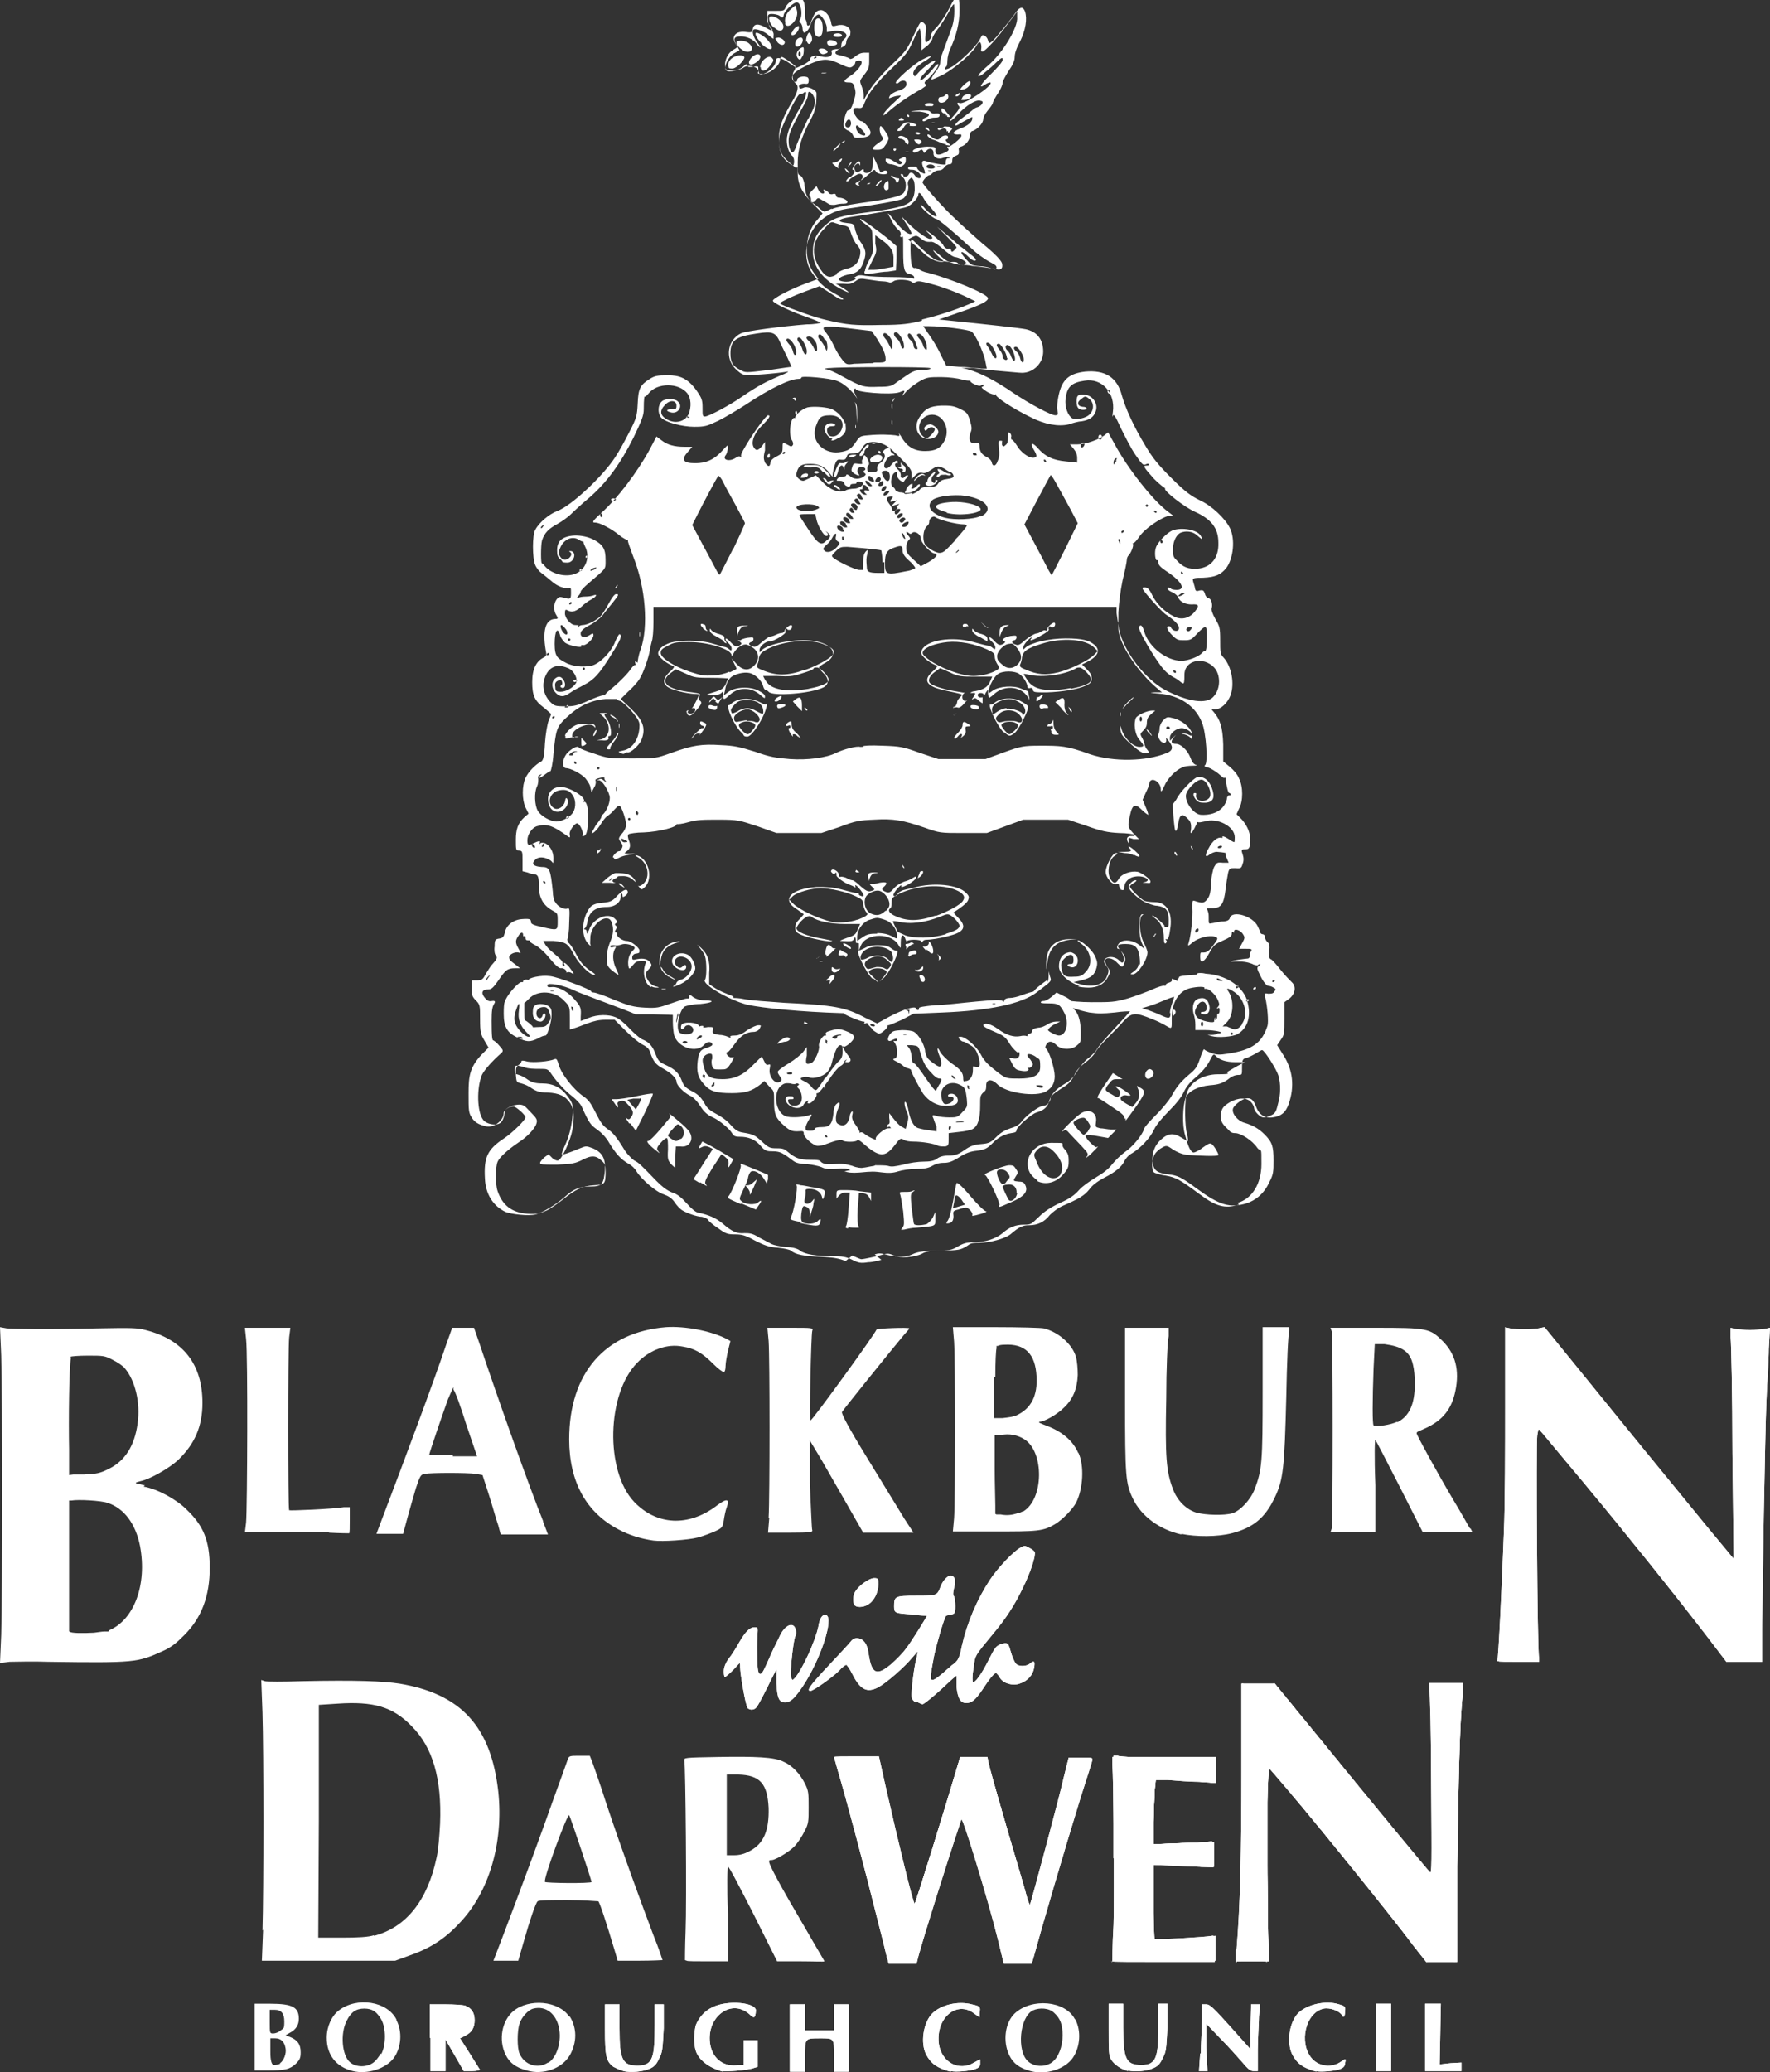
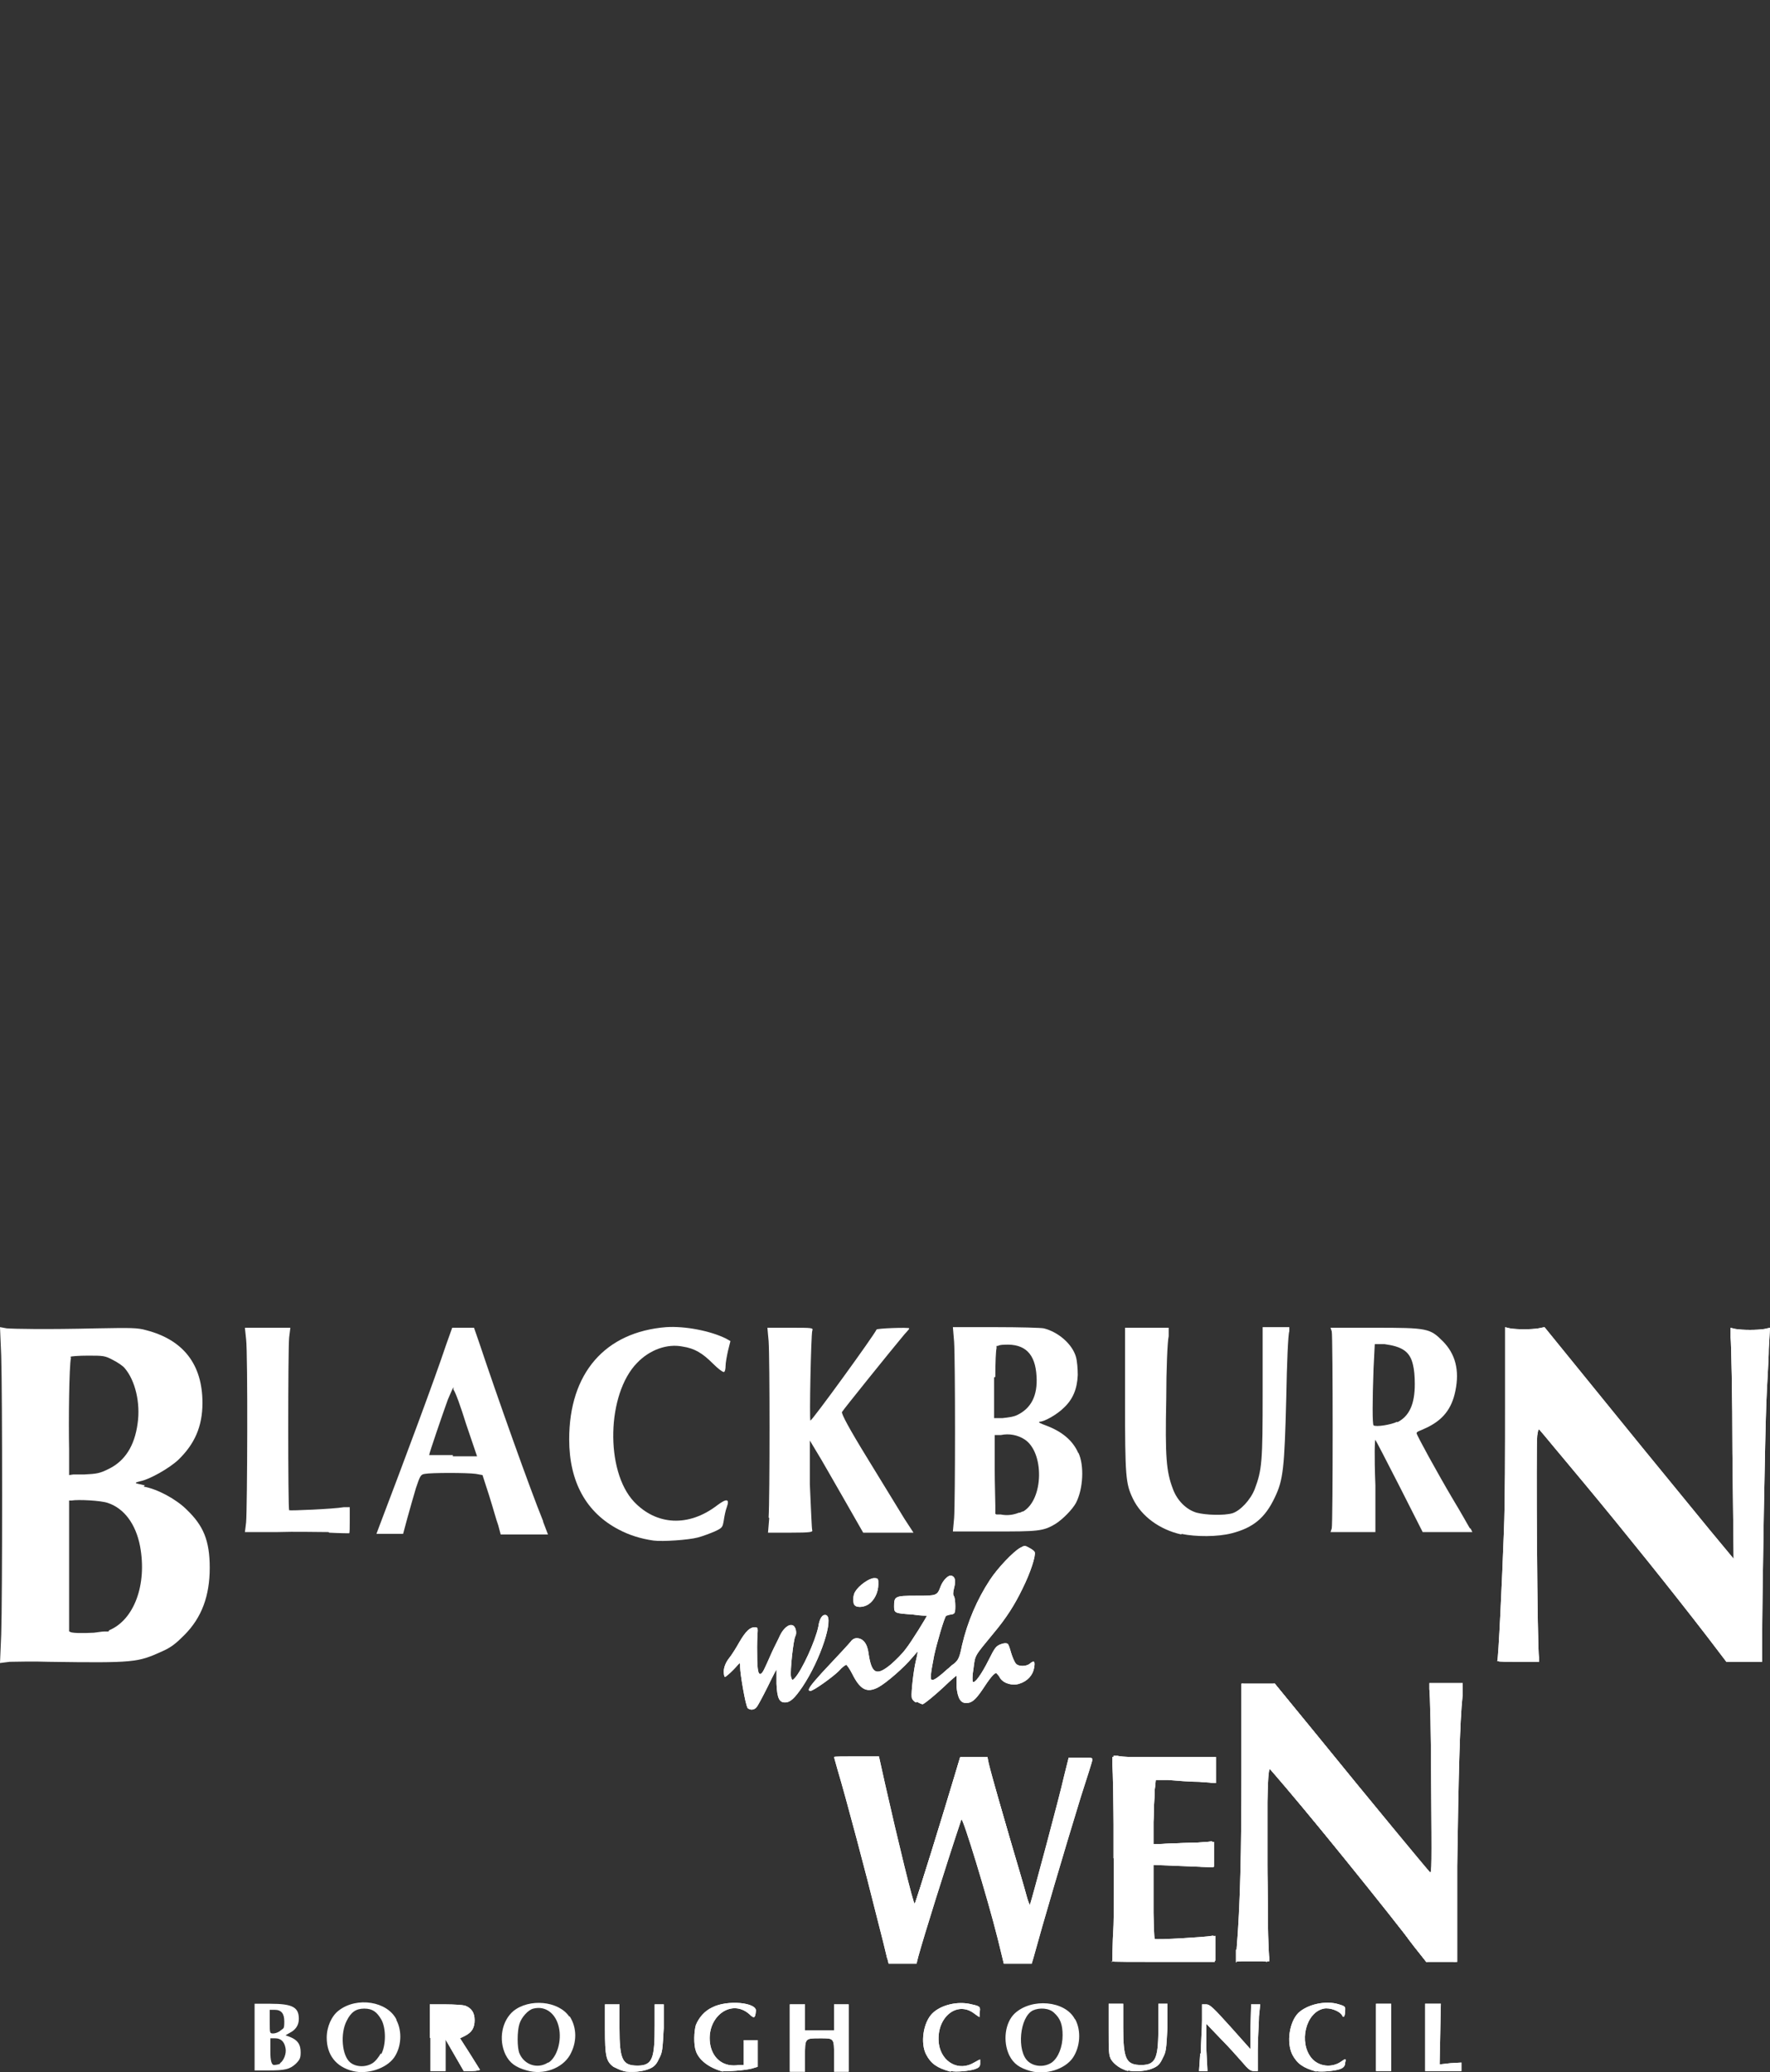
<svg xmlns="http://www.w3.org/2000/svg" id="Layer_1" version="1.1" viewBox="0 0 292 341.8">
  <rect x="0" y="0" width="292" height="341.8" fill="#333333" stroke="none" />
  <defs>
    <style>
      .st0 {
        fill: #fff;
      }
    </style>
  </defs>
  <path class="st0" d="M102.9,341.6c-.5-.1-1.3-.5-1.7-.7-1.2-.9-1.4-1.7-1.4-6.2v-4.1h2.4v3.9c0,5.3.5,6.2,3,6.2s2.8-1.3,2.8-6.6v-3.5h1.5v3.9c-.2,3.6-.2,4-.8,5.1-.4.9-.8,1.3-1.5,1.6-1.1.5-3.1.7-4.4.4h0Z" />
  <path class="st0" d="M119.3,341.7c-2.3-.6-4-1.9-4.5-3.4-.4-1.1-.3-3.3,0-4.3.5-1.2,1.4-2.3,2.7-2.9,2.5-1.3,7.4-.8,7.2.6-.1,1.2-.3,1.3-1.1.5-3.1-2.7-7.3.7-6.4,5.2.5,2.3,2.3,3.6,4.7,3.2h.8c0-.1,0-2.1,0-2.1v-2h2.3v2.2s0,2.2,0,2.2l-1,.3c-1.2.3-4.1.5-4.8.4h0Z" />
  <path class="st0" d="M156.8,341.7c-2.2-.6-3.2-1.3-4-2.8-1-1.9-.5-5.3,1-6.8,1.4-1.4,4.2-2.1,6.5-1.5,1.4.3,1.5.4,1.3,1.4v.7c-.1,0-.9-.6-.9-.6-2.9-2.2-6.4.8-5.8,5.1.5,3,3.3,4.5,5.8,3,.5-.3.9-.5,1-.5,0,0,0,.4,0,.7,0,.5-.3.7-.9.9-.9.3-3.2.5-3.9.3h0Z" />
  <path class="st0" d="M186.1,341.6c-1.2-.3-2.3-1.1-2.8-1.9-.4-.7-.4-1.4-.4-5v-4.2h2.4v3.9c0,5.3.5,6.2,3,6.2s2.8-1.3,2.8-6.6v-3.5h1.5v3.9c-.2,3.6-.2,4-.8,5.1-.4.9-.8,1.3-1.5,1.6-1,.5-3.1.7-4.2.4h0Z" />
  <path class="st0" d="M217.2,341.7c-2.2-.6-3.2-1.3-4-2.8-1-2-.5-5.4,1-6.9,1.5-1.4,4.5-2.1,6.7-1.4,1,.3,1.1.4,1,1.1,0,1-.3,1.2-.5.7-.4-.7-2-1.3-3-1.1-3,.6-4.2,5.6-2,8.2,1.2,1.4,3.4,1.6,4.9.5.7-.5.8-.5.6.3,0,.5-.3.8-.9,1-.9.3-3.2.5-3.9.3h0Z" />
  <path class="st0" d="M70.9,336.1v-5.5h2.6c1.4,0,2.8.1,3.2.2,1.1.4,1.6,1.2,1.6,2.4s-.4,2-1.6,2.6l-.8.4,1.6,2.5c.9,1.4,1.6,2.6,1.7,2.7,0,0-.5.2-1.3.2h-1.4l-1.5-2.6-1.5-2.6v2.6s0,2.6,0,2.6h-2.5v-5.5Z" />
  <path class="st0" d="M75.4,335.1c.5-.6.6-2.3,0-3-.3-.4-.6-.5-1.2-.5h-.8v4.4l.8-.2c.4,0,1-.4,1.2-.7h0Z" />
  <path class="st0" d="M130.3,336.1v-5.5h2.5v4.3h4.8v-4.3h2.4v11.1h-2.4v-2.6c0-3,0-2.9-2.4-2.9s-2.4,0-2.4,2.9v2.6h-2.5v-5.5Z" />
  <path class="st0" d="M198.1,338.7c0-1.6.2-4.1.2-5.5v-2.6h.7c.6,0,1.2.6,4,3.7l3.3,3.7v-3.7c0,0,.1-3.7.1-3.7h1.5l-.2,2c0,1.1-.2,3.6-.2,5.5v3.5s-.7,0-.7,0c-.5,0-.9-.3-1.9-1.5-.7-.8-2.3-2.6-3.6-3.9l-2.3-2.4v3.9c0,0,.2,3.9.2,3.9h-1.4l.2-2.9h0Z" />
  <polygon class="st0" points="227 336.1 227 330.5 228.2 330.5 229.5 330.5 229.5 336.1 229.5 341.6 228.2 341.6 227 341.6 227 336.1 227 336.1" />
  <polygon class="st0" points="235.1 336.1 235.1 330.5 236.4 330.5 237.7 330.5 237.6 335.5 237.5 340.5 239.3 340.3 241.1 340.2 241.1 340.9 241.1 341.6 238.1 341.6 235.1 341.6 235.1 336.1 235.1 336.1" />
  <path class="st0" d="M146.3,322.8c-.1-.5-.9-3.7-1.8-7.2-1.5-6.1-5-19.3-6.3-23.6-.3-1.1-.6-2.1-.6-2.2s1.7-.1,3.7-.1h3.7l1,4.5c2.1,9.3,4.7,20,4.9,19.8.2-.2,4.9-15.5,6.6-21.2l.9-3h4.5l.2,1c.5,2.1,2.4,8.7,4.1,14.6,1,3.4,2,6.8,2.2,7.6s.5,1.3.5,1.2c.3-.8,5-18.3,5.6-21.1l.8-3.2h2c1.7,0,2,0,1.9.4,0,.2-.9,3-1.9,6.1-2.8,9.1-6.3,21-7.8,26.5l-.3,1h-2.3s-2.3,0-2.3,0l-1-4.1c-1.7-6.8-5.8-20.2-6-19.7-2.8,8.4-6.1,19-7.1,22.6l-.3,1.2h-2.3s-2.3,0-2.3,0l-.2-.8Z" />
  <path class="st0" d="M183.5,323.6c0,0,0-2.8.2-6.1.2-5.9,0-24.1-.2-26.5v-1.2c-.1,0,8.5,0,8.5,0h8.6v4.3l-2.8-.2c-1.5,0-3.8-.2-5-.3h-2.2c0-.1-.2,3.3-.2,3.3,0,1.9-.2,4.3-.2,5.4v1.9s4.6-.2,4.6-.2c2.5,0,4.8-.2,5-.3.3,0,.4.2.4,2.1v2.2s-5-.2-5-.2l-5-.2v6c.1,3.3.2,6.1.3,6.2.2.2,8.5-.3,9.4-.5.5-.1.5,0,.5,2.1v2.2h-8.5c-4.7,0-8.5,0-8.6-.1h0Z" />
  <path class="st0" d="M204,323.7s0-1,0-2.2c.6-7.2.8-16,.8-29.2v-14.6h5.5l6.4,7.8c9.5,11.7,18.8,22.9,19.2,23.3.3.3.3-1.3.2-14.4,0-8.1-.2-15.2-.3-15.8v-1c-.1,0,2.7,0,2.7,0h2.8l-.2,2.6c-.4,7.8-.6,14.7-.8,28.3l-.2,15.1-1.3-.2c-.8-.1-1.7-.1-2.4,0l-1.1.2-.8-1c-.4-.5-1.8-2.2-2.9-3.8-5.3-6.9-16.1-20.1-22-26.9l-.5-.6v16.2c.1,11.6,0,16.2-.1,16.1-.7-.3-3-.4-4-.2-.6.1-1.2.2-1.2.1h0Z" />
  <path class="st0" d="M123.3,281.6c-.3-.3-1.2-5.5-1.2-6.6s0-.7-1.2.5c-.6.6-1.2,1.1-1.3,1.1s-.2-.4-.2-.9.2-1.3.8-2.1c.5-.6,1.3-1.9,1.8-2.8,1-1.7,1.7-2.4,2.5-2.4s.4.3.4,3.3c0,3.3.1,4.4.5,4.4s.7-.8,1.9-3.5c.4-.9,1.1-2.2,1.4-2.9.6-1.2,1.5-1.9,2.1-1.6.5.2.7,1.3.4,1.8-.3.5-.9,5.8-.7,6.7.2.6.2.6.6.2,1.2-1.3,3.4-6.1,3.9-8.5.2-1.4.7-2.1,1.3-1.9,1.3.5-.9,7.3-3.9,11.8-1.3,1.9-2,2.6-2.9,2.6s-1.3-.6-1.4-3.1v-2.3c-.1,0-1.5,2.9-1.5,2.9-.8,1.6-1.6,3.1-1.8,3.3-.4.5-1.1.5-1.5.1h0Z" />
  <path class="st0" d="M151.1,280.8c-.4-.2-.7-.6-.7-.9-.1-.7.3-4.4.7-6,.2-.8.3-1.5.3-1.5,0,0-.4.4-.9,1-1.3,1.6-4.3,4.2-5.6,4.9-1.9,1-3,.4-4.3-2.2-.4-.8-.9-1.5-1-1.5s-.7.4-1.2,1c-1,1-4.2,3.3-4.7,3.3-.7,0,0-.9,1.9-3,3.1-3.3,4.3-4.6,4.8-5.2.2-.3.6-.5.9-.5,1.1,0,1.8.9,2,2.6.5,3.3,1.3,3.7,3.7,1.7.8-.7,1.9-1.8,2.4-2.5.9-1.1,3.6-5.5,3.5-5.5,0,0-1.1,0-2.3-.2-2.9-.2-3.1-.2-3.1-1.3,0-1.7.1-1.8,3.6-1.8s3.5,0,4.1-1.6c.4-1,1.3-1.9,1.8-1.7.6.2.7.9.4,2-.2.8-.2,1.2,0,1.4.1.2.2.9.2,1.6,0,1.2-.1,1.3-.7,1.4-.3,0-.7.2-.8.2-.3.2-1.6,4.7-2,6.6-.6,3.1-.7,4-.3,4s1.3-.7,2.5-1.8c.2-.1.6-.6,1.1-.9.7-.6.9-1,1.3-3,.9-3.9,2.5-7.6,4.6-10.8,1.3-2,3.9-4.7,5-5.3.7-.4.8-.4,1.5,0,.4.2.8.5.9.7.2.6-.7,3.4-2,6-1.3,2.7-2.7,4.9-4.8,7.4-3.2,3.9-3,3.5-3.3,5.8-.2,1.1-.2,2.1-.1,2.2.3.3,1.4-1.2,2.6-3.6,1-2,1.2-2.3,2-2.6.5-.2.9-.2,1.1-.1s.4.8.6,1.5.6,1.6.8,1.8c.4.5,1.7.5,2.3,0,.7-.6.9-.4.7.7-.2,1.2-1.1,2.2-2.4,2.6-1.1.4-2.6,0-3.2-.9-.2-.4-.5-.7-.6-.8-.3-.2-1.1.8-2.4,2.8-1.1,1.6-1.7,2.1-2.6,2.1s-1.4-.7-1.6-2.7v-1.8c-.1,0-1.2,1-1.2,1-2.4,2.3-4.2,3.7-4.4,3.7-.1,0-.6-.2-.9-.4h0Z" />
  <path class="st0" d="M163.6,267.2c.7-1,2-3,2.8-4.5,2.5-4.6,2.3-5.5-.3-1.9-1.8,2.5-2.3,3.4-3.4,5.9-1.2,2.8-.9,2.9.9.4Z" />
  <path class="st0" d="M247,274c.2-.3.8-13.2,1.1-21.4.2-4.7.2-13.7.2-21v-12.7c-.1,0,.8.2.8.2,1.1.2,3.5.2,4.7,0l1-.2,11.7,14.4c6.4,7.9,13.5,16.5,15.6,19.1l3.9,4.7-.2-17.4c0-9.6-.2-18.2-.3-19.1v-1.6c-.1,0,.8.2.8.2,1.2.2,3.6.2,4.8,0l.9-.2-.2,3.5c0,1.9-.3,5.9-.4,8.8-.2,4.5-.7,31.8-.7,40.2v2.6h-5.9l-3.2-4.2c-5.7-7.4-13.4-17-20.3-25.3-3.7-4.4-6.9-8.3-7.1-8.5-.4-.5-.4-.5-.6.7-.2,1.3,0,35.5.3,36.6v.7c.1,0-3.3,0-3.3,0-1.9,0-3.4,0-3.4-.1h0Z" />
  <path class="st0" d="M140.9,264.7c-.2-.6-.2-1.6.2-2.2.6-1,2.3-2.2,3.1-2.2.7,0,.7.1.7,1,0,1.4-.7,2.7-1.6,3.3-.9.6-2.2.6-2.4,0h0Z" />
  <path class="st0" d="M107.8,254.1c-2.1-.3-4-.9-5.7-1.8-5.4-2.8-8.2-7.9-8.2-14.9,0-10.9,5.9-17.7,16-18.5,3.1-.2,7.3.6,9.9,1.9l.7.4-.4,1.6c-.2.9-.4,2-.4,2.5,0,.5-.1,1-.3,1s-.9-.5-1.8-1.4c-1.7-1.7-3-2.5-5-2.8-2.5-.5-5.4.5-7.5,2.7-5,5.1-5.3,17.8-.5,22.9,3.7,3.9,9,4.2,13.7.6,1.6-1.2,2.1-1.1,1.6.3-.2.5-.4,1.5-.5,2.2-.2,1.1-.2,1.2-1.5,1.8-.7.3-2,.8-2.8,1-1.5.4-5.8.7-7.3.5h0Z" />
  <path class="st0" d="M194.9,253.1c-3.6-.8-6.6-3-8-5.9-1.2-2.5-1.3-3.6-1.3-16.4v-11.8s3.6,0,3.6,0h3.6v1.4c-.2.8-.4,5.5-.4,10.3-.2,9.7,0,12,1.1,14.9.7,1.9,2.2,3.4,3.9,3.9,1.5.4,4.5.5,5.9.1,1.3-.4,3-2.2,3.7-4,1.2-3.2,1.3-4.5,1.3-16v-10.7s2.2,0,2.2,0h2.2v.7c-.2.4-.4,5.3-.5,10.8-.3,11.8-.5,13.7-1.9,16.6-1.6,3.4-3.6,5-7.1,5.9-2.3.6-5.9.6-8.3.1h0Z" />
  <path class="st0" d="M54.2,252.7c-1.8,0-5.6-.1-8.5,0h-5.3c0,.1.2-1.6.2-1.6.2-2.3.3-27.7,0-30.2l-.2-1.9h7.5l-.2,1.6c-.2,1.9-.2,28.3,0,28.5.1.1,7.3-.2,9-.5h1c0-.1,0,2.1,0,2.1,0,1.2,0,2.2-.1,2.2,0,0-1.5,0-3.3-.1h0Z" />
  <path class="st0" d="M126.8,250.3c.2-3.2.2-26.4,0-29.1l-.2-2.2h3.8c3.6,0,3.8,0,3.6.5-.2.7-.5,14.8-.3,14.8.3,0,10.6-14.2,10.9-15,0-.2,5.4-.4,5.4-.2s-.6.7-1.3,1.6c-1.6,1.9-9.5,11.7-9.8,12.2-.1.3,1.1,2.6,4.3,7.8,2.5,4.1,5.2,8.5,6,9.8l1.5,2.3h-8.3l-3.2-5.6c-1.8-3.1-3.7-6.5-4.4-7.6l-1.2-2v7.2c.2,4,.3,7.4.4,7.6.1.3-.3.4-3.6.4h-3.7l.2-2.4Z" />
  <path class="st0" d="M65.4,333.1c-1.5-3-6.5-3.8-9.5-1.5-1.2.9-2,2.7-2,4.5,0,2.8,1.5,4.8,4.3,5.5h0c2.4.6,5.5-.4,6.8-2.2,1.2-1.7,1.4-4.3.4-6.2ZM62.8,338.7c-.3.6-.9,1.3-1.2,1.5h0c-1.1.8-2.8.8-3.8,0-1.4-1.1-1.7-4.8-.6-6.9.7-1.4,1.5-2,2.9-2s2.1.6,2.8,1.8c.8,1.4.8,4.2,0,5.7Z" />
  <path class="st0" d="M93.9,332.6c-1.8-2.6-6.6-3-9.2-.9-1.9,1.6-2.5,4.7-1.3,7.2.7,1.4,1.7,2.1,3.5,2.6h0c2.7.8,5.8-.3,7.1-2.5,1.2-2.1,1.2-4.5,0-6.4ZM90.4,340.2c-1.7,1.1-3.9.4-4.7-1.5-.4-.9-.4-3.7,0-4.9.3-1,1.4-2.3,2.3-2.5,2-.5,3.7.8,4.2,3.1.5,2.2-.3,4.9-1.7,5.8Z" />
  <path class="st0" d="M102.9,341.6c-.5-.1-1.3-.5-1.7-.7-1.2-.9-1.4-1.7-1.4-6.2v-4.1h2.4v3.9c0,5.3.5,6.2,3,6.2s2.8-1.3,2.8-6.6v-3.5h1.5v3.9c-.2,3.6-.2,4-.8,5.1-.4.9-.8,1.3-1.5,1.6-1.1.5-3.1.7-4.4.4h0Z" />
  <path class="st0" d="M119.3,341.7c-2.3-.6-4-1.9-4.5-3.4-.4-1.1-.3-3.3,0-4.3.5-1.2,1.4-2.3,2.7-2.9,2.5-1.3,7.4-.8,7.2.6-.1,1.2-.3,1.3-1.1.5-3.1-2.7-7.3.7-6.4,5.2.5,2.3,2.3,3.6,4.7,3.2h.8c0-.1,0-2.1,0-2.1v-2h2.3v2.2s0,2.2,0,2.2l-1,.3c-1.2.3-4.1.5-4.8.4h0Z" />
  <path class="st0" d="M156.8,341.7c-2.2-.6-3.2-1.3-4-2.8-1-1.9-.5-5.3,1-6.8,1.4-1.4,4.2-2.1,6.5-1.5,1.4.3,1.5.4,1.3,1.4v.7c-.1,0-.9-.6-.9-.6-2.9-2.2-6.4.8-5.8,5.1.5,3,3.3,4.5,5.8,3,.5-.3.9-.5,1-.5,0,0,0,.4,0,.7,0,.5-.3.7-.9.9-.9.3-3.2.5-3.9.3h0Z" />
  <path class="st0" d="M177.3,333c-1.6-3-7.1-3.5-9.9-.9-1.6,1.5-2,4.6-.9,6.9.7,1.4,1.7,2.1,3.5,2.6,2.5.7,5.7-.3,7-2.2,1.2-1.8,1.4-4.4.4-6.3ZM173.5,340.2h0c-1.2.8-2.9.7-3.9-.2-1.9-1.7-1.4-7.3.8-8.4,1.1-.5,2.7-.4,3.5.4,1,.9,1.4,1.9,1.4,3.7,0,1.9-.7,3.7-1.8,4.5Z" />
  <path class="st0" d="M186.1,341.6c-1.2-.3-2.3-1.1-2.8-1.9-.4-.7-.4-1.4-.4-5v-4.2h2.4v3.9c0,5.3.5,6.2,3,6.2s2.8-1.3,2.8-6.6v-3.5h1.5v3.9c-.2,3.6-.2,4-.8,5.1-.4.9-.8,1.3-1.5,1.6-1,.5-3.1.7-4.2.4h0Z" />
  <path class="st0" d="M217.2,341.7c-2.2-.6-3.2-1.3-4-2.8-1-2-.5-5.4,1-6.9,1.5-1.4,4.5-2.1,6.7-1.4,1,.3,1.1.4,1,1.1,0,1-.3,1.2-.5.7-.4-.7-2-1.3-3-1.1-3,.6-4.2,5.6-2,8.2,1.2,1.4,3.4,1.6,4.9.5.7-.5.8-.5.6.3,0,.5-.3.8-.9,1-.9.3-3.2.5-3.9.3h0Z" />
  <path class="st0" d="M47.9,336l-.8-.3.7-.4c1-.5,1.5-1.3,1.5-2.3,0-1.9-1-2.5-4.7-2.5h-2.6s0,5.5,0,5.5v5.5s2.2,0,2.2,0c2.9,0,3.6-.2,4.6-1.1.7-.7.8-1,.8-1.9,0-1.3-.5-2-1.7-2.5ZM44.5,331.5h.8c1.1,0,1.6.6,1.6,1.9s-.1,1.1-.6,1.5h0c-.3.3-.9.5-1.2.5-.6,0-.6,0-.6-1.9v-1.9ZM46.2,340.4h0c-.2.1-.7.2-1,.2q-.6,0-.6-2.2v-2.2h.8c.9,0,1.5.5,1.7,1.6.2.9-.3,2.1-.9,2.5Z" />
  <path class="st0" d="M70.9,336.1v-5.5h2.6c1.4,0,2.8.1,3.2.2,1.1.4,1.6,1.2,1.6,2.4s-.4,2-1.6,2.6l-.8.4,1.6,2.5c.9,1.4,1.6,2.6,1.7,2.7,0,0-.5.2-1.3.2h-1.4l-1.5-2.6-1.5-2.6v2.6s0,2.6,0,2.6h-2.5v-5.5Z" />
  <path class="st0" d="M75.4,335.1c.5-.6.6-2.3,0-3-.3-.4-.6-.5-1.2-.5h-.8v4.4l.8-.2c.4,0,1-.4,1.2-.7h0Z" />
  <path class="st0" d="M130.3,336.1v-5.5h2.5v4.3h4.8v-4.3h2.4v11.1h-2.4v-2.6c0-3,0-2.9-2.4-2.9s-2.4,0-2.4,2.9v2.6h-2.5v-5.5Z" />
  <path class="st0" d="M198.1,338.7c0-1.6.2-4.1.2-5.5v-2.6h.7c.6,0,1.2.6,4,3.7l3.3,3.7v-3.7c0,0,.1-3.7.1-3.7h1.5l-.2,2c0,1.1-.2,3.6-.2,5.5v3.5s-.7,0-.7,0c-.5,0-.9-.3-1.9-1.5-.7-.8-2.3-2.6-3.6-3.9l-2.3-2.4v3.9c0,0,.2,3.9.2,3.9h-1.4l.2-2.9h0Z" />
  <polygon class="st0" points="227 336.1 227 330.5 228.2 330.5 229.5 330.5 229.5 336.1 229.5 341.6 228.2 341.6 227 341.6 227 336.1 227 336.1" />
  <polygon class="st0" points="235.1 336.1 235.1 330.5 236.4 330.5 237.7 330.5 237.6 335.5 237.5 340.5 239.3 340.3 241.1 340.2 241.1 340.9 241.1 341.6 238.1 341.6 235.1 341.6 235.1 336.1 235.1 336.1" />
  <path class="st0" d="M146.3,322.8c-.1-.5-.9-3.7-1.8-7.2-1.5-6.1-5-19.3-6.3-23.6-.3-1.1-.6-2.1-.6-2.2s1.7-.1,3.7-.1h3.7l1,4.5c2.1,9.3,4.7,20,4.9,19.8.2-.2,4.9-15.5,6.6-21.2l.9-3h4.5l.2,1c.5,2.1,2.4,8.7,4.1,14.6,1,3.4,2,6.8,2.2,7.6s.5,1.3.5,1.2c.3-.8,5-18.3,5.6-21.1l.8-3.2h2c1.7,0,2,0,1.9.4,0,.2-.9,3-1.9,6.1-2.8,9.1-6.3,21-7.8,26.5l-.3,1h-2.3s-2.3,0-2.3,0l-1-4.1c-1.7-6.8-5.8-20.2-6-19.7-2.8,8.4-6.1,19-7.1,22.6l-.3,1.2h-2.3s-2.3,0-2.3,0l-.2-.8Z" />
  <path class="st0" d="M183.5,323.6c0,0,0-2.8.2-6.1.2-5.9,0-24.1-.2-26.5v-1.2c-.1,0,8.5,0,8.5,0h8.6v4.3l-2.8-.2c-1.5,0-3.8-.2-5-.3h-2.2c0-.1-.2,3.3-.2,3.3,0,1.9-.2,4.3-.2,5.4v1.9s4.6-.2,4.6-.2c2.5,0,4.8-.2,5-.3.3,0,.4.2.4,2.1v2.2s-5-.2-5-.2l-5-.2v6c.1,3.3.2,6.1.3,6.2.2.2,8.5-.3,9.4-.5.5-.1.5,0,.5,2.1v2.2h-8.5c-4.7,0-8.5,0-8.6-.1h0Z" />
  <path class="st0" d="M204,323.7s0-1,0-2.2c.6-7.2.8-16,.8-29.2v-14.6h5.5l6.4,7.8c9.5,11.7,18.8,22.9,19.2,23.3.3.3.3-1.3.2-14.4,0-8.1-.2-15.2-.3-15.8v-1c-.1,0,2.7,0,2.7,0h2.8l-.2,2.6c-.4,7.8-.6,14.7-.8,28.3l-.2,15.1-1.3-.2c-.8-.1-1.7-.1-2.4,0l-1.1.2-.8-1c-.4-.5-1.8-2.2-2.9-3.8-5.3-6.9-16.1-20.1-22-26.9l-.5-.6v16.2c.1,11.6,0,16.2-.1,16.1-.7-.3-3-.4-4-.2-.6.1-1.2.2-1.2.1h0Z" />
  <path class="st0" d="M123.3,281.6c-.3-.3-1.2-5.5-1.2-6.6s0-.7-1.2.5c-.6.6-1.2,1.1-1.3,1.1s-.2-.4-.2-.9.2-1.3.8-2.1c.5-.6,1.3-1.9,1.8-2.8,1-1.7,1.7-2.4,2.5-2.4s.4.3.4,3.3c0,3.3.1,4.4.5,4.4s.7-.8,1.9-3.5c.4-.9,1.1-2.2,1.4-2.9.6-1.2,1.5-1.9,2.1-1.6.5.2.7,1.3.4,1.8-.3.5-.9,5.8-.7,6.7.2.6.2.6.6.2,1.2-1.3,3.4-6.1,3.9-8.5.2-1.4.7-2.1,1.3-1.9,1.3.5-.9,7.3-3.9,11.8-1.3,1.9-2,2.6-2.9,2.6s-1.3-.6-1.4-3.1v-2.3c-.1,0-1.5,2.9-1.5,2.9-.8,1.6-1.6,3.1-1.8,3.3-.4.5-1.1.5-1.5.1h0Z" />
  <path class="st0" d="M151.1,280.8c-.4-.2-.7-.6-.7-.9-.1-.7.3-4.4.7-6,.2-.8.3-1.5.3-1.5,0,0-.4.4-.9,1-1.3,1.6-4.3,4.2-5.6,4.9-1.9,1-3,.4-4.3-2.2-.4-.8-.9-1.5-1-1.5s-.7.4-1.2,1c-1,1-4.2,3.3-4.7,3.3-.7,0,0-.9,1.9-3,3.1-3.3,4.3-4.6,4.8-5.2.2-.3.6-.5.9-.5,1.1,0,1.8.9,2,2.6.5,3.3,1.3,3.7,3.7,1.7.8-.7,1.9-1.8,2.4-2.5.9-1.1,3.6-5.5,3.5-5.5,0,0-1.1,0-2.3-.2-2.9-.2-3.1-.2-3.1-1.3,0-1.7.1-1.8,3.6-1.8s3.5,0,4.1-1.6c.4-1,1.3-1.9,1.8-1.7.6.2.7.9.4,2-.2.8-.2,1.2,0,1.4.1.2.2.9.2,1.6,0,1.2-.1,1.3-.7,1.4-.3,0-.7.2-.8.2-.3.2-1.6,4.7-2,6.6-.6,3.1-.7,4-.3,4s1.3-.7,2.5-1.8c.2-.1.6-.6,1.1-.9.7-.6.9-1,1.3-3,.9-3.9,2.5-7.6,4.6-10.8,1.3-2,3.9-4.7,5-5.3.7-.4.8-.4,1.5,0,.4.2.8.5.9.7.2.6-.7,3.4-2,6-1.3,2.7-2.7,4.9-4.8,7.4-3.2,3.9-3,3.5-3.3,5.8-.2,1.1-.2,2.1-.1,2.2.3.3,1.4-1.2,2.6-3.6,1-2,1.2-2.3,2-2.6.5-.2.9-.2,1.1-.1s.4.8.6,1.5.6,1.6.8,1.8c.4.5,1.7.5,2.3,0,.7-.6.9-.4.7.7-.2,1.2-1.1,2.2-2.4,2.6-1.1.4-2.6,0-3.2-.9-.2-.4-.5-.7-.6-.8-.3-.2-1.1.8-2.4,2.8-1.1,1.6-1.7,2.1-2.6,2.1s-1.4-.7-1.6-2.7v-1.8c-.1,0-1.2,1-1.2,1-2.4,2.3-4.2,3.7-4.4,3.7-.1,0-.6-.2-.9-.4h0Z" />
  <path class="st0" d="M163.6,267.2c.7-1,2-3,2.8-4.5,2.5-4.6,2.3-5.5-.3-1.9-1.8,2.5-2.3,3.4-3.4,5.9-1.2,2.8-.9,2.9.9.4Z" />
  <path class="st0" d="M247,274c.2-.3.8-13.2,1.1-21.4.2-4.7.2-13.7.2-21v-12.7c-.1,0,.8.2.8.2,1.1.2,3.5.2,4.7,0l1-.2,11.7,14.4c6.4,7.9,13.5,16.5,15.6,19.1l3.9,4.7-.2-17.4c0-9.6-.2-18.2-.3-19.1v-1.6c-.1,0,.8.2.8.2,1.2.2,3.6.2,4.8,0l.9-.2-.2,3.5c0,1.9-.3,5.9-.4,8.8-.2,4.5-.7,31.8-.7,40.2v2.6h-5.9l-3.2-4.2c-5.7-7.4-13.4-17-20.3-25.3-3.7-4.4-6.9-8.3-7.1-8.5-.4-.5-.4-.5-.6.7-.2,1.3,0,35.5.3,36.6v.7c.1,0-3.3,0-3.3,0-1.9,0-3.4,0-3.4-.1h0Z" />
  <path class="st0" d="M140.9,264.7c-.2-.6-.2-1.6.2-2.2.6-1,2.3-2.2,3.1-2.2.7,0,.7.1.7,1,0,1.4-.7,2.7-1.6,3.3-.9.6-2.2.6-2.4,0h0Z" />
  <path class="st0" d="M146.4,322.9c-1-4.5-8.3-32.3-8.7-32.8,0-.1,1.6-.2,3.6-.2,3.2,0,3.7,0,3.7.4s2.9,13,4.7,20.5c.5,2,1,3.6,1.1,3.5.2-.2,5.3-16.6,6.8-21.7l.8-2.7h4.5v.7c.5,1.6,1.4,4.8,3.6,12.3,1.3,4.4,2.6,8.8,2.8,9.6s.5,1.6.6,1.7c.2.2,1.9-5.9,4.9-17.6l1.7-6.6h1.8c1-.1,1.8,0,1.8,0s-1.3,4.2-2.8,9.2c-2.4,7.7-6.4,21.6-6.9,23.6q-.2.6-2.5.6h-2.3s-.8-3.3-.8-3.3c-1.6-6.4-5.7-19.9-6.1-20.3-.1-.1-.5.8-.9,2s-1.5,4.6-2.4,7.4c-1.6,5-2.9,9-3.9,12.4l-.5,1.7h-2.3c-2.3,0-2.3,0-2.4-.6h0Z" />
  <path class="st0" d="M183.7,306.5v-16.9h.7c.4.2,4.1.3,8.4.3h7.7v4.2l-1.7-.2c-.9,0-3.1-.2-4.9-.3l-3.2-.2-.2,1.7c0,.9-.2,3.3-.2,5.4v3.7s5-.2,5-.2l5-.2v4.1h-2.2c-1.2-.2-3.4-.3-5-.4h-2.8c0-.1,0,6.2,0,6.2v6.3l3.7-.2c2,0,4.3-.2,5.1-.3l1.4-.2v4.1h-16.7v-16.9h0Z" />
  <path class="st0" d="M204.2,321.5c.9-11.8,1.3-34.6.7-42.1v-1.7c-.1,0,1.4.2,1.4.2.8,0,2.1,0,2.8,0l1.2-.2,9.3,11.4c5.1,6.3,11,13.4,13,15.9l3.7,4.4v-12c0-6.6-.1-13.7-.2-15.7l-.2-3.7h2.7s2.7,0,2.7,0v1.5c-.5,4.6-.7,14.4-.9,28.3v15.8c-.1,0-2.6,0-2.6,0h-2.5s-3.5-4.5-3.5-4.5c-6.7-8.6-21.6-26.9-22.3-27.3-.4-.2-.6,8-.4,19.2,0,6.2.2,11.6.3,11.9v.6c.1,0-2.7,0-2.7,0h-2.8v-1.9c.1,0,.1,0,.1,0Z" />
  <path class="st0" d="M89.6,250.9c-2.2-5.4-7.6-20.6-10.5-29.3l-.9-2.6h-3.6l-1,2.8c-1.9,5.7-6.9,19.1-10.9,29.6l-.6,1.6h4.4l.7-2.6c.4-1.4,1-3.6,1.4-4.9.7-2.1.8-2.3,1.5-2.4,1-.2,7-.2,8.4,0l1.1.2,1.1,3.4c.6,1.9,1.2,4.1,1.5,4.9l.4,1.5h7.8l-.8-2.1ZM74.7,240s0,0,0,0,0,0,0,0c-2.1,0-3.9,0-3.9,0s0,0,0,0c0,0,0,0,0,0,0-.3,2.3-7,3.1-9.2.4-.9.6-1.4.7-1.6l.2-.4v.4c.3.3,1.2,2.8,2.1,5.7l1.8,5.3h-4Z" />
  <path class="st0" d="M177.9,239.7c-.9-2.1-2.7-3.6-5.4-4.6-.8-.3-1.3-.5-1-.6.8,0,2.9-1.2,4-2.3,1.5-1.4,2.2-3.1,2.3-5.4,0-1-.1-2.3-.3-3-.6-2.1-2.9-4.1-5.3-4.7-.5-.1-4-.2-7.9-.2h-7.1s.2,2.4.2,2.4c.2,3.1.2,26.3,0,29.1h0s-.2,2.2-.2,2.2h6.7c7.3,0,8.2,0,10.3-1.3,1.1-.7,2.7-2.3,3.3-3.4,1.2-2.3,1.4-6.2.4-8.3ZM164.2,227.1c0-2.4.1-4.4.2-4.7,0,0,0-.2,0-.2v-.2s.2,0,.2,0c.2-.1.5-.2,1.1-.2,3.4-.2,5.1,1.5,5.3,5.2.2,3.2-.9,5.3-3.2,6.4h0c-.6.3-1.5.4-2.4.5h-1.4s0-2.8,0-2.8c0-1.1,0-2.5,0-3.9ZM168.8,249.3h0c0,0-.2,0-.3.1,0,0-.1,0-.2.1h0s-.1,0-.2,0c-1,.4-2,.5-3,.3h-.2s-.5,0-.5,0h0c0,0-.2-.1-.2-.1v-1.4c0-1.1-.1-3.5-.1-6v-4.8s0-.8,0-.8h0c0,0,.5,0,.5,0h.5c1.4-.3,2.8,0,3.9.7,3.3,2.1,3.2,9.9-.2,11.9Z" />
  <path class="st0" d="M242.5,252.1c-.2-.3-1.4-2.5-2.8-4.8-2.6-4.4-6-10.6-6-10.9s.6-.4,1.4-.8c2.9-1.3,4.4-3.2,5-6.2.7-3.4,0-6.1-2.1-8.2-2.1-2.1-2.5-2.2-11.2-2.2h-7.3s.2.6.2.6c.2.8.2,31.7,0,32.5h0s-.2.6-.2.6h3.7s3.7,0,3.7,0v-7.7c-.2-5-.1-7.6,0-7.5.1.1,1.9,3.6,4,7.7l3.8,7.5h4.1s4.1,0,4.1,0l-.3-.6ZM230.5,234.5c-1,.5-3.5.9-3.9.6-.2-.2-.2-4,0-9.4l.2-4h1.6c2.9.4,4.2,1.2,4.7,3.4.2.8.3,1.9.3,3.2,0,3.3-.9,5.3-2.9,6.3Z" />
  <path class="st0" d="M146.4,322.9c-1-4.5-8.3-32.3-8.7-32.8,0-.1,1.6-.2,3.6-.2,3.2,0,3.7,0,3.7.4s2.9,13,4.7,20.5c.5,2,1,3.6,1.1,3.5.2-.2,5.3-16.6,6.8-21.7l.8-2.7h4.5v.7c.5,1.6,1.4,4.8,3.6,12.3,1.3,4.4,2.6,8.8,2.8,9.6s.5,1.6.6,1.7c.2.2,1.9-5.9,4.9-17.6l1.7-6.6h1.8c1-.1,1.8,0,1.8,0s-1.3,4.2-2.8,9.2c-2.4,7.7-6.4,21.6-6.9,23.6q-.2.6-2.5.6h-2.3s-.8-3.3-.8-3.3c-1.6-6.4-5.7-19.9-6.1-20.3-.1-.1-.5.8-.9,2s-1.5,4.6-2.4,7.4c-1.6,5-2.9,9-3.9,12.4l-.5,1.7h-2.3c-2.3,0-2.3,0-2.4-.6h0Z" />
  <path class="st0" d="M183.7,306.5v-16.9h.7c.4.2,4.1.3,8.4.3h7.7v4.2l-1.7-.2c-.9,0-3.1-.2-4.9-.3l-3.2-.2-.2,1.7c0,.9-.2,3.3-.2,5.4v3.7s5-.2,5-.2l5-.2v4.1h-2.2c-1.2-.2-3.4-.3-5-.4h-2.8c0-.1,0,6.2,0,6.2v6.3l3.7-.2c2,0,4.3-.2,5.1-.3l1.4-.2v4.1h-16.7v-16.9h0Z" />
  <path class="st0" d="M204.2,321.5c.9-11.8,1.3-34.6.7-42.1v-1.7c-.1,0,1.4.2,1.4.2.8,0,2.1,0,2.8,0l1.2-.2,9.3,11.4c5.1,6.3,11,13.4,13,15.9l3.7,4.4v-12c0-6.6-.1-13.7-.2-15.7l-.2-3.7h2.7s2.7,0,2.7,0v1.5c-.5,4.6-.7,14.4-.9,28.3v15.8c-.1,0-2.6,0-2.6,0h-2.5s-3.5-4.5-3.5-4.5c-6.7-8.6-21.6-26.9-22.3-27.3-.4-.2-.6,8-.4,19.2,0,6.2.2,11.6.3,11.9v.6c.1,0-2.7,0-2.7,0h-2.8v-1.9c.1,0,.1,0,.1,0Z" />
  <path class="st0" d="M23.9,245c-.8-.2-1.5-.3-1.5-.4s.4-.2.8-.3c1.5-.3,4.7-2.1,6.2-3.5,2.7-2.6,4-5.5,4-9.4,0-6.3-3.1-10.4-9.3-12-1.4-.4-2.5-.4-8-.3-8.7.2-13.6.1-15,0l-1.1-.2.2,4.7c.2,6.2.2,40,0,46l-.2,4.7,1.6-.2c.9,0,3.8-.1,6.4,0,14.2.2,14.7.1,18.7-1.7,1.6-.7,2.4-1.4,3.7-2.7,2.9-2.9,4.2-6.5,4.2-11.1s-1.1-7-3.8-9.6c-1.7-1.7-4.8-3.4-7.1-3.8ZM11.6,223.8s0,0,0,0c0,0,0,0,0,0,.1-.1,1.4-.2,2.9-.2,2.5,0,2.8,0,4.1.7.8.4,1.7,1,2,1.4,1.7,2,2.6,5.7,2.1,9.1-.5,3.7-2.1,6.2-4.8,7.5-1.4.7-1.9.8-4,.9h-1.8c0,0-.7.1-.7.1v-3.1s0-1.1,0-1.1c-.1-4.6,0-13.7.3-15.1,0,0,0-.1,0-.1ZM17.9,269.1s0,0,0,0c0,0-.1,0-.2,0h0c0,0-.2,0-.3,0,0,0-.2,0-.2,0h0c-.3,0-.9.1-1.7.2-1.8.1-3.9.1-4-.2,0,0,0,0,0,0h-.1v-3.2c0-4.8,0-13.4,0-16.8v-1.6h0s.3,0,.3,0h.1c1.1-.2,4.9,0,6,.4,2.7.9,4.6,3.5,5.3,7.1,1.2,6.4-1,12.2-5.1,13.9Z" />
-   <path class="st0" d="M43.3,318.4c.2-6.6.2-29.1,0-35.9l-.2-5.4.6.2c.3.1,3,.1,6.1,0,9-.2,13.5,0,16.1.4,10.2,1.7,15.1,7.1,16.3,17.8.9,8.4-1.5,16.6-6.4,21.7-2.4,2.6-4.9,4.2-8.4,5.4l-2.2.8h-22l.2-5.1ZM61.7,319.3c5.3-1.4,8.8-5.8,10.3-12.8.3-1.2.5-3.7.6-5.7.3-7.4-1.2-12.6-4.7-16.1-3.1-3.2-6.3-4.1-12.2-3.7l-3.1.2v19.2c0,0-.1,19.2-.1,19.2h3.9c2.7,0,4.4-.1,5.3-.4h0ZM81.4,323.4s.7-1.8,1.5-3.9c2.6-6.8,6.6-17.6,8.6-23.3,1.1-3,2.1-5.8,2.2-6.1.2-.5.4-.5,1.9-.5h1.7l.4,1c.2.6,1.3,3.6,2.3,6.8,2.5,7.5,5.9,16.8,7.8,21.8.9,2.2,1.5,4.1,1.5,4.1s-1.7.1-3.7.1h-3.7l-.5-1.7c-1.4-4.7-2.5-8-2.7-8.1-.2,0-2.4-.2-5-.2s-4.8,0-5,.2c-.3.2-1.3,3.1-2.4,7l-.8,2.8h-2.1c-1.1,0-2.1,0-2.1,0h0ZM97.6,310.5c.1-.1-3.5-10.8-3.7-11.1-.3-.3-4.3,10.5-4,11,0,.2,7.5.3,7.8,0ZM113,323.3c0,0,0-2.2.1-4.7.2-4.8,0-27.3-.2-28.2-.1-.5,0-.5,5.5-.6,6.2-.1,9.4,0,10.9.8,1.4.6,2.7,2,3.5,3.6.6,1.2.6,1.6.6,3.9s0,2.7-.7,4c-.4.8-1.1,1.9-1.7,2.5-.9.9-3.1,2.2-3.7,2.2s-.3.1-.4.2c-.2.3,1.8,4,6.1,11.3,1.6,2.8,3,5.1,3,5.2s-1.8,0-3.9,0h-3.9s-3.9-7.8-3.9-7.8c-2.2-4.3-4-7.8-4.2-7.8-.1,0-.2,3.2,0,7.8v7.8c.1,0-3.3,0-3.3,0-1.9,0-3.5,0-3.5-.1h0ZM123.7,305.3c2.3-1.2,3.2-3.4,3.1-7.1-.2-4-1.4-5.4-5-5.5h-1.9s0,6.6,0,6.6v6.7c0,0,1.2,0,1.2,0,.9,0,1.7-.2,2.6-.7h0ZM146.4,322.9c-1-4.5-8.3-32.3-8.7-32.8,0-.1,1.6-.2,3.6-.2,3.2,0,3.7,0,3.7.4s2.9,13,4.7,20.5c.5,2,1,3.6,1.1,3.5.2-.2,5.3-16.6,6.8-21.7l.8-2.7h4.5v.7c.5,1.6,1.4,4.8,3.6,12.3,1.3,4.4,2.6,8.8,2.8,9.6s.5,1.6.6,1.7c.2.2,1.9-5.9,4.9-17.6l1.7-6.6h1.8c1-.1,1.8,0,1.8,0s-1.3,4.2-2.8,9.2c-2.4,7.7-6.4,21.6-6.9,23.6q-.2.6-2.5.6h-2.3s-.8-3.3-.8-3.3c-1.6-6.4-5.7-19.9-6.1-20.3-.1-.1-.5.8-.9,2s-1.5,4.6-2.4,7.4c-1.6,5-2.9,9-3.9,12.4l-.5,1.7h-2.3c-2.3,0-2.3,0-2.4-.6h0ZM183.7,306.5v-16.9h.7c.4.2,4.1.3,8.4.3h7.7v4.2l-1.7-.2c-.9,0-3.1-.2-4.9-.3l-3.2-.2-.2,1.7c0,.9-.2,3.3-.2,5.4v3.7s5-.2,5-.2l5-.2v4.1h-2.2c-1.2-.2-3.4-.3-5-.4h-2.8c0-.1,0,6.2,0,6.2v6.3l3.7-.2c2,0,4.3-.2,5.1-.3l1.4-.2v4.1h-16.7v-16.9h0ZM204.2,321.5c.9-11.8,1.3-34.6.7-42.1v-1.7c-.1,0,1.4.2,1.4.2.8,0,2.1,0,2.8,0l1.2-.2,9.3,11.4c5.1,6.3,11,13.4,13,15.9l3.7,4.4v-12c0-6.6-.1-13.7-.2-15.7l-.2-3.7h2.7s2.7,0,2.7,0v1.5c-.5,4.6-.7,14.4-.9,28.3v15.8c-.1,0-2.6,0-2.6,0h-2.5s-3.5-4.5-3.5-4.5c-6.7-8.6-21.6-26.9-22.3-27.3-.4-.2-.6,8-.4,19.2,0,6.2.2,11.6.3,11.9v.6c.1,0-2.7,0-2.7,0h-2.8v-1.9c.1,0,.1,0,.1,0ZM139.5,208c-1-.4-1.8-.6-4.1-.7-2.9-.1-4.2-.4-4.9-1-.2-.2-1.2-.4-2.2-.5-1.5-.1-2.2-.4-3.8-1.2-1.6-.9-2.2-1-3.3-1s-1.5-.1-2.7-1c-.8-.5-1.6-1.2-1.7-1.4s-.6-.4-1-.5c-.8,0-2.5-.6-3.3-1.1-.3-.2-.9-.8-1.2-1.3-.5-.7-1-1-1.8-1.3-1.3-.4-3.7-2.5-4.5-3.8-.2-.4-.8-1-1.4-1.3-1.2-.7-2-1.6-3.1-3.4-.5-.9-1.3-1.7-2-2.2-1-.7-1.3-1-2.5-3.7-.2-.5-.9-1.2-1.5-1.7-1.3-1-2.6-2.4-3.5-3.7-.6-.9-.7-.9-2-.9-.8,0-1.9,0-2.6-.3-1.4-.4-1.5-.3-1.5.5s.2.6.7.8c.4.1,1.1.5,1.5.8.6.4,1.2.6,2.3.6,1.9,0,3.2.7,4.3,2.2.6.8.8,1.3.8,2,0,2-.5,4.3-1.2,5.8-.4.9-.7,1.6-.6,1.7.1.1,1.1-.2,3-1,1-.4,1-.4,2.1,0,1.6.7,2.1,1.7,2,3.6-.2,2.3-.5,2.7-2.3,2.7s-2.9.4-4.3,1.7c-1.6,1.4-3.7,2.6-4.8,2.9-1.2.3-3.9,0-5-.4-2.1-1-3.3-3-3.4-5.5-.2-3.5.4-4.8,3.1-6.6,1.4-.9,3.6-3.1,3.6-3.5s-1.6-1.8-2-1.8c-.7,0-1.6.6-1.6,1.1,0,1.2-1.6,2.4-2.8,2.2-1.4-.3-2-.7-2.5-1.5-.5-.8-.5-1.2-.5-4s.2-4.3,2.2-6.4l1.1-1.1-.7-1.2c-.6-1-.7-1.4-.7-3.5,0-2.2,0-2.4-.7-3.1-.6-.6-.7-.9-.7-2v-1.3s.9,0,.9,0c.8,0,1-.2,1.4-1,.3-.5.7-1.1.9-1.4,1-1.1,1.1-1.3.8-1.7-.2-.2-.3-.9-.2-1.5,0-1.1.1-1.2.8-1.3.6-.1.7-.3.9-1,.2-1.2,1.4-2.1,2.8-2.2,1.3-.1,1.5,0,1.5.5,0,.3.4.5,1.8.8,2.6.6,2.6.6,2.6-.9s0-1.3-1-1.9c-1.4-.8-2.1-2.1-2.1-3.9,0-1.5-.1-1.9-.7-2-.2,0-.7-.1-1.2-.3l-.8-.2v-1.7c0-1.5,0-1.7-.6-1.7-.5,0-.5-.2-.5-1.8s.3-2.7,1.4-3.7l.7-.6-.5-1c-.6-1.3-.6-3.6,0-4.9.4-.9,1.6-2.2,2.6-2.7.3-.2.5-.8.6-3,.1-1.5.4-3.2.6-3.7.2-.5.4-1,.4-1.1s-.6-.6-1.2-1.1c-1.5-1.1-1.9-2-1.9-4.2s.7-3.4,1.8-4c.6-.3.6-.4.4-1.4-.5-3.1,0-4.9,1.5-5,.6,0,.6-.1.3-.6-.5-.7-.5-1.9,0-2.6.4-.5.5-.5,1.3-.3,1,.3,1.1.2,1.1-.8s0-.8-.6-.8c-.9,0-1.8-.4-2.8-1.3-.5-.4-1.2-1-1.5-1.2s-.8-.8-1-1.3c-.5-1.1-.5-5,0-5.8.6-1.2,2.3-2.6,3.6-3.1,2.3-.8,7.6-5.8,9.6-8.9.6-.9,1.6-2.7,2.3-4.1,1.2-2.3,1.3-2.7,1.4-4.7.1-2.5.4-3.1,2-4.1.8-.5,1.2-.6,3-.6s3.2.4,4.7,2.5c.9,1.3,1,1.6,1,2.9,0,1.2,0,1.4.4,1.4.6,0,4.2-1.9,6.3-3.4,2.5-1.7,3.9-2.4,6-3.3,1.1-.4,1.7-.8,1.3-.7-1.8.3-6.5.7-7.1.5-.4,0-1-.5-1.5-1-1.7-1.7-1.3-4.7.9-5.8.7-.4,7-1.2,10.9-1.5,1.3,0,2.3-.2,2.3-.3,0,0-.9-.4-2-.8-2.7-.9-5.9-2.4-5.9-2.8s3.1-2,5.6-2.9l1.9-.7-.6-.8c-.9-1.2-1.3-2.4-1.3-4.1s.5-3.5,1.7-4.8l.9-1.1-1.7-1.7c-1.7-1.7-2.4-3.2-2.4-4.9s-.1-.8-.3-.9c-2.5-2-2.8-2.6-2.8-4.9,0-1.7.5-3.2,2.1-5.9,1.1-1.8,1.2-2.7.7-3.1-.6-.5-.7-1.5-.3-2.1.2-.3.3-.7.2-.8-.8-.7-2-1.5-2.2-1.5s-.3.2-.3.4c0,1-1.7,2.4-2.9,2.4s-.6-.2-.7-.6c-.3-.7-1.8-1-2.5-.4-.3.2-.9.4-1.7.4-1.2,0-1.2,0-1.3-.8,0-1,.5-2.1,1.4-2.6.7-.4.7-.4.4-.9-.9-1.3,0-2.3,1.8-2,.8.1.9,0,1-.5.1-.9.9-1,2.2-.2,1.2.7,1.3.6.6-.3-.4-.5-.5-1-.4-1.6v-.9c0,0,1.4,0,1.4,0,1.2,0,1.4,0,1.6-.6.3-.7,1.4-1.5,2.2-1.5s1,.8,1,2.2c0,.6,0,1.3.1,1.3,0,0,.2.4.2.6,0,.7.5.5.7-.2.5-1.3.8-1.8,1.4-1.9.7-.2,1.6.7,1.9,1.9.1.8.2.8,1,.6,1.1-.3,2.1.2,2.2,1,0,.3,0,.8-.3.9-.2.2-.4.6-.4.9s-.2.6-.7.8c-.4.2-.8.5-1,.7-.2.4,0,.5,1,.7.7.2,1.3.4,1.3.5,0,.1.5,0,.9-.4.5-.4,1-.6,1.5-.6h.8v1.3c0,1.1-.1,1.4-.8,2.3-.8,1-.8,1-.5,1.8.2.5.4,1.2.4,1.6v.8s.5-.9.5-.9c.7-1.3,2.1-3,4.5-5.3,1.8-1.7,2.2-2.2,3.2-4.4,1.2-2.5,1.2-2.5,1.7-2.1.4.4.5.6.3,1.8-.2,1.5,0,1.7.7.9.3-.3.3-.5.2-.6-.2,0,.2-.7,1-1.5.7-.8,1.6-2.2,2.1-3.2,1.2-2.5,1.6-2.4,1.6.4,0,2.2-.5,4.2-1.5,6.4-.3.6-.5,1.5-.5,2,0,.5-.1,1-.2,1s-.2.3-.2.4.5,0,1-.3c1.3-.7,4.2-3.5,4.7-4.5.2-.4.4-.8.5-.8.4,0,.8.4.9.9.2.5.2.5.7.1.5-.4,3.1-3.6,4-4.9.6-.8,1.1-.8,1.4,0,.4,1.2.1,3.1-.8,4.9-.6,1.1-.9,2-.9,2.6,0,.6-.3,1.3-1,2.3-.5.8-1,1.7-1,2,0,.3-.3,1-.7,1.6-.4.6-.8,1.3-.9,1.6,0,.3-.5.9-.9,1.4-.4.5-.7,1.1-.7,1.4,0,.6-.9,1.6-1.7,1.9-.3,0-.5.4-.5.8,0,.7-.7,1.6-1.5,1.8-.3.1-.4.3-.3.7,0,.5,0,.6-.5.8-.5.2-.6.4-.6.8,0,.4-.1.6-.5.6-.3,0-.7.3-.8.5-.2.3-.5.5-.9.5s-.8.2-1,.4c-.2.2-.4.4-.6.4-.3,0-1.1.9-1.1,1.2s3.3,4.1,5.5,6.1c.7.7,2.6,2.4,4.3,3.9,2.2,1.8,3.1,2.8,3.3,3.3.2.8-.1,1.2-.9,1-.3,0-1.1-.2-1.9-.3s-1.6-.2-1.8-.2c-.2,0-1-.2-1.7-.2-.7,0-1.6-.2-1.8-.3-.3-.1-1-.3-1.6-.3-.9,0-1.3-.2-2.2-.9-.6-.5-1.5-1.3-2-1.8-.5-.5-.9-.9-1-.9-.3,0-.2,3.5,0,4.2.1.4.4.6.5.5.1,0,.4,0,.7.2.2.2.9.5,1.5.6,3.8,1,9.9,3.5,9.9,4.2s-2.6,1.6-5.8,2.7l-2.3.8,1.9.2c5.9.6,11.4,1.2,12.4,1.4,1.9.4,2.9,1.7,2.9,3.7,0,1.9-1.6,3.5-3.5,3.5-.5,0-2.2-.2-3.6-.3s-3.6-.4-4.7-.5h-2c0-.1,1.3.2,1.3.2,2.1.6,4.5,1.8,7.7,4,2.7,1.8,6.1,3.6,6.8,3.6s.3-.5.3-1.3.2-1.9.4-2.6c.6-2.1,1.7-3,4.2-3.3,3.3-.3,5.3.9,6.1,4,.6,2.1,1.9,5,3.9,8.3,1.2,2,2,3,4.3,5.3,2.3,2.3,3.2,2.9,4.6,3.6,2,.9,4.2,3,5,4.6.9,1.8.6,5-.6,6.6-.9,1.1-1.8,1.5-3.8,1.6-1.5,0-1.8.1-1.7.4,0,.2.2.7.3,1.1.1.7.2.8.8.6.6-.1.7,0,.9.6.1.4.4.7.6.7.4,0,.7,1,.5,1.6-.1.3.1.9.6,1.8.7,1.2.8,1.4.8,3.5,0,1.9,0,2.3.5,2.8,1.4,1.5,1.9,4.4,1.2,6.3-.5,1.3-1.6,2.3-2.5,2.3s-.6,0-.3.4c1.1,1.3,1.5,2.5,1.6,5.4v2.8c0,0,1.1.9,1.1.9.6.5,1.3,1.3,1.5,1.9.7,1.3.7,3.8,0,5l-.4.9.7.7c1.2,1.2,1.8,2.9,1.5,4.4-.1.6-.3.7-.8.7s-.7,0-.4.8c.2.6.2,1.1,0,1.6-.2.7-.3.8-1.2.7-.9,0-1,0-1.2.8-.1.5-.3,1.7-.4,2.6-.3,2.5-.7,3.2-2.2,3.2s-.6,0-.6,1.3,0,1.3.4,1.2c.2,0,1-.2,1.7-.3.9,0,1.3-.2,1.4-.6.4-1.3,3.8-.3,4.6,1.4.2.4.4.9.4,1s.2.3.4.3.4.2.4.5.2.6.4.8c.3.2.4.6.3,1.5-.1.8,0,1.2.2,1.3.2,0,.9.8,1.6,1.7s1.6,1.8,1.9,2.1c.8.7.6,2-.5,2.8l-.7.5v2.7c0,2.4,0,2.7-.6,3.5l-.6.9,1,1.6c1.6,2.5,1.9,5.2.9,8.1-.5,1.4-1.2,2-2.6,2.2-1.3.2-2.3-.4-2.8-1.8-.4-1.1-.9-1.5-1.7-1.3-.8.2-2,1.2-2.1,1.7-.2.8.8,2,1.9,2.3,1.4.4,2.4,1,3.3,1.9,1.3,1.3,1.5,2,1.5,4.3,0,1.8,0,2.3-.7,3.6-.8,1.8-2.2,3-3.8,3.5-2.7.8-4.4.3-8.1-2.4-2.7-2-3.2-2.2-4.8-2.4-1.7-.2-2.3-.6-2.5-1.7-.3-1.5.2-3,1.3-4,1.2-1.1,2.1-1.2,3.5-.3.5.3,1,.6,1,.5,0,0,0-.6-.2-1.2-.3-1.2-.4-4.6-.1-6.3.3-2,2.6-3.5,5.2-3.5s1.3-.2,1.6-.4,1-.6,1.7-1l1.2-.6h-1.6c-1.6,0-2.7-.4-3.3-1.1-.3-.3-.4-.2-1,1-.5.9-1.2,1.7-2.1,2.5-1,.8-1.6,1.5-2.1,2.5-.4.9-1.3,2-2.5,3.2-1,1-2.1,2.3-2.4,3-.7,1.5-2.3,3.1-3.6,3.9-.6.3-1.1.9-1.3,1.3-.4.9-1.4,1.8-3.4,2.8-1.1.6-1.9,1.2-2.4,1.9-.8,1-1.6,1.5-4.6,2.8-.6.3-1.4.9-1.9,1.4-.9,1.2-2.1,1.7-3.4,1.7-1,0-1.6.2-3.1,1.5-.9.7-3.4,1.4-5.1,1.4s-1.5.2-2.2.6c-1,.6-1.3.6-3.8.7-2,0-2.9.1-3.5.5-1.2.6-3.6.8-4.6.3-.7-.3-1-.4-1.7-.2-1,.3-3.3.8-3.7.8-.2,0-.8-.3-1.5-.6h0ZM144.3,206.9c.6-.2,1-.2,1.7,0,2,.5,3.4.5,4.5,0,.8-.4,1.5-.5,3.7-.6,2.4,0,2.8-.1,3.8-.7.9-.5,1.4-.7,2.7-.7,1.9,0,3.6-.6,4.7-1.5,1.1-1,2.2-1.4,3.5-1.4s1.2-.1,2.5-1.3c.9-.9,2-1.6,3.5-2.3,1.6-.7,2.4-1.3,3.1-2.1.5-.6,1.8-1.5,2.8-2.1,1.2-.7,2.1-1.4,2.7-2.2.5-.6,1.4-1.5,2.1-2,1.2-.8,2.8-2.7,3.1-3.7,0-.3,1-1.4,2.1-2.5s2.1-2.4,2.4-2.9c.8-1.5,1.5-2.4,2.9-3.6,1.2-1,1.4-1.3,1.9-2.8.3-.9.6-1.6.7-1.4,0,.1.6.4,1.2.6.8.3,1.4.3,2.6.1,4.1-.6,5.7-1.8,6.6-4.6.2-.6,0-3.3-.4-4.8-.1-.6,0-.6.5-.5.5,0,.8,0,1-.3.3-.4.3-.5-.1-.7-.3-.2-.7-.3-.9-.3s-.7-.5-1.2-1.5c-.7-1.4-.7-1.5-.3-1.8.2-.2.3-.3.2-.3s-.3.1-.4.2c0,.1-.4,0-.7-.1-.3-.2-1.3-.5-2.2-.5h-1.6c0-.1,1.3-.3,1.3-.3.7-.1,1.4-.2,1.6-.2.1,0,.3-.2.3-.4,0-.2,0-.6.2-.8.2-.4,0-.4-.9-.4h-1.1l.5-.9c.5-.9.5-1,.1-1.6-.4-.6-1.4-.9-1.4-.4s0,.2-.2.1c-.1,0-.2,0-.2.3,0,.4-.2.6-1.8,1.3-.9.4-1.3.7-1.9,1.9-.9,1.6-1.5,1.8-1.5.7s.1-.7.7-.8c.4,0,.9-.4,1.4-1.1.9-1.2.9-1.3.3-1.5-.9-.3-2.7.2-3.6.9-.8.7-.9.7-.7.1.4-1.3.7-4.4.6-5.7,0-1.3,0-1.3.4-1.2,1.2.4,1.5.4,2-.2.4-.5.6-.9.7-2.6,0-1.1.3-2.4.5-2.8.4-.7.5-.8,1.4-.7h1c0,0-.3-.7-.3-.7-.2-.4-.3-.8-.2-.9,0,0-.2-.1-1.5-.2-.3,0-.8.2-1.1.4-.8.7-.9.2-.2-1,.6-1.2,1.5-1.9,2.1-1.7.2,0,.3,0,.2,0-.2-.4.2-.3,1,.2.4.3.8.5.9.5s.1-.4.1-.8c0-1.8-2.9-3.3-5-2.6-.5.1-.9.2-1.1.1-.1,0-.2,0-.1,0,0,.2-.8,1.8-1,1.8s0-.4,0-.8c0-.6,0-1-.5-1.5-.9-1-1.4-.8-1.6.6-.2,1.1-.3,1.5-.5,1.3-.2-.2-.5-4.5-.4-4.4,0,0,.3-.3.6-.8.5-1.1,2.7-3.4,3.4-3.6,1-.2,1.9.4,2.4,1.7.6,1.6.3,2.4-1,2.5-.8,0-1.1,0-1.5-.4-.5-.5-.7-1.2-.3-1.2s.2.2.2.5c0,.9,1.5,1.1,2.2.3.6-.7-.4-3-1.3-3s-2.3,1.6-2.5,2.3c-.4,1.2,1.2,3.5,2.5,3.5,2.2.1,3.8-.9,4.2-2.6,0-.4.3-.7.4-.6.1,0,.2,0,.2-.1s0-.3-.2-.3c-.2,0-.4-.9-.6-2.2,0-.2,0-.4-.2-.3s-.5-.3-1-.7c-.5-.4-1.3-.9-1.7-1-.5-.1-.7-.2-.5-.4.5-.3.2-5.3-.5-7-1.1-2.8-3.7-4.5-7.1-4.8-1.5-.1-1.7-.2-.7-.2h1.2s-.6-.5-.6-.5c-3.3-2.7-6.4-7.3-6.6-9.9v-1c0,0,.1,1,.1,1,.8,3.7,4.3,8.2,7.6,10,3.8,2,6.9,2.4,8,1.1,1.2-1.3,1.2-3.6.1-4.8-1.8-1.9-4.9-1.2-4.9,1.2s-.2,1.2-1.8.4c-.9-.5-1.5-1-2.4-2.3-1.7-2.4-3.5-5.7-3.3-6,.3-.5.6-.2.9.9.8,2.5,3.7,4.7,6.1,4.7,1.1,0,2.9-.7,3.4-1.3.2-.2.4-.4.5-.3.2,0,.3-.8.3-2.3,0-2.1-.1-2.1-1.6-.6-.9,1-1.1,1.1-2.1,1.1-1,0-1.2,0-2-.8-.8-.8-1.1-1.5-.6-1.5s.3.2.5.4c.4.5,1.2.5,1.2-.1s-.9-1.4-2.1-2.2c-.8-.5-3.9-4-3.9-4.3s.2-.2.5-.2.7.4,1.1,1.3c.7,1.4,2,2.7,3.6,3.5,1.2.6,2.5.3,3.4-.8.8-1,.7-1.3-.5-1.2-1,0-1.9-.4-2.2-1.1,0-.2-.5-.7-1-.9-.5-.2-.8-.5-.8-.6,0-.3.4-.2.6,0,0,.1.5.2.9.2,1.6,0,.9-1.4-1.7-3.1-.9-.6-1.3-1-1.3-1.4,0-.3,0-.5-.2-.4-.3.2-.5-1.3-.2-2.1.3-.9,1.8-2.4,2.7-2.8,1.6-.6,4.2-.1,4.7.9.4.7.3.7-.5,0-.8-.8-2-.9-2.9-.5-.7.4-1.2,1.5-1.2,2.7s.1,1.3.7,1.9c1,1.1,1.9,1.4,3.4,1.3,2.2-.2,3.5-1.8,3.4-4.3,0-2.4-1.2-3.9-3.9-5.1-1.6-.7-5.1-3.4-4.9-3.8,0-.2,0-.2,0-.1-.1,0-.9-.6-1.8-1.5-1.7-1.9-1.9-2.2-1.3-2.2s.4-.1.4-.2-.1-.2-.5,0c-.4.2-.6,0-1.7-1.6-.7-1-1.7-3-2.4-4.4-.9-2-1.2-2.4-1.3-2-.1.3-.1,0,0-.7.4-3.1-1.8-5.6-4.7-5.1-2.1.3-2.9,1-3.1,3-.2,1.3.4,2.8,1.1,3.2.6.3,2.3,0,2.9-.7.7-.7.7-1.9-.1-2.5-.6-.5-.7-.5-1.3,0-.8.5-.7,1.2.2,1.3.8,0,.9.5.1.5s-1.1-.4-1.1-1.4.3-1.2,1.3-1.1c1.4.1,2.4,1.6,1.8,2.9-.3.8-1,1.3-2.3,1.5-.5,0-1.5.3-2.1.5-1.7.4-4,0-6.3-1.2-2.9-1.4-5.9-3.4-5.7-3.7,0-.1,0-.2-.1,0-.2,0-.8-.1-1.4-.5-.6-.4-1-.7-.8-.8.2,0,.3-.2.3-.3s-.1-.1-.3,0c-.3.2-.5.2-1.2-.1-.5-.2-.8-.5-.7-.6,0-.1,0-.2,0,0-.1,0-.8,0-1.4-.2-.7-.2-2.2-.4-3.4-.4-2,0-2.4,0-3.6.7-.7.4-1.8,1.2-2.3,1.8-.5.6-.8.8-.5.4.5-.7.4-.8-.5-.4-1.4.5-7.7,0-7.2-.6,0,0,0,0-.2,0-.2.2-.2.4.1,1,.4.8.4.8,0,.2-.8-1.1-2.1-2.2-3.1-2.5-1-.4-6-.9-5.8-.5,0,.1-.1.2-.5.2-1.4,0-4.7,1.6-8.6,4.2-1.4.9-3.4,2.1-4.6,2.7-1.9.9-2.2,1-4,1s-4.8-.7-5.5-1.6c-.5-.7-.5-2,.2-2.6.5-.5,2.1-.5,2.6,0,1,.8,0,2.2-1.2,1.8-.8-.2-.7-.5.2-.5.7,0,.8,0,.8-.6,0-.9-1.1-1-1.9-.1-.9.9-.8,1.7.2,2.3,1.4.9,3.1.5,3.7-.8.5-1.2.4-2.6-.2-3.4-1.4-1.8-5-1.8-6.4,0-.3.3-.5.6-.6.5-.1-.1-.2.4-.2,2.1,0,1-.3,1.8-1.7,4.7-2.1,4.2-4.4,7.4-7.3,9.9-1.2,1-2.5,2.2-3,2.7-.5.5-1.5,1.2-2.2,1.6-1.5.8-2.2,1.5-2.6,2.8-.2.8-.2,3.9,0,3.7,0,0,.3.2.5.5,1.1,1.3,3.5,1.9,5.1,1.2,1.7-.7,2.4-2.8,1.5-4.5-.2-.4-.3-.7-.2-.8,0,0,0-.1,0,0s-.4,0-.7-.2c-1.1-.8-2.6-.2-3.2,1.3-.3.7-.3.9,0,1.4.4.7,1.2.7,1.7,0,.2-.3.2-.5,0-.7-.3-.2-.3-.2.1-.2,1,.2.5,1.9-.6,1.9s-.7-.2-1.1-.5c-.5-.4-.6-.7-.6-1.5s.2-1.2.4-1.5c.9-1.2,3.8-1.3,5.8-.2,1.4.8,1.8,1.5,1.8,3.2s.2,1.3-2.8,3.9c-.7.6-1.3,1.2-1.3,1.4s-.2.5-.4.7-.3.4,0,.3c.2-.1.7-.2,1.2-.2s1.1-.1,1.3-.2c.8-.3.4.3-.4.7-.4.2-1.1.7-1.5,1.1-.9.8-1.6,1.1-2.3.7-.4-.2-.5-.2-.5.5s.9,1.9,1.7,1.9.5.1.5.3c0,.2,0,.2.1,0,0-.2.4-.3.6-.3.8,0,2.4-.8,3.1-1.6.3-.4.9-1.3,1.3-2.1.5-.9.9-1.4,1.1-1.4.6,0,.5.1-.6,1.5-.6.7-1.3,1.6-1.6,2s-1.3,1.2-2.1,1.6c-1,.5-1.5,1-1.5,1.3-.1.7.6.9,1.4.4.6-.4.7-.4.7,0,0,.6-1.3,1.8-1.8,1.6-.3,0-.3,0-.2.1.3.5-2,0-2.7-.5-.3-.3-.7-.8-.8-1.2-.4-1.5-.9-.8-.9,1.4s.5,2.4,2,3.2c1.1.5,2.5.7,4.1.4,1.3-.3,3.3-2.3,3.9-4,.3-.7.6-1.2.7-1.2.5.2.2.9-1.3,3.3-2.1,3.4-2.9,4.2-4.6,5.1-.8.4-1.9,1-2.3,1.3-1,.7-1.6.7-2.3,0s-.8-1.8-.1-2.4c.6-.5,1.1-.3,1.5.5.3.7,0,1.3-.5,1-.2-.1-.2-.2,0-.4.2-.1.2-.4.1-.6-.1-.3-.2-.3-.7-.1-.4.2-.5.5-.4,1,0,.7.2.8.9.8.8,0,2-.6,2.5-1.4.4-.7-.3-2.1-1.3-2.5-2.1-.9-3.5,0-4,2.2-.2,1.1.1,2.3,1,3.3.7.7.8.8,2.5.8,1.5,0,2-.1,3.8-.9,1.1-.5,2.2-.9,2.5-.9.2,0,.4,0,.3-.1,0,0,.3-.4.7-.7,1.4-1.1,3.1-2.8,3.6-3.6.3-.4.6-.7.7-.6s.1,0,0-.3c-.1-.3,0-.4.2-.2.2.1.3.1.2,0,0-.1.1-1.1.5-2.1,1.3-3.7.8-10.2-1.2-15.2-.5-1.4-1-2.6-.9-2.8,0-.1,0-.2-.1,0,0,0-.7-.3-1.3-.8-1.2-1-3.2-2.1-4-2.1-.6,0-.5-.2,1-1.6,2.6-2.3,6-6.8,8-10.5l1.1-2.1.8.6c1,.8,2.2,1.1,3.8,1.1h1.3l-.6.7c-1.3,1.4-1,2,1.1,2,1.8,0,3.1-.6,4.3-1.9.5-.5.9-1,1-1,.2,0,0,1.3-.3,1.6-.6.8.7,1.1,1.7.4.5-.3.6-.3,1,0,.4.3.4.3,0,0-.3-.3-.2-.6.7-2.1,1.3-2.2,3.3-4.9,3.6-4.9.5,0,.2.5-.9,1.6-1.4,1.3-1.9,2.8-1.5,3.6.4.7.7.7,1.4-.1l.5-.7v1.4c-.3,1.1-.2,1.5,0,2,.5.7.8.8.9,0,0-.3.4-.7,1-1,.8-.4,1-.6,1-1.4,0-1,0-1,.9-.5.5.3.6.3.8,0,.1-.2,0-.5-.1-.7-.7-.8-.3-4.3.5-3.7.1,0,.1,0,0,0-.2-.4,1-1.5,2-1.8.9-.2,2.7-.1,3.8.2,1.2.4,2.3,1.7,2.5,2.8.1.8,0,1.1-.5,1.6-.8.8-1.9.8-2.5,0-.6-.7-.6-1.3-.2-1.7.4-.4,1.3-.4,1.5,0,0,.1-.1.2-.5.2-.7,0-1,.3-.8,1.1.2.8,1.4.8,2,0,1.1-1.4.3-2.9-1.5-2.9s-1.9.5-2.4,1.8c-.9,2.3,1.1,4.6,3.8,4.3,1.5-.2,2-.5,2.8-1.7.6-.9.7-1,2-1.1,2-.2,3.6-.1,4.5,0,.7.2.8.1.6-.2,0-.2,0-.1.3.3,1,1.8,2.2,2.5,4,2.5s2.5-.5,3.1-1.5c1.2-1.9,0-4.5-1.9-4.5s-2.8,2.2-1.7,3.4c.3.3.6.5.7.5.4,0,1.5-1.2,1.4-1.5-.1-.4-.8-.5-1.2,0-.3.3-.4.3-.5,0-.2-.4.6-.9,1.1-.8.6.2,1.2.8,1.2,1.2,0,.7-.8,1.2-1.6,1.2-1.8,0-2.6-2-1.5-3.6.9-1.4,1.7-1.8,3.6-1.9,1.4,0,1.9,0,3,.5,1.2.6,1.3.7,1.7,1.9.3,1.1.4,1.4.1,2.1-.4,1.2,0,1.9.9,1.7.5-.1.6,0,.6.5,0,.9.4,1.4,1.2,1.8.4.2.7.5.8.8.1.8.7.8,1-.2.3-.6.3-1.2.2-2.1-.1-1-.1-1.2.2-1.2s.4,0,.3.2c0,.1,0,.3,0,.5.2.3.3.3.6,0,.3-.2.4-.6.4-1.3,0-.8,0-.9.3-.7.2.2.3.5.2.7,0,.2,0,.4.1.4.1,0,.5.4.8.9.6,1.1,1.9,2.1,2.7,2.1s.7-.4.1-1.4c-.6-1.1-.2-1.2.7-.2,1.2,1.4,2.5,2,4.6,2.2l1.9.2v-.8c0-.5-.2-1-.6-1.5l-.6-.7h1.2c1.4,0,3.6-.8,4.5-1.5l.6-.5,1,1.8c2.1,4,6.5,9.6,8.9,11.3l.9.7h-.9c-1.3.4-3.9,2.1-4.8,3.5-.4.6-.9,1.1-1,1-.1,0-.1,0,0,.1.2.3-.4,1.7-.8,2,0,0-.2.3-.2.6,0,.3-.3,1.8-.7,3.4-.4,1.9-.6,3.8-.7,5.3,0,2.3,0,2.3-.3.1v-1h-76.4v2.5c0,1.4-.1,2.8-.3,3.3-.1.5-.3,1.1-.3,1.4-.2,1.2-1.1,3.8-1.7,4.7-.3.5-1.2,1.5-1.9,2.1l-1.2,1.2,1.6,1.5c2.1,2,2.6,3.3,1.8,5.3-.4.9-1.9,2.2-2.3,2-.1,0-.3,0-.4.1-.1.2-.4.2-.7,0-.5-.2-.5-.2.4-.4,1.6-.3,2.7-2,2.7-4.2,0-.6-.3-1.1-1.3-2.3-.7-.8-1.6-1.6-1.9-1.7-.3,0-.5-.2-.5-.3,0,0-.8,0-1.9,0-2.5.2-4.5,1.2-6.5,3.1-1.6,1.5-1.7,2-2.1,6-.1,1.5-.4,2.8-.5,2.8s-.6.3-1.1.7c-.8.6-1.1.5-.5,0,.2-.2.2-.3-.1-.1-.3.1-.4.3-.3.7,0,.3,0,.8-.2,1.2-.5,1-.4,3.1.1,4,.5.9,2.1,1.8,3.1,1.8.7,0,1.9-.5,2.5-1.2.7-.7.8-2.2.2-3.1-.5-.8-1.2-1.1-2.4-.8-1.5.4-1.9,2.2-.7,2.9.6.4,1.6-.2,1.8-1.1.1-.6.2-.7.4-.4.4.8-.5,2.1-1.6,2.1s-1.6-1.1-1.6-2.1.7-2,2.1-2,4.3,1.7,3.8,2.4c-.1.2,0,.2,0,.1.4-.3.8.9.7,2.6,0,1.9-.2,2.9-.7,3-.2,0-.3,0-.2-.2.2-.5-.5-1.9-.9-1.9s-1.4,1.3-1.2,1.9c.1.5,0,.5-.4.2-2.5-1.8-3.5-2.1-5.1-1.6-.8.3-1.5,1.4-1.5,2.3s.2.9,1,.5c.8-.4,1.3-.5,1,0-.1.2,0,.2.1,0,.9-.5,2.2.9,2.2,2.4s0,.6-.7.3c-.9-.5-1.8-.5-2.3,0-.7.7-.3,1.1,1,1.2,1.4,0,1.5.3,1.9,4.1,0,.7.2,1.5.4,1.7.4.7,1.3,1.2,1.9,1.1.5-.2.5-.1.4,2.3,0,1.4-.2,2.6-.3,2.7,0,.1,0,.5.3.7.3.3.8,1.1,1.2,1.9.7,1.3,1.3,2,2.7,2.9.4.3.5.4.2.4-.7,0-2.5-1.8-3.3-3.3-1-1.9-1.3-2.1-3.4-2.3h-1.7c0-.1.3.5.3.5.2.4.8,1,1.3,1.4,1.5,1.3,1.7,1.5,1.6,1.9,0,.2,0,.3.2.3s.2-.1.1-.2c-.3-.6.3-.2.8.4.9,1.2.9,1.3.4,1-.3-.2-.6-.2-.8-.1-.2,0-.2,0-.1,0,.2-.3-.4-.8-.9-.7-.3,0-.9-.5-1.8-1.6-.8-1-1.8-1.9-2.4-2.2-.6-.3-1-.6-.9-.7s0-.1-.3-.1c-.3,0-.4-.1-.4-.4,0-.2,0-.4-.2-.3s-.2,0-.2-.2c0-.5-.4-.5-.8.2-.5.7-.5,1.1,0,2,.5.9.5.9,0,.7-.6-.1-1.5.3-1.5.8s.4.7.9,1.1l.9.7h-.8c-1.3,0-1.6.3-2.7,1.9-.9,1.3-1.2,1.6-1.8,1.6-1,0-1.2.6-.5,1.4.4.5.7.6,1.2.5q.7-.1.3.5c-.3.5-.4,1.1-.4,2.8,0,2.6.1,3.3.3,3.2,0,0,.5.3.9.8.7.8.8.9.4,1.3-1.6,1.4-2.8,2.8-3.2,3.6-.9,2.2-.8,6.1.2,7.4.5.7,2,1,2.7.6.5-.2.8-1.1.9-2,0-.5,1.4-1.1,2.3-1.1s1,.3,1.9,1.2c1,1,1.2,1.3,1,1.9-.2.8-1.5,2.2-2.9,3.1-1.8,1.2-3.2,2.5-3.5,3.2-.4.9-.4,3.8,0,4.9.8,2.3,2.3,3.5,4.9,3.7,1.6.1,1.9,0,3.1-.5.7-.3,1.9-1.2,2.7-1.8,2.1-1.7,3.3-2.3,5.2-2.4,1.8-.1,1.9-.2,1.9-2.3,0-.9-.1-1.3-.6-1.7-.9-.9-1.7-1-3.2-.2-1.2.6-1.7.7-4.2.8-2.6,0-2.8,0-2.8-.3,0-.2.4-.6.7-.9l.7-.5.6.6c.3.3.8.5,1,.4.6-.2,2-3.3,2.3-4.9.4-2.3.3-3.5-.3-4.5-.8-1.2-1.8-1.7-3.8-1.8-1.3,0-1.8-.2-2.6-.7-.5-.4-1.3-.7-1.7-.8-.8-.2-.8-.2-.9-1.4,0-1,0-1.3.4-1.6.3-.2.5-.4.5-.6s.3-.2,1,0c1,.2,3.6,0,4.5-.4.3-.1.4,0,.7,1,.4,1.4,2.3,3.9,4,5.1.9.6,1.3,1.2,2.1,2.8.8,1.6,1.2,2.1,1.9,2.6.9.6,1.5,1.3,2.9,3.6.4.6,1.1,1.3,1.5,1.6.8.4,1,.6,3.7,3.4,1,1,1.8,1.6,2.6,1.9.9.3,1.5.8,2.4,1.8.7.8,1.4,1.4,1.8,1.5,1.9.4,3,.9,4.1,1.8,1.6,1.4,2.4,1.7,3.6,1.6.8,0,1.3,0,2.4.7.8.4,1.7.9,2.1,1.1.4.2,1.4.4,2.4.5,1.1,0,2,.3,2.3.6.8.6,2.7.9,5.3.9,1.7,0,2.3.1,3.3.6,1,.5,1.4.6,2.6.4.8,0,1.8-.3,2.2-.4h0ZM139.9,202.6c-.4,0-.5-.2-.3-.4.1-.2.3-1.4.4-2.9l.2-2.6h-.7c-.5,0-.8.2-1.1.5l-.4.5v-.7c0-.6,0-.7,1-.7s1.9,0,2.9.2l1.8.2v.7s0,.7,0,.7l-.3-.6c-.2-.4-.5-.6-1-.7h-.7c0,0-.2,2.5-.2,2.5-.1,1.8,0,2.7.1,2.9.2.3.2.3-.4.3-.4,0-.9,0-1.2-.1h0ZM148.8,202.5c.4-.3.4-.5.2-2.7-.2-1.3-.4-2.6-.5-2.8-.2-.4,0-.4.7-.4s1.1,0,1.4-.2c.4-.1.4-.1,0,.2-.4.3-.4.5-.2,2.7.2,1.3.3,2.5.4,2.6.2.3,1.4.2,2.1,0,.3-.2.8-.7,1-1.1l.4-.9v1.1c0,1.3.2,1.2-3.1,1.5-.7,0-1.6.2-2,.3-.6.1-.7,0-.3-.2h0ZM132.2,201.6c-1.9-.4-1.9-.4-1.7-.9.4-.6,1.2-4.9.9-5.2-.1-.2,0-.2.7,0,.5,0,1.6.3,2.4.4,1.7.3,1.8.4,1.4,1.6q-.2.6-.3-.1c-.2-.8-1-1.3-2-1.3s-.6.2-.7.8c0,.4-.2,1-.2,1.2,0,.6.8.6,1.3,0,.4-.5.4-.5.2.4,0,.5-.3,1.2-.4,1.6l-.2.6v-.7c0-.4-.2-.8-.5-.9-.6-.3-.7-.3-.9,1.1-.1.9,0,1.2.2,1.4.6.4,2.1.3,2.5-.2.5-.5.6-.4.4.3-.2.6-.6.6-3.4,0h0ZM156.1,201.6c.4-.2.7-1.2,1.2-3.8.2-1.2.4-2.4.5-2.6,0-.3.7.2,2.3,2.1,1.2,1.4,2.3,2.5,2.6,2.5.2,0-.1.2-.8.4-1.4.4-1.6.4-1.5.2.2-.3-.6-1.2-1-1.2-.2,0-.8.1-1.3.3-.9.2-.9.3-.8,1.1,0,.8-.3,1.2-1.1,1.2-.1,0-.1,0,0-.1h0ZM158.8,198.1c-.5-.7-.9-1-1.1-.9s-.2.5-.3,1.1l-.2,1,1-.3,1-.3-.5-.7ZM122.2,198.6c-2.1-.9-2.3-1-2-1.3.6-.7,2.2-4.8,2-5.1-.1-.2,0-.3.2-.2.8.3,4.2,1.7,4.3,1.8,0,0,0,.4,0,.7l-.2.7-.5-.8c-.5-.8-1.4-1.4-2-1.2-.2,0-.5.5-.6,1.1s-.6,1.5-.9,2.2c-.5,1.1-.6,1.3-.2,1.6.6.6,2.3.7,2.8.2.6-.5.6-.2,0,.6l-.4.6-2.4-1ZM164.9,198.8c0-.7-2-4.9-2.4-5-.6-.1,3.2-1.6,4-1.6s.8.2,1.1.6c.4.6.4.6,0,1.2-.5.8-.5.8.5.9.7,0,.9.2,1.1.7.4,1-.3,1.8-2.4,2.7-2.1.9-2,.9-2,.5ZM167.7,196.8c.1-1-.6-1.6-1.6-1.4-.4,0-.7.2-.7.3,0,.2.8,1.9,1,2.2.4.5,1.3-.2,1.4-1.1ZM166.1,194.8c.6-.6.6-.7.1-1.4-.4-.6-1.5-.7-1.7-.2-.2.4.5,2.1.9,2.1s.5-.2.7-.5ZM123.7,196.7c0-.2-.2-.5-.4-.8-.4-.4-.4-.4,0-.4s.7-.2,1-.5l.6-.5-.5,1.2c-.6,1.3-.7,1.6-.7,1.1h0ZM115.4,195.1l-1-.6.9-1.4c.5-.8,1.2-1.9,1.6-2.5l.7-1.1-.6-.3c-.5-.2-.8-.2-1.2,0-.6.3-.6.3-.3-.3.2-.3.3-.6.4-.6,0,0,1.2.6,2.6,1.4l2.5,1.5-.4.7c-.4.8-.6.9-.4.1,0-.4,0-.7-.5-1.1-.3-.3-.7-.5-.7-.5,0,0-.7,1.1-1.5,2.3-1.1,1.8-1.3,2.3-1.1,2.6.4.5.3.4-.9-.3h0ZM171.2,194.7c-.4-.2-.9-.7-1.2-1.1-1.4-2.3.5-5.1,3.4-5.1s1.4,0,2.1.9c.7.8.8,1.1.8,2.1s-.1,1.3-.9,2.2c-1.2,1.4-2.9,1.8-4.3,1.1h0ZM174.9,193.7c.7-.9.3-2.5-1.2-3.9-.9-.9-2-.9-2.7,0-.5.6-.5.7,0,1.8.9,2.5,2.9,3.5,4,2.1h0ZM140.3,193c-.6-.3-1.2-.3-2.4-.2-1.3.1-1.8,0-2.4-.3-.5-.2-1.5-.4-2.4-.5-1.1,0-1.8-.2-2.2-.5-.3-.2-.9-.7-1.4-1-.6-.4-1.1-.6-2-.6s-1.3,0-2.1-1c-.9-1-2-1.4-3.3-1.4s-1-.3-1.8-1.2c-.7-.7-1.7-1.5-2.5-1.9-1.1-.5-1.6-.9-2.3-2-.5-.8-1.2-1.5-1.7-1.7-1-.5-2.2-1.7-2.2-2.3s-1-1.5-2.3-2.2c-1.1-.6-1.5-1.1-2-2.5-.2-.7-.5-1-1.3-1.4-.6-.3-1.8-1.3-2.8-2.3l-1.8-1.8h-1.5c-1.1,0-1.9.2-3,.6-.8.3-1.8.7-2.2.8l-.7.2v-1.9c0-1.8,0-1.9-.9-2.8-1.5-1.7-4.5-1.9-5.9-.3-.4.4-.7.7-.7.6,0,0,0,.6,0,1.4s0,1.5.1,1.5c.2,0,1.4,1,1.3,1.1s.4,0,1,0c.9,0,1.2-.1,1.5-.6.5-.7.6-.9.2-1.9-.2-.6-.4-.8-.9-.8-.8,0-1.3.5-1.2,1.2.1.7.8.9,1,.2.1-.3.2-.4.4-.3.3.3-.2,1.3-.7,1.3-.8,0-1.3-.5-1.3-1.4s.1-1,.3-1.2c.4-.4,1.5-.4,2.2,0,.5.3.6.6.6,1.4,0,1.3-.7,3.5-1,3.5s-.8.2-1.3.5c-1.3.6-1.8.6-3.4-.2-1.7-.8-2.2-1.8-2.2-3.9s.2-1.9.3-2.3c.5-1.1,2.3-3.1,2.7-2.9.2,0,.3,0,.2,0-.2-.3.6-.6.9-.3.1,0,.2,0,0,0-.2-.4,2.1-.9,3.5-.7,1.3.1,7,2.3,6.8,2.5,0,0,.1.2.4.2.3,0,1.8.5,3.4,1.2,2.5,1,3.2,1.2,5.1,1.3,2,.1,2.3,0,4.3-.7,1.2-.4,2.3-.8,2.6-.8s.4,0,.4-.2c0-.5.1-.5.7,0,.5.3,1.1.5,1.8.5,1.9,0,1.4.4-.7.6-1.1,0-2.3.3-2.5.4-.9.5-1.6,3.6-.9,4.3.4.4,1.8.4,2.1,0,.4-.4.1-1-.5-1.2-.3,0-.6,0-.8.4-.4.5-.7.2-.5-.4.2-.7,3-.5,2.9.2,0,.2,0,.2,0,.1s.3-.2.5-.2.3,0,.2.2c0,.1.3.1.8,0,.9,0,.9,0,.8.5-.1.6,0,.6,1.1.8.7,0,1.4.3,1.6.4.3.2.3.2.2,0-.1-.2,0-.3.7-.3s1.3-.3,2.1-.9c.8-.5,1.5-.8,1.8-.8.5,0,.5,0,.2.6-.2.3-.6.5-1,.5-1.2,0-2.2.7-3.1,2-.5.7-1,1.3-1.1,1.3-.5,0-.2.7.4.9h.6c0,.1-.6,1.1-.6,1.1-.6.9-.7.9-1.7.9s-1.1,0-1.3-.5c-.1-.3-.2-.9,0-1.3,0-.7,0-.8-.4-.8s-.7.2-.9.4c-.3.4-.4.6-.1,1.7.4,1.6,1,2.1,3.1,2.1,2,0,3.5-.7,5.2-2.5.7-.7,1.3-1.3,1.3-1.2,0,0,.2.4.4.8.2.5.4.6.7.5.3-.1.3,0,.2.6-.3,1.3.9,2.8,1.7,2.2.3-.2.3-.4,0-.8-.2-.3-.4-.6-.4-.8s.8-.8,1.8-1.4,2.1-1.5,2.4-1.9l.6-.8v1.4c-.3,1.4-.1,1.6.8,1.2.5-.2,1.4-2.2,1.2-2.8-.1-.6.7-1.9,1.1-1.7.1,0,.2,0,0-.2,0-.3.1-.4.8-.6,1.3-.4,1.7-.3,2.9.2.7.3,1,.6,1,.9,0,.5-1.5,1.8-1.8,1.5-.4-.3.4,1,.9,1.6.5.6.4,1-.2,1s-.3-.1-.2-.3c.1-.2,0-.2-.1,0-.2,0-.2.2-.2.3,0,0-.2.4-.6.6s-1.4,1.4-2.1,2.5c-.8,1.1-1.5,2-1.7,2-.2,0-.2,0-.2.2.2.3-.8,1.5-1.2,1.5s-.3-.1-.2-.3c.3-.4-.5,0-.8.6-.4.6-1.5.6-2.3,0-.8-.6-.8-1.5,0-1.5s.6.1.7.3c0,.2,0,.2-.4.2-.3,0-.5,0-.5.2,0,.9,1.3,1.2,2,.5.5-.5.3-2-.3-2.5-.2-.2-.3-.3,0-.5.2-.1.1-.2-.1-.3-.2,0-.3,0-.3,0,0,.1-.3.2-.9,0-.9-.1-1.1,0-1.7.5-1.2,1.3-.7,4.3.9,4.9.7.3,3,.2,4-.2.4-.2.4,0-.1.7-.3.5-.6,1.1-.6,1.4,0,.4,0,.5.7.5s.8-.1.8-.3c0-.2.5-.3,1.2-.3,1.3,0,1.7-.5,1.9-2.3,0-.7.3-1.4.5-1.5.5-.5.7-.2.3.7-.2.4-.4,1.1-.4,1.6,0,.7.1.9.6,1.1.8.4,1.5-.2,1.7-1.4,0-.4.3-.8.4-.8s.1.3,0,.6c-.1.5,0,.9.6,1.7.4.6.7,1.1.6,1.2,0,.1,0,.1.1,0,.2-.1.5,0,.7.2.6.5,2.1,1.2,1.9.9-.3-.4,1.5-1.9,2.1-1.8.4,0,.5,0,.3-.1,0-.2-.3-.2-.4-.1-.1,0-.2,0-.2-.1s.1-.3.3-.4c.2,0,.2-.5.1-1,0-.4,0-.8,0-.8s.3.4.7.9.9,1.1,1.3,1.3l.7.4.3-1c.2-.8.2-1.2-.1-1.8-.4-.9-.5-1.9-.2-1.6.1,0,.4.8.5,1.5.3,1.5.8,2.4,1.4,2.7.2.1,1,.3,1.8.4l1.4.2v-.8c-.2-.4-.4-1-.5-1.3-.3-.6-.2-.7.6-.4.4.1,1.3.2,2,.2,1.2,0,1.4,0,2.2-.9.8-.8.8-.9.7-2.1-.2-1.7-.3-2-1.2-2.4-1.6-.8-3.3.3-3,2,.2,1.2.5,1.4,1.3,1.1.8-.3,1-1.2.2-1.1-.2,0-.4,0-.4-.2s.3-.3.6-.3.7.2.9.6c.4,1-.2,1.4-1.9,1.4-1.5,0-2.8-.8-3.7-2-.5-.8-2-3.5-2-3.9,0-.1-.2-.2-.5-.3-.2,0-.6-.2-.8-.4-.2-.2-.7-.5-1.1-.7-.6-.3-.7-.4-.3-.5.3-.1.4-.4.4-1.1s-.2-1.2-.4-1.5c-.2-.3-.3-.4-.1-.3.2,0,.4,0,.4,0,.3-.4,0-.5-.6-.2-.8.5-1.1,0-.5-.9.5-.6.7-.6,2-.7.8,0,1.7.1,2,.3.7.4,1.6,1.9,1.8,3,0,.5.3,1.1.4,1.3.4.5,1.5,1.3,1.9,1.4.5.1.5-.7.1-1.7-.5-1.2-.4-1.8.1-.7.3.5,1.1,1.3,1.9,1.9,1.5,1,1.9,1.6,1.9,2.4s.2.5.4.5c.7,0,1.2-.8,1.2-1.7s0-.8.5-.6c.7.2.8-.4.4-1.8-.3-.9-.6-1.4-1.3-1.8-.5-.3-1-.6-1.2-.6s-.4-.2-.6-.4c-.3-.3-.2-.4.2-.4.8,0,2.6,1.6,3.3,2.9.6,1.2,1.4,1.9,3.1,3.2,1.1.8,1.3.8,3.3.8s3.4-.4,3.4-1.9-.1-1.2-.6-1.6c-.6-.5-1.5-.7-1.5-.4s.2.4.5.8c.4.6.5.8.2,1.1-.2.2-.4.3-.6.2-.1,0-.2,0,0,.1.3.4-.3.6-1.2.4-.7-.1-1-.3-1.4-1.1l-.5-1h.5c.6.3,1.2,0,1.2-.6s-.2-.3-.3-.3-.8-.6-1.3-1.4c-.8-1.3-1.1-1.4-2.7-2.1-1-.4-1.7-.8-1.7-1,.2-.5,1.3-.2,2.4.6,1.5,1.1,2.7,1.4,3.7,1.2.4-.1.9-.1,1.1,0,.2,0,.2,0,.1,0,0-.1,0-.3.3-.4.3,0,.5-.3.5-.5s.3-.4,1-.5c.6,0,1.3-.4,1.6-.6.3-.2.9-.4,1.3-.4h.7s-.6.3-.6.3c-.8.3-1.4.9-1.4,1.1s1.3.9,1.8.9c1.2,0,1.7-2.1.9-3.7-.7-1.4-1-1.6-2.5-1.6s-1.4-.1-1.4-.2.2-.2.5-.2.8-.3,1.3-.7l.8-.7,1.2.6c.7.3,1.2.7,1.1.8,0,0,1.5.2,3.5.2,3.3,0,3.7,0,5.9-.6,1.3-.4,3.2-1.1,4.1-1.5s1.8-.7,2-.6c.2,0,.3,0,.2-.1,0-.1.1-.3.5-.4.4-.1.6-.3.5-.5,0-.2,0-.2.5,0,.4.2.6.3.5.1-.1-.2,0-.3,0-.3s.2,0,.2-.2c0-.2.7-.3,2.5-.4.4,0,.6-.1.5-.2,0-.1.6-.2,1.4,0,3.3.2,6,2,6.8,4.3.8,2.6.2,4.7-1.6,5.7-.8.4-3.1.6-4.2.3l-.7-.2h.7c.4,0,.8-.1.9-.2s.4,0,.5-.1c.8-.1-.9-.5-2.4-.5h-1.7v-.9c0-.5-.1-1.3-.3-1.8-.3-1.2,0-2.3.9-2.5.8-.2,1.3,0,1.6.8.4,1,0,1.8-.6,1.8s-.6-.1-.7-.2c0-.1,0-.2.3-.2.6,0,.8-.4.6-1.1-.2-.8-1-.8-1.5.1-.5.9-.5,1.3,0,1.9.5.6,3,1.1,2.8.6,0-.2,0-.4.1-.5.2-.1.2,0,0,.1-.1.2,0,.3.1.2.2,0,.3-.3.3-.6,0-.3,0-.4.2-.4.1,0,.2-.2.2-.5s0-.6-.3-.4c-.2.1-.2,0,0-.2.3-.3.3-.5,0-1.2-.4-.9-1.5-1.9-2-1.8-.2,0-.3,0-.2-.1.2-.3-1.1-.3-2.4,0-1.9.5-3,2.4-3,5s.2,1.4-3.2.1c-2.9-1.2-3.4-1.1-4.8.4-.6.7-1.7,1.8-2.5,2.6s-1.7,1.8-2,2.3c-.3.6-1.1,1.4-1.8,1.9-.8.6-1.4,1.2-1.8,2.1-.5,1-.9,1.4-2.2,2.2-1.4.9-1.7,1.2-1.9,2-.3,1-.8,1.5-2.1,1.9-.8.2-3.3,2.4-3.3,2.9s-.6.4-1.4.6c-1,.3-1.7.7-2.5,1.5-1,1-1.3,1.1-2.6,1.3-1.1.1-1.9.4-3,1.1-1.1.7-1.7.9-2.5.9s-1.4.2-1.9.5c-.7.4-1.4.5-2.6.5s-2.3.2-3,.4c-.9.3-1.7.3-2.5.2-1.6-.2-1.8-.2-3.9,0-1.3.1-1.9,0-2.5-.2h0ZM144.4,192.2c.7,0,1.7,0,2.1.1.6.2,1.1.1,2.5-.2,1-.3,2.5-.5,3.4-.5s1.7-.1,2.2-.5c.4-.3,1-.5,1.9-.5s1.5-.1,2.6-.9c1-.7,1.6-.9,2.8-1,1.3-.1,1.6-.3,2.5-1.2.7-.7,1.4-1.1,2.3-1.4,1-.3,1.5-.6,2-1.3.8-1,2.8-2.4,3.4-2.4s1.2-.7,1.2-1.2.9-1.6,2.3-2.4c.9-.5,1.5-1.1,2.1-2.1.5-.8,1.3-1.8,1.9-2.2.6-.5,1.2-1.1,1.4-1.5s1.5-1.9,2.9-3.4c1.4-1.5,2.6-2.8,2.5-2.8s-1.1,0-2.5.2c-2,.2-2.7.2-4.2,0-1-.2-2-.5-2.3-.6-.5-.2-.5-.2,0,.3.6.7.9,2,.9,3.6s0,1.6-.6,2.1c-.8.8-2.6.8-3.4,0-.7-.7-1.3-.8-1.7-.1-.2.4-.2.5,0,.7.5.4,1.4,3.3,1.4,4.5,0,1.1-.4,1.9-1.4,2.5-1.6,1-6.7.3-8.1-1.2-.9-.9-1.8-.8-1.8.2s-.2.9-.5,1.2c-.5.5-.5.7-.5,2.2,0,1.9-.3,3.3-1.2,3.8-.3.2-1.3.4-2.3.5l-1.7.2v1c0,.9,0,1.1-.6,1.2-.3,0-.8,0-1.1-.1-.7-.4-2.8-.7-4.1-.7-.6,0-1.3-.1-1.6-.3-.5-.3-.6-.3-1.5.9-1.6,2.1-2.6,2-5.3-.4-.5-.4-.8-.6-.9-.4-.2.3-2.1.3-2.4,0-.2-.2-1.1,0-2.7.6-.4.2-1.1.3-1.4.3-.7,0-2.3-1.4-2.3-2s-.3-.4-1.1-.4-1.2-.1-2.1-.9c-1.4-1.2-1.7-1.9-1.7-3.9s0-1.8-.8-2.6l-.8-.9-.7.6c-1.4,1.1-2.5,1.4-4.7,1.4-2.6,0-3.6-.3-4.6-1.5-1-1.1-1.2-2.1-1-3.8.2-1.6.5-1.9,1.6-2.2.6-.2.9-.4.8-.6-.2-.5-.9-.4-1.3.1-1.3,1.5-4.4.5-5-1.6-.1-.5-.2-1.4-.2-2.1v-1.2s-3.1-.1-3.1-.1h-3.1c0-.1-4.3-1.7-4.3-1.7-2.4-.9-5.1-1.9-5.9-2.3-1.7-.8-4.3-1.3-4.3-.8s.4.3.9.3c1.1,0,2.7.9,3.8,2.3.8.9.9,1.3.8,2.6,0,.4,0,.7,0,.7,0,0,.6-.2,1.3-.5,1.5-.6,3.3-.6,4.5-.1.5.2,1.5,1,2.3,1.9.8.8,1.8,1.7,2.2,1.8,1,.4,1.6,1.1,2.1,2.5.4,1,.6,1.2,1.7,1.7,1.5.7,2.1,1.3,2.6,2.6.3.8.6,1.1,1.5,1.6,1.2.6,1.7,1.1,2.4,2.4.3.5.9,1,1.7,1.4.8.4,1.8,1.1,2.4,1.8.8.9,1.3,1.2,2,1.3,1.8.3,2,.4,3.2,1.5,1.1,1,1.3,1.1,2.4,1.1s1.3.1,2,.7c1.1.9,1.8,1.2,3.5,1.2s1.6.1,1.9.4c.4.3.9.4,2.2.3,1.2-.1,1.9,0,2.9.3.7.3,1.5.4,1.8.3.3,0,1.1-.2,1.8-.3h0ZM136.5,187.5c0,0-.1-.2-.2-.3-.1,0-.2,0-.2.1s.1.3.2.3.2,0,.2-.1h0ZM156.9,185.9c0-.1-.1-.2-.2-.2s-.2.2-.2.4.1.3.2.2c.1,0,.2-.3.2-.4ZM159,185c-.1-.2-1.3,0-1.3.1s.3,0,.7,0,.7,0,.6-.2h0ZM155,178.9c.4-.9.4-1,0-1s-.9-.4-1.4-1c-.9-.9-1.3-1.6-1.9-3.7-.2-.6-.3-.7-1.2-.8h-.9c0,0,.4.5.4.5.2.3.4,1,.4,1.5s.1.9.4,1c.2,0,1.1,1.2,1.9,2.4.9,1.3,1.6,2.2,1.7,2.1,0,0,.3-.6.6-1.1h0ZM136.2,177.8c.7-1,1.6-2.2,2-2.6.6-.5.8-.9.8-1.7,0-.9,0-1.1-.4-1.1s-.9,1-1.4,3c-.1.5-.5,1.2-.8,1.5-.7.7-2.3,1.1-2.9.8-.5-.2-1.4,0-1.4.2s.3.3.7.5.9.6,1.1.9.5.5.7.5.8-.9,1.5-2h0ZM136.1,179.1c0-.2-.1-.1-.1.1,0,.3,0,.4.1.3,0,0,0-.3,0-.5h0ZM159.9,179.3c0-.2-.2-.3-.3-.3,0,0,0,.2,0,.4.2.4.4.3.2-.1h0ZM172.1,179.2c0-.1-.3-.2-.7-.2-.5,0-.6,0-.3.2.5.3,1,.3,1,0ZM117.8,178.9c.2-.4,0-.5-.3,0-.2.2-.2.3,0,.3s.3-.1.4-.3h0ZM116.2,177.3c-.2-.2-.4.1-.2.4.2.2.2.2.3,0,0-.2,0-.4,0-.4h0ZM157.4,177.6c-.2-.2-.4-.3-.4-.2,0,0,0,.2.2.4.5.3.6.3.2-.1h0ZM130.7,177c0-.2-.6-.2-.9,0,0,0,0,.2.4.2s.5,0,.5-.2h0ZM113.4,171.9c0-.1-.2-.2-.4-.2s-.4.1-.4.2.2.2.4.2.4-.1.4-.2ZM136.5,171.8c0-.2-.2-.3-.3-.3,0,0,0,.2,0,.4.2.4.4.3.2-.1h0ZM86.2,171.2c0-.1-.2-.2-.5-.2-.5,0-.5,0,0,.2.3.1.5.2.5.2,0,0,0,0,0-.2ZM115.8,170.9c0-.3-.7,0-.8.3-.1.3,0,.3.3.1.3-.1.5-.3.5-.4ZM138.1,171c0-.1.2-.2.4-.2s.3,0,.3-.1c-.2-.2-1.6.2-1.5.4.2.3.8.3.8,0ZM86.9,170.3c-1.1-1.1-1.5-2.2-1.3-3.6.2-1.5,0-1.5-.5,0-.3.9-.3,1.5-.1,2.1.3.9,1.6,2.2,2.2,2.2.3,0,.3-.1-.3-.7ZM149.6,170.6c0,0-.3,0-.5,0-.2,0-.1.1.1.1.3,0,.4,0,.3-.1ZM203.4,170.5c0-.1-.1-.2-.2-.2s-.2.1-.2.2.1.2.2.2.2-.1.2-.2ZM204.8,169c1.2-1.5.6-4.2-1.2-5.4-1.1-.7-1.4-.7-.9,0,.9,1.4.8,3.9-.3,5l-.7.7h.7c.4.2.8.3.9.4.6.2,1,0,1.6-.7h0ZM198.5,168.9c0-.2-.1-.4-.2-.4s-.2.2-.2.4.1.4.2.4.2-.2.2-.4ZM111.9,167.6c0-.8-.1-.6-.3.5-.1.6,0,.7,0,.5.1-.2.2-.6.2-.9h0ZM193,167.1c0-.4.2-1.2.4-1.7s.3-1,.3-1-.7.2-1.4.5-1.9.8-2.6,1l-1.3.4,1,.3c.5.2,1.4.5,2,.8,1.5.7,1.7.6,1.7-.3h0ZM193.8,166.6c-.2-.2-.3,0-.3.4,0,.6,0,.7.3.3.2-.3.2-.5,0-.7h0ZM94.4,166.1c-.2-.2-.2,0-.1.3,0,.3.2.4.3.3,0-.2,0-.4-.1-.6h0ZM206,165c0-.1,0-.2-.1-.2s-.2.1-.3.2c0,.1,0,.2.1.2s.3-.1.3-.2h0ZM91.4,163.4c0,0-.3,0-.5,0-.2,0-.1.1.1.1.3,0,.4,0,.3-.1h0ZM204.3,162.8c0-.1,0-.2-.1-.2s-.2.1-.3.2c0,.1,0,.2.1.2s.3-.1.3-.2ZM201.4,161.6c-.5-.3-.8-.3-.6,0,0,.1.3.2.6.2.4,0,.4,0,0-.2h0ZM110.7,192c-.5-.6-.6-.8-.5-2.4,0-1,0-1.8-.2-1.9-.1,0-.6.3-1,.8-.7.8-.7,1-.4,1.4.3.4.3.4-.2,0-1.2-.9-1.9-1.7-1.5-1.7.3,0,1.4-1.1,3.5-3.7.3-.4.3-.5,0-.8-.2-.2.5.3,1.4,1.1,1,.8,1.9,1.7,2,2,.7,1.2-.1,2.5-1.5,2.3h-.8c0,0-.1,1.7-.1,1.7v1.8c-.1,0-.7-.6-.7-.6ZM112.3,187.9c.7-.5.7-1.6,0-2.2-.5-.4-.5-.4-1.3.5-.5.5-.8,1-.8,1.1,0,.2,1,.9,1.3.9s.5-.2.8-.4h0ZM179.3,190.8c.3-.5.2-.6-.9-1.8-.7-.7-1.5-1.6-1.9-2-.6-.7-.7-.7-1.2-.4-.6.4,1.7-2,2.8-2.8,1.4-1.1,3-.4,2.7,1.3-.1.8-.1.8.7,1,.5,0,1.3.2,1.8.2h.9s-.7.7-.7.7l-.7.7-1.7-.3c-.9-.2-1.8-.2-2-.1-.1,0,.1.5.7,1.1.5.5,1,.9,1.1.8.5-.3.1.1-.9,1.1-.6.6-1,.8-.8.5h0ZM179.5,186.5c.4-.6.5-.7.1-1.3-.2-.4-.5-.7-.7-.8-.4-.2-1.8.4-1.8.8s1.5,2,1.7,2c0,0,.4-.3.7-.6ZM103.8,185.3c-.5-.7-.7-1.1-.5-.9.4.3.5.3.8-.1.5-.7.4-1.1-.4-2-.6-.7-.8-.8-1.3-.7-.5.1-.6.3-.5.6.2.6,0,.6-.5-.2l-.5-.7h.8c.4,0,1.9-.2,3.3-.5s2.6-.5,2.7-.4c.1,0-.5,1.4-1.3,3.1l-1.5,3-.9-1.2ZM105.6,181.2c0,0-.6,0-1.1,0l-1,.2.7.8.7.8.5-.9c.3-.5.4-.9.3-1h0ZM185.5,184.5c.1-.4-.3-.8-2-1.9-1.2-.8-2.2-1.5-2.4-1.5-.2,0,.3-.9,1.1-2.1l1.4-2,.8.5c.4.3.8.5.8.5s-.4,0-.8,0c-.7,0-.9,0-1.4.7-.4.4-.6.8-.6,1s.4.5,1,.8c.8.5,1,.6,1.2.3.3-.5.3-.8-.2-1.2-.8-.7,0-.5,1,.2,1.2.8,1.4,1,.6.9-.7-.2-1.3.2-1.1.6,0,.2.5.5,1,.8l.9.5.6-.7c.6-.7.7-1.6.3-2.4-.2-.4-.2-.5.2-.2,1.2.6,1.1.9-.4,3.1-1.8,2.5-1.9,2.7-1.8,2.1h0ZM189.1,177.8c-.3-.3-.2-1,.2-1.3.5-.5,1.3.3.9.9-.3.5-.9.7-1.1.4ZM128.8,171.6c.7-.6,1.4-.7,1.5-.2,0,.1-.2.3-.6.4-.4,0-.9.2-1.2.3-.4.1-.3,0,.2-.5h0ZM143.8,169.6c-.4-.4-.7-.7-.7-.8,0-.1-.1-.1-.3,0-.3.1-.3,0-.2-.1.1-.2,0-.2-.1-.2-.3.1-3.4-1.2-3.2-1.3s-.2-.1-.5-.1c-6.5-.2-12.9-.8-15.6-1.4-3-.8-7.5-3.4-6.9-4.1.3-.3.3-3.1,0-3.9-.1-.4-.5-.9-.8-1.3l-.5-.6.6.5c1.1,1,1.6,2.2,1.4,4.2v1.8c-.1,0,1,.7,1,.7.6.4,1.6.8,2.1,1,.6.2,1,.4.9.5,0,.1,0,.2,0,.1.1,0,.9,0,1.8.2.9.2,3.8.4,6.6.6,8.2.4,10,.7,13.4,2.5l1.9.9,2-1.1c2.3-1.2,4.2-1.8,4.4-1.4.1.4.6.4.5,0,0-.2.7-.3,2.6-.5,1.5,0,4.5-.4,6.8-.6,3.1-.3,4.2-.3,4.4-.1.1.2.2.2.3-.1,0-.2.4-.4.9-.4s1.3-.2,2.1-.5c.8-.3,1.5-.5,1.6-.5.1,0,.3-.1.4-.3.3-.4,2.3-1.9,2.1-1.6-.1.2-.1.3,0,.2.1,0,.2-.5.2-.9v-.8c0,0,.2.8.2.8.3.9.4.7-2.2,2.7-2.5,1.9-7.9,3-15.5,3.3l-4.8.2-1.9,1c-1.1.5-2.1.9-2.2.9-.2,0-.2,0-.2.2.1.2-1,1.2-1.4,1.2-.1,0-.6-.3-1-.6h0ZM144.3,169.1c0-.1-.3-.2-.5-.2s-.3.1-.2.2c0,.1.3.2.5.2s.3-.1.2-.2ZM150.1,166.7c0-.1-.3-.2-.6-.2-.4,0-.4,0,0,.1.2,0,.4.2.4.4s0,.2.1.1c0,0,0-.3,0-.4ZM164.3,165.5c0,0-.3,0-.5,0-.2,0-.1.1.1.1.3,0,.4,0,.3-.1ZM132.7,168.6c0-.1,0-.2.2,0,.4.2.5.3.1.3s-.3-.1-.4-.2ZM109.2,163.1c.2,0,.4,0,.6,0,.2,0,0,.1-.3.1s-.5,0-.3-.1ZM206.8,163c0-.1.2-.2.3-.2s.1.1.1.2-.1.2-.3.2-.2-.1-.1-.2h0ZM107.4,162.8c-1-.4-1.5-2.4-.9-3.9.1-.4,0-.4-.7-.4s-1,.2-1.4.7c-.5.6-.6.7-.7.3-.2-.9,0-2,.6-2.6.5-.5.5-.6.2-.8-.6-.4-1.5-.5-2-.3-.3.1-.8.2-1.2.1-.4,0-.6,0-.6.2s.2.2.5.1c.5-.1.5-.1.2.4-.4.8-.3,2,.2,3.1.3.6.5,1.1.4,1.1,0,0-.5-.3-1-.7-.8-.7-.9-.9-.9-2.1,0-.9.2-1.7.5-2.5.6-1.3.7-2.4.3-3.4-.6-1.6-3.2.1-3.5,2.3,0,.6-.1,1.3,0,1.4s0,.2,0,.2-.5-.4-.7-.8c-.9-1.5-.5-4.2.7-5.6.4-.4.9-.6,2-.7,1.3-.1,1.6-.3,2.2-.9.7-.8,1.5-1.4,1.8-1.2.3.2.2.7-.3,1-.3.2-.4.2-.4,0s0-.3-.1-.4c-.2-.1-.2,0-.2.5,0,.9-.9,1.7-2.3,1.7-1.9,0-2.9.8-3.2,2.4,0,.5-.3,1-.4,1.1-.2.1-.2.2,0,.2.2,0,.3.2.3.5,0,.4.1.2.4-.5.7-1.9,3.2-2.9,4.3-1.7.4.4.4.5.1.7-.2.1-.2.2,0,.4.2.1.2.3,0,.6-.2.3-.2.5,0,.5s.2.1.2.3c-.1.4.9,1.1,1.6,1.1s2.1,1.1,2.1,1.6-.2.4-.6.5c-.3,0-.6.3-.6.6,0,.4,0,.5.8.3,1.1-.2,1.8,0,2.2.6.3.4.2.6-.3,1.1s-.7.8-.1,1.8c.3.5.8.9,1.3,1,.5.1.6.2.3.2-.3,0-.7,0-1-.2h0ZM111.2,162.6c.2-.1.4-.4.4-.5s.3-.4.7-.5c.9-.2,1.8-1.3,1.8-2.2,0-1.4-2.1-2.2-2.7-1.1-.4.6.6,1.7,1.1,1.2s.7-.4.7,0c0,1-2,.4-2.3-.7-.3-1.2,1.3-2,2.6-1.3.6.3,1.2,1.5,1.2,2.2s-1.1,2-2.4,2.6c-1.1.5-1.6.6-1,.2h0ZM178.1,162.6c-1.9-.6-3.4-2-3.4-3.2s.5-1.9,1.2-2.2c.6-.2.8-.2,1.3.1,1.1.7.6,2.6-.6,2.2-.7-.2-.6-.5,0-.5.4,0,.5-.1.5-.7,0-1-.6-1.1-1.5-.2-.5.5-.6.8-.5,1.5.2,1.4.6,1.6,2.1,1.5,1.1,0,1.4-.2,2-.9,1.2-1.3.7-3.5-.9-4.6-.4-.3-.6-.5-.5-.5.6,0,2.3,1.5,2.8,2.5.4.9.5,1.2.3,2-.3,1.2-.9,1.7-2.5,2.1l-1.3.3,1,.3c2,.6,3.8.2,4.4-1,.5-1.1.5-1.4,0-2-.4-.5-.4-.7-.3-1,.4-.6,1.6-.6,2.3,0,.6.6.7.6.9.2.2-.5-.5-2-.9-2s-.2-.7.3-1.1c.8-.5,2.2-.3,3.2.5l.8.6-.4-.9c-.6-1.2-.6-4.7,0-4.8.3,0,.3,0,0,.2-.6.6-.4,3.2.3,4.5.3.6.6,1.3.6,1.6,0,1.2-1.6,3.6-2.4,3.6s-.1-.2.3-.6c.4-.3.6-.7.6-.9s0-.2.2-.1c.1,0,.1-.5,0-1.2-.2-1.7-.8-2.2-2.3-2.2s-1.5.3-.9,1c.8.9,1,1.4.7,2.1-.3.9-.4.8-1.2,0-.7-.8-1.8-1-2-.4,0,.2.1.7.4,1.1.5.7.5.8.1,1.6-.6,1.2-1.7,1.8-3.2,1.8-.7,0-1.5-.1-1.8-.2h0ZM136.9,162c.1-.4,0-.4-.3-.3-.4.1-.4,0,.1-.4.9-1,1.4-.4.5.6-.4.5-.5.5-.3.1h0ZM143.9,161.4c-1-.9-2.9-4.8-2.2-4.6,0,0,.5-.2.9-.4.5-.3,1.1-.5,2.2-.5s1.7.1,2.2.5c.4.3.8.5.9.4.7-.2-1.1,3.6-2.1,4.5l-.7.6.7-.8c.6-.8.6-.8.2-1.1-.6-.4-1.8-.4-2.4,0-.4.3-.4.4.5,1.2,1.1,1,1,1.1,0,.2ZM144.6,159.5c.4,0,1,0,1.3.2.5.3.6.2.9-.2.3-.4.3-.5-.4-1.1-.8-.8-1.8-.9-2.9-.3-.8.4-1,.8-.7,1.4.2.3.4.4.6.3.2,0,.7-.2,1.2-.3ZM147.2,157.2c-.8-1.2-3.3-1.4-4.6-.4-.6.5-.8,1.2-.5,1.5,0,0,.5,0,1-.3,1.1-.6,2.8-.5,3.5.3.5.5.5.5.7,0,.1-.3,0-.7-.2-1.1h0ZM151.9,161.6c-.3-.6-.3-.7,0-.8.2,0,.4.1.6.4.3.7-.3,1.1-.7.4ZM110.3,161.1c-.7-.4-1.3-1.2-1.3-1.6,0-.1.2.1.4.5.2.4.8.9,1.3,1.1.5.3.8.5.7.5-.1,0-.6-.2-1-.5ZM151.1,160.2c-.2-.3-.2-.3,0-.2.2,0,.5,0,.8-.3.4-.4.4-.4.4,0s-.8.8-1.2.4h0ZM137.2,159.9c0-.4,0-.5.4-.2.2.2.5.2.8.1.3-.1.3,0,0,.2-.5.6-1.2.5-1.2-.1ZM172.6,158.6c.1-2.3,1.4-3.6,3.7-3.7h1.4c0,0-1.2.1-1.2.1-2.3.3-3.4,1.4-3.7,3.7l-.2,1.2v-1.4ZM108.8,158.5c0-1.6,1.2-3,2.9-3.2.7-.1.6,0-.4.3-1.4.5-2.1,1.3-2.3,2.8-.2,1-.2,1-.2.2ZM135.2,158.5c.2,0,.4,0,.5,0s0,.1-.3.1c-.3,0-.3,0-.1-.1h0ZM154.9,158.3c0-.2,0-.5-.1-.7-.3-.4-.3-.4.1,0,.4.4.4.5.1.7-.3.2-.3.2-.1,0ZM134.8,158.1c0,0,.2-.2.4-.4.4-.3.4-.3,0,0-.3.4-.5.5-.5.3h0ZM136.3,157.8c.1-.2.1-.3,0-.3s-.2-.2-.1-.7c.2-1,.5-1.2.9-.7.2.3.5.4.7.3.2,0,0,0-.2.3-.3.3-.7.7-1,.9-.2.2-.3.3-.2.1h0ZM139.4,157.8c0-.2-.2-.3-.6-.2-.5,0-.5,0-.4-.5,0-.3.2-.5.3-.4s.4.3.7.4c.4.2.5.3.3.6-.2.3-.2.3-.2,0h0ZM149.9,157.5c0-.3,0-.5.4-.6.7-.2.8-.2.9.2,0,.2,0,.3-.4.3-.3,0-.6.2-.7.3-.1.2-.2,0-.3-.2h0ZM152.8,156.8c-.5-.5-.7-.8-.5-.7.4.2,1.1-.3.9-.7,0-.2,0-.1.2,0,.4.4.7,1.5.5,1.8-.1.2-.5,0-1-.6h0ZM139.4,156.1c-.3-.3-.4-.5-.2-.5.4,0,1.2.6,1.2.8s-.3.1-.9-.3h0ZM141.2,155.5c0-.9-.1-1.1-.3-.7-.2.5-.4.5-2.2.4-.3,0,.2-.2,1-.5,1.3-.4,1.5-.6,1.8-1.4l.4-.9h-2.5c-2.4,0-4.6-.5-5.4-1.1-.4-.4-1-.2-1.8.6-.4.4-.8,1-.8,1.2,0,.6,1.7,1.3,4.1,1.7,1.1.2,1.9.4,1.8.4-.2.3-4-.5-5.1-1-.9-.4-1-.6-1-1.2s.2-.9.7-1.4c.4-.4.7-.8.7-.8s-.5-.4-1.1-.8c-2.7-1.6-1.1-3.4,3.2-3.7,1.7,0,2.5,0,4.1.4,1.1.3,2.2.6,2.5.6s.4,0,.4.2.2.2.4.3c.6.2.4-.4-.4-1.3-.4-.5-.7-.6-.6-.4.1.3,0,.4-.1.2-.2-.1-.6-.3-.9-.4-.7-.2-2.2-1.3-2.1-1.5,0-.4,0-.6-.2-.4-.1.2-.3.2-.5,0-.2-.2-.3-.3-.1-.5.3-.3,1.2.3,1.2.8s.2.3.4.3c.2,0,.7.1,1,.3s.8.3.9.3.7.4,1.3,1c.8.7,1.2.9,1.6.8.8-.2.8-.3.2-.8-.3-.3-.4-.4-.2-.4.2,0,.9,0,1.5-.2,1.2-.2,1.4,0,.8.6-.5.4-.5.6.2.9.5.2.7.2,1.4-.6.4-.5,1.2-.9,1.7-1.1.5-.1,1.1-.4,1.4-.6.5-.3.6-.3.5,0,0,.2-.6.7-1.3,1.1-1,.5-1.2.5-1.1.2,0-.2-.2,0-.6.4-.7.8-.9,1.3-.5,1.3s.4-.2.5-.4.5-.4.7-.5,1.1-.3,2-.5c3.2-.9,7.3-.5,8.6.9.5.5.5.7.3,1.2-.2.5-1.3,1.3-2.4,2,0,0,.3.4.8.9,1.4,1.4,1,2.3-1.3,2.9-1.7.5-3.4.7-3.9.7-.2,0-.5,0-.7.3-.1.2-.2.2-.2,0,0-.4-2.4-.4-2.4,0,0,.2,0,0-.2-.3-.3-1.1-.8-.9-.8.4,0,1.1,0,1.1-.3.6-1.1-2.2-5.4-2.2-6.3,0l-.3.8v-1.2c0,0,0,0,0,0ZM144.7,153.9c1,0,1.8.2,2.4.5.9.5.9.5.9,0,0-1-.8-2.2-1.8-2.6-.5-.2-1.2-.4-1.5-.4s-.9.2-1.5.4c-1,.5-1.8,1.6-1.8,2.8v.6l.9-.6c.7-.5,1.2-.6,2.4-.6h0ZM156.1,154c.8-.2,1.7-.6,1.9-.8.4-.4.4-.5,0-1.1-.2-.3-.7-.8-1-1-.6-.4-.7-.4-1.9.1-2.6,1-4.9,1.3-7,.8-.5-.1-.9-.1-.8,0,0,0,.2.5.4.9s.4.8.4.8c0,0,.6.3,1.3.6,1.5.5,4.2.5,6.6-.2h0ZM141.5,151.7c.5-.2,1-.4,1.3-.6.4-.3.4-.3,0-.8-.2-.3-.4-.9-.4-1.2,0-.6-.2-.8-1.3-1.3-1.5-.7-4.1-1.3-5.7-1.3-1.6,0-3.9.7-4.6,1.3l-.6.6.6.6c1,1,4,2.5,6.6,3.1.7.2,3,0,4-.4h0ZM154.3,151.1c2-.7,4.3-1.9,4.6-2.6.4-.6,0-1.2-1.2-1.7-2.3-1-6.4-.8-9.3.6-1.2.6-1.3.7-1.3,1.4s-.1.9-.2,1c-.5.3-.2.8.6,1.2,2.1,1,3.9,1,6.9,0h0ZM146.1,150.3c.6-.6.7-.9.6-1.5-.2-.9-1.1-1.9-1.9-1.9s-1.8.6-2,1.1c-.4,1,0,2.3.9,2.7.9.4,1.6.3,2.4-.5h0ZM149.4,156.1c0-.3,0-.5,0-.4,0,0,.3,0,.6-.1.3-.2.5-.2.7,0,.1.1.1.2,0,.1,0,0-.4.1-.7.4l-.5.5v-.5q-.1,0-.1,0ZM192,154.7c0-1.4-.5-2.6-1.4-3.2-.4-.3-.6-.5-.5-.5.3,0,2.1,1.6,2,1.7s0,.2.3.2c.4.1.4,0,.4-1.2,0-1.6-.5-2.1-1.9-2.3-.6,0-1.5-.4-2-.6-1.2-.6-2.7-2-2.7-2.5s.8-1.2,1.2-1.1c.2,0,0,.2-.3.4-.4.2-.7.5-.7.6,0,.4,1.8,2.1,2.4,2.4.3.1,1.1.2,1.7.2,1.9,0,2.9,1.6,2.6,4.1-.2,1.6-.4,2.2-.7,2-.1,0-.2,0,0,.2s0,.4-.1.5c-.2.1-.3-.2-.3-.9h0ZM190.4,154.4c0-.1.1-.3.2-.4.1,0,.2,0,0,.2-.2.4-.3.5-.3.1h0ZM105.5,146.3c-.3-.2-.3-.3-.2-.2.2.1.5,0,.9-.4,1.1-1.1.7-3.3-.8-4.2-.7-.4-.7-.5-.3-.4,1.9.5,2.7,3.8,1.3,5.2-.5.5-.6.5-1,0h0ZM184.9,146.5c-.2,0-.3-.3-.3-.5s-.1-.3-.5-.2c-.6.2-1.7-1.1-1.7-2s1.1-3.1,1.7-3.1,0,.3-.4.6c-.8.7-1.1,2.7-.5,3.7.5.8.9.8,1.4-.1.5-.8,2-1.3,3.1-1.1.7.2,2.1,1.2,2.1,1.6s-.4.2-.8.2c-.6,0-.6,0-.2-.1,1.4-.3-.2-1.2-1.6-.9-.9.1-1.7.9-1.7,1.6s-.2.7-.7.5h0ZM102.4,146.1c-.3-.2-.4-.4-.2-.4s.4.2.6.4c.4.5.3.4-.3,0h0ZM100.2,144.8c.5-.4,1.1-.8,1.4-.8,1.7,0,2.5.2,3.1,1.1.3.5.3.5-.3,0-.4-.4-1-.6-1.6-.6-.5,0-.9,0-.9.1,0,0-.1.2-.4.3-.6.2-.6.6,0,.7.2,0-.2.1-.9,0h-1.3s.9-.8.9-.8h0ZM100.9,144.8c.3-.4.3-.4,0,0-.2.2-.4.4-.4.4,0,.2.2,0,.5-.3h0ZM143.2,144.8c0-.7,0-.8.7-.9.4,0,.8,0,.9,0,0,0,0,.1-.3.1-.6,0-.9.4-1.1,1.1,0,.3-.1.2-.1-.3h0ZM151.5,144.5c.1-.2.2-.4.2-.5,0-.1.1-.3.3-.3.5-.2.3.5-.2.9-.4.3-.5.3-.3,0h0ZM141.2,143.6c0-.1,0-.2.2,0,.4.2.5.3.1.3s-.3-.1-.4-.2ZM148.9,142.9c-.1-.3-.1-.4.1-.1.2.2.2.4.2.4,0,0-.2,0-.3-.3h0ZM101.1,141.4c0-.3.7-1,1-1s.3-.2.5-.5c.2-.4.1-.6-.2-1-.4-.6-.4-.6.2-1.4.4-.4.7-1.1.7-1.4,0-.9-.8-3.2-1.1-3.2s-.5.3-.9.7c-.3.4-.8.8-1.1,1s-.7.7-1,1.2c-.6,1-1.4,1.8-1.6,1.6,0,0,.3-.6.7-1.3.5-.6.9-1.2.9-1.3s.1-.4.3-.5c.6-.6,1.1-1.8,1.1-2.7s-1.3-3.1-1.9-2.9c-.4.1-.4.1,0-.1.4-.2.5-.2,1,.2.3.3.4.3.2,0-.2-.2-.2-.4-.2-.5.2-.2-1,0-1.3.2-.2,0-.2.3-.1.4,0,.1,0,.6-.3,1l-.4.8-.2-.8c0-.4-.5-1.1-.8-1.5-.7-.8-2.5-1.7-3.2-1.7s-.7-1.4.1-2.4c.7-.8,1.8-1.4,2-1,0,.1,1.2.6,2.5,1,2.3.8,2.5.8,6.3.8,3.8,0,3.9,0,6.4-.9,3.6-1.3,5.1-1.5,8.2-1.3,2.3.1,3.1.3,5.7,1.1,2.5.9,3.4,1,5.7,1.2,2.9.2,6-.2,7.6-1,1.2-.6,3.5-1.2,4-1,.3,0,.5,0,.5-.1s1.1-.2,3.2-.1c3,.1,3.4.2,6.2,1.2l3,1h3.9s3.9,0,3.9,0l3-1.1c2.8-1,3.2-1.1,6-1.1,3.3,0,4.4,0,8.2,1.4,3.9,1.3,9.3,1.2,12.7-.2,1-.4,1.1-1,.3-2-.4-.5-.5-.6-.4-.2.1.7-.7.7-1.1,0-.2-.3-.3-.7-.2-.9s.2-.6.2-1c0-.4.3-1,.6-1.3.5-.5.7-.6,1.4-.4,1.7.3,3.4,1.8,3.4,2.9s0,.6-.5.2c-.3-.2-.8-.4-1-.4-.4,0-.4,0,0-.1.2,0,.6,0,.9.2.4.2.5.2.5,0,0-.5-.8-1-1.6-1.1-.9,0-2,.8-2,1.6s0,.4.5,0l.5-.5-.4.5c-.5.6-.4,1,.4,1s1.9,1,2.4,2.3c.3.8.6,1.1,1,1.2.3,0,0,.1-.6.1-.7,0-1.5.1-1.8.3-1,.4-2.4,1.8-2.9,3-.5,1.1-.6,1.1-.6.6,0-1.3-1.7-2.2-1.9-1,0,.3-.3,1-.6,1.6l-.5,1.1.5,1.2c.3.7.5,1.3.4,1.3,0,0-.5-.3-.9-.7-1.4-1.4-1.8-1.1-2.3,1.9-.1.8,0,1,.8,1.9l.9.9h-.9c-.9-.3-.9-.3-.8.4.1.5,0,.6,0,.3-.5-.7-.3-1.2.4-1.2s.6,0,.5-.2c0-.1-1.2-.3-2.5-.3-1.9-.1-2.9-.3-5.4-1.2l-3-1h-3.7s-3.7,0-3.7,0l-3,1.1-3,1.1h-3.9c-3.8,0-3.9,0-6.4-.9-3.5-1.2-5.1-1.5-8.3-1.3-2.4.1-3.1.2-5.7,1.2l-3,1h-3.7s-3.7,0-3.7,0l-3.1-1.1c-3-1-3.3-1.1-6.4-1.1-2.6,0-3.6,0-5,.4-1,.3-1.9.4-2,.3-.1,0-.2,0,0,0,.3.5-2.9,1.3-5.4,1.4-1.2,0-2.4.2-2.5.3-.2.2-.1.5,0,.9.4.9.3,1.5-.3,1.9-.5.4-.5.4.4.4h1s-1.1.2-1.1.2c-.6.1-1.3.3-1.6.5-.6.3-.8.3-.8,0h0ZM103.1,138.6c-.5-.4-.8-.3-.5.1,0,.1.3.3.6.2.4,0,.4,0,0-.4h0ZM104,135.1c0-.1-.1-.2-.2-.2s-.2.1-.2.2.1.2.2.2.2-.1.2-.2ZM105.2,134c0-.2-.1-.3-.2-.2-.1,0-.2.3-.1.4.2.3.4.3.4-.2h0ZM101.7,129.8c0-.2-.1,0-.1.3s0,.5.1.3c0-.2,0-.4,0-.6ZM98.9,126.7c0-.1-.1-.2-.2-.2s-.2.1-.2.2.1.2.2.2.2-.1.2-.2ZM95.1,125.9c0,0-.1-.2-.2-.3-.1,0-.2,0-.2.1s.1.3.2.3.2,0,.2-.1h0ZM94.6,124.3c0-.1.2-.3.4-.3.3,0,.3-.1,0-.1-.2,0-.6.1-.8.3-.4.3-.4.4,0,.4.2,0,.4,0,.4-.2h0ZM193,120.1c0-.3-.5-.4-.6-.1,0,.1,0,.2.2.2s.4,0,.4-.1h0ZM187.1,141.1c-.3-.2-1-.4-1.6-.4l-1.1-.2h1.2c.9,0,1.1-.1.9-.4-.7-.7-.2-.6.6.1.8.7,1.1,1.1.7,1.1,0,0-.4-.1-.7-.3h0ZM193.8,140.9c0-.1-.1-.3,0-.4,0,0,.2,0,.3.3.2.4,0,.5-.2.1h0ZM98.5,140.5c0-.2,0-.3.2-.2,0,0,.2,0,.3-.2,0-.2.1-.2.1,0,0,.1-.1.4-.3.5-.2.2-.3.2-.3,0h0ZM196.5,139.8c-.1-.3-.1-.4.1-.1.2.2.2.4.2.4,0,0-.2,0-.3-.3h0ZM188.4,124.1c-.6-.2-2.9-2.2-3.3-2.9-.2-.4-.3-.9-.3-1.2,0-.4,0-.4.2.2.4,1.5,1.9,3,3,3s.5-.5-.2-1.4c-.6-.9-.8-2.5-.4-3.4.3-.5,1.9-1.2,2.7-1.2s.4,0-.2.6c-.5.4-.7.8-.7,1.4s-.2.9-.6,1.3c-.5.5-.5.6-.3,1,.2.3.4.8.5,1.1,0,.4.3.9.5,1.1.3.4.3.4,0,.5-.2,0-.6,0-.8,0h0ZM188.4,118.6c0-.2-.1-.4-.2-.4s-.2.2-.2.4.1.4.2.4.2-.2.2-.4ZM100.1,123.4c0-.1.3-.5.6-.8.3-.3.8-.9,1-1.3.2-.4.3-.6.3-.3,0,.2-.3.8-.7,1.3s-.7,1-.6,1.1c0,.1,0,.2-.2.2s-.4,0-.4-.2ZM95.9,122.4v-.7l.5.5c.4.4.4.5.1.7-.6.3-.6.2-.6-.5h0ZM98.9,122c1.8-.2,2.1-2.6.4-4-.5-.4-.5-.4.3-.4.5,0,.7,0,.4.1-.4,0-.4.2.2,1,.6.9.8,2.7.4,2.7s-.2.2-.2.4-.3.4-1.1.3c-.9,0-1,0-.4-.1h0ZM131.7,121.6c-.2-.3-.5-.5-.7-.5s-.3.1-.2.2c0,.1,0,.2,0,.2s-.3-.3-.5-.7c-.2-.4-.3-.7-.1-.7s.2-.1.2-.3-.2-.2-.4-.1c-.5.2-.4-.3.1-.6.4-.2.5-.2.5.4s.3,1,.8,1.4c.4.4.7.8.7.9,0,0-.2,0-.4-.4h0ZM93.2,121.4c0-.3.5-.9,1-1.3.8-.6,1.1-.7,2.4-.7,1.1,0,1.5,0,1.6.4,0,.3,0,.3-.2,0-.8-.8-3.6.4-3.6,1.5s.3.1.7.2c.5,0,.5.1-.2.1-.5,0-1.1.1-1.3.2-.3.1-.4,0-.3-.4h0ZM114.1,121.8c0-.3,1.6-1.8,1.7-1.7s.2,0,.3-.1c0-.1,0-.3-.2-.3s-.4-.2-.4-.4c0-.4.1-.4.7-.1.4.2.4.3,0,1-.3.4-.7,1-1,1.3l-.5.5.5-.5c.4-.5.4-.5,0-.5s-.6.2-.8.5c-.2.3-.4.4-.4.3h0ZM157.4,121.7c0-.1.3-.5.7-.9s.7-.9.7-1.2c0-.6.2-.7.9-.2.5.3.5.4,0,.4-.4,0-.5.1-.4.6.1.4,0,.7-.5,1.1-.4.3-.5.4-.3.2.5-.7,0-.9-.5-.2-.3.3-.5.5-.5.3h0ZM98,120.9c.1-.3.3-.5.4-.5s0,.2-.1.5c-.1.3-.3.5-.4.5s0-.2.1-.5ZM122.3,120.8c-.8-.7-2.1-3.1-2.2-4.3,0-.4,0-.6,0-.4,0,.3.2.3.5,0,1.1-1,3.1-1.1,4.7-.3,1,.5,1.1.5,1.2.2,0-.2,0,0,0,.3-.2,1.7-2.4,5.2-3.2,5.2s-.5-.3-.9-.6h0ZM124.1,120.5c.7-.8.7-1.1-.2-1.4-.7-.3-1.9,0-2,.5-.1.3,1,1.5,1.4,1.5s.5-.3.8-.6ZM123.2,118.9c.5,0,1.1,0,1.4.2.4.1.6,0,.7-.3.2-.6-1.1-1.8-2-1.8-.9,0-2.2.8-2.2,1.4s.2.8.8.6c.3,0,.9-.2,1.3-.2h0ZM121.7,117.3c.5-.3,1.2-.5,1.6-.5s1,.2,1.5.5c1.1.6,1.2.6,1.1-.2-.1-1-1.2-1.7-2.7-1.6-1.1,0-1.4.1-2,.7-.5.5-.7.9-.6,1.1.2.5,0,.5,1.2,0h0ZM165.6,120.8c-.8-.7-2.1-3.2-2.3-4.3,0-.4,0-.6,0-.4,0,.2.3.2.8-.2,1-.8,2.9-.9,4.2-.3.6.3,1.2.7,1.3.9.2.5-1.5,3.8-2.2,4.4-.8.6-.9.6-1.7-.1h0ZM167.4,120.5c.8-.8.7-1.1-.2-1.4-.7-.2-1.9,0-2,.5,0,.3,1,1.5,1.3,1.5s.5-.3.9-.6h0ZM166.5,118.9c.5,0,1.1,0,1.4.2.8.3,1-.5.2-1.3-.8-.8-2.5-.9-3.3,0-.5.5-.6.7-.4,1,.2.3.4.4.8.3.3-.1.9-.2,1.4-.2ZM166.1,116.9c.9-.1,2.6.5,2.6.9s.1.2.2,0c.5-.3.2-1.3-.5-1.8-1-.7-2-.9-3.3-.4-1.2.5-1.6,1-1.4,1.8v.5c.1,0,.8-.5.8-.5.4-.3,1-.5,1.5-.6h0ZM173.5,120.7c-.2-.3-.2-.5,0-.5s.2-.1.2-.3-.2-.2-.4-.1c-.2,0-.4,0-.5,0s0-.3.3-.4c.3,0,.5-.3.6-.6,0-.2.1,0,.1.5,0,.6.2,1.1.5,1.4.5.5.5.5-.1.5s-.7-.2-.8-.5h0ZM189.5,120.9c-.2-.3-.4-.5-.3-.6,0,0,.3.2.5.5.5.7.4.8-.2,0h0ZM102.1,119.7c0-.3,0-.5.1-.3,0,.2,0,.4,0,.6s-.1,0-.1-.3ZM101.8,118.9c0-.1-.3-.4-.7-.6s-.5-.4-.4-.4c.4,0,1.4.9,1.2,1.1,0,0-.2,0-.2,0h0ZM113.4,117.7c-.2-.3-.2-.4,0-.5.2-.1.2,0,.1.1-.3.4.6.6,1,.2s.2-1-.4-.6c-.4.3-.4.3,0,0,.3-.3,1.2-2.1,1.2-2.3s-.6-.1-1.3-.2c-1.7-.2-3.7-.8-4.1-1.3-.6-.6-.4-1.3.5-2.2.5-.4.8-.8.8-.9s-.3-.2-.7-.4-1-.6-1.4-1c-.6-.6-.6-.8-.4-1.3.2-.4.7-.8,1.4-1.1,1.5-.7,5.5-.7,7.6,0,.8.2,1.6.5,1.8.5.2,0,.6.2.8.4.3.3.4.2.4-.1s-.2-.6-.5-.9c-.3-.2-.5-.5-.5-.7s.4,0,.8.5c.8.8,1,.9,1.6.5.3-.2.3-.3-.1-.6-.3-.2-.4-.3-.2-.2.2,0,.3,0,.4,0,0-.1.5-.3,1.1-.4.9-.1,1-.1,1,.2s-.2.5-.4.5c-.5.2-.4.5.2.7.5.2.7.1,1.6-.7.6-.5,1.2-.9,1.3-.9.2,0,.6-.1,1-.3.4-.2.8-.3,1-.3.2,0,.4-.2.4-.3,0-.3.8-1,1.1-1s.2.7-.2.8c-.2,0-.4,0-.4-.1s-.1-.2-.2,0c-.1,0-.2.3-.1.4.2.3-2.1,1.7-2.7,1.6-.6,0-1.6.8-1.6,1.4s0,.4.4,0c1.4-1.2,6.4-2,9-1.4,2.9.6,3.6,2.3,1.5,3.5-.6.3-1.1.7-1.1.8s.3.5.7.9c1,.9,1,1.9,0,2.4-2,1-8.4,1.5-9,.7-.2-.2-.4-.3-.5-.3-.1,0-.3-.2-.4-.6-.2-.9-1.3-2-2.3-2.2-.9-.2-2.4.2-3,.7-.5.5-.8,1-1,2.2l-.2.8.8-.6c1.1-.8,3.5-.9,4.9-.2.8.4,1.1.7,1.1,1s0,.4-.8-.3c-1.5-1.3-3.6-1.3-5,0-1,.9-1.1.9-1.1,0,0-.6,0-.6-.3-.3-.2.2-.7.4-1.4.4-1.4,0-1.3-.1.4-.6,1-.3,1.3-.5,1.7-1.2.2-.5.4-.9.4-1,0,0-1.2-.1-2.7-.1-2.4,0-2.9,0-4.3-.7l-1.6-.7-.7.5c-1.1.8-1.3,1.4-.8,2,.5.6,2.2,1.1,4.2,1.3,1.3.2,1.4.2,1.2.6-.2.4-.2.6.1.8s.3.5-.5,1.4c-.9,1.1-1.3,1.3-1.7.7h0ZM133.4,113.6c2.1-.4,3.3-.9,3.3-1.5s-1.4-2-1.9-2-.5,0-.6.2-1,.5-2,.8c-1.5.5-2.1.5-4,.4-1.3,0-2.3,0-2.3,0s.2.5.5.9c.9,1.4,3.5,1.8,7.1,1.2h0ZM120.4,110.9c.6-.3,1.1-.5,1.1-.6s-.2-.5-.4-.9l-.4-.8.8.9c1,1.1,2,1.2,2.9.3.9-.9.9-2.1-.1-2.9-.4-.3-1-.6-1.3-.6-.7,0-1.6.7-2,1.5-.2.4-.3.6-.3.3,0-1-3.8-2.2-7-2.2-1.9,0-2.5,0-3.5.6-1,.5-1.2.7-1.2,1.2,0,.8,2.1,2.2,4.8,3.1,1.8.6,2.4.7,3.8.6.9,0,2.1-.3,2.7-.6h0ZM132.8,110.5c1-.3,2.4-1,3.1-1.4,2.1-1.2,2.2-1.9.3-2.7-2.3-1.1-6.6-.8-9.5.6-1.1.6-1.3.8-1.5,1.5,0,.5-.2,1-.3,1.2-.1.3,0,.5.8.8,2.3,1,4.2,1,7,0h0ZM157.4,118c0,0,.2-.2.4-.4.4-.3.4-.3,0,0-.3.4-.5.5-.5.3h0ZM184.8,117.7c0-.3,0-.3.1-.1,0,.2,0,.4,0,.5s-.1,0-.1-.3h0ZM175.1,116.8l-1-1,.6-.4c.7-.5,1-.3.9.9,0,.4.1,1,.3,1.2.8.9.1.4-.8-.6h0ZM176.5,117.1c-.3-.6-.3-.6,0-.3.2.2.4.5.3.6,0,.1-.2,0-.4-.4h0ZM131.5,116.5l-.7-.8.5-.4c.7-.5,1-.2,1,1.1,0,.5,0,.9,0,.9,0,0-.4-.4-.8-.8h0ZM117.3,116.9c-.3,0-.5-.2-.4-.4,0-.2.3-.3.7-.1.3.1.6.1.7,0,0,0,0,0,0,.3,0,.2-.2.4-.3.4,0,0-.4,0-.7-.1h0ZM128.2,116.6c0-.3,0-.4.6-.5.9,0,1.1.3.2.6-.6.2-.7.2-.8-.2h0ZM132.8,116.7c-.3-.4-.3-.4,0,0,.4.3.5.5.3.5s-.2-.2-.4-.4h0ZM157.5,116.7c.2-.3.4-.7.4-.9s.2-.5.4-.7c.2-.2.4-.4.4-.5s-.8-.3-1.8-.5-2.3-.5-2.9-.8c-1.3-.6-1.4-1.4-.2-2.5.5-.4.8-.8.8-.9s-.3-.2-.7-.4-1-.6-1.4-1c-.6-.6-.6-.8-.4-1.3.7-1.6,4.9-2.3,8.5-1.3,1.1.3,2.2.6,2.4.6s.6.2.8.4c.3.3.4.2.4-.1s-.2-.6-.5-.9c-.3-.2-.5-.5-.5-.7s.4,0,.8.5c.6.6.9.8,1.3.6.5-.2.7-.5.3-.6-.5-.2.2-.6,1.1-.8.9-.1,1-.1,1,.2s-.2.5-.4.5c-.5.2-.4.5.2.7.5.2.7.1,1.6-.7.6-.5,1.4-1,1.8-1.1.4,0,.8-.3,1-.4s.4-.2.6-.1.3,0,.3-.3c0-.3.8-1,1.1-1s.2.7-.2.8c-.2,0-.4,0-.4-.1s-.1-.2-.2,0-.2.2-.1.3c.2.3-.3.6-1.9,1.5-.8.4-1.2.5-1.1.3.5-.6,0-.4-.6.3-.3.3-.6.8-.6,1,0,.4,0,.4.4,0,.9-.8,3.9-1.5,6.6-1.5s3.9.3,4.8,1.1c1,.9.5,1.9-1.3,2.8l-.8.4.8.8c.6.6.8,1,.8,1.5s-.1.8-1,1.2c-1.4.6-3.7,1-6.4,1.1-2,0-2.2,0-2.3-.4,0-.3-.3-.4-.5-.3-.2,0-.4,0-.4-.2,0-.6-.7-1.7-1.3-2.1-.8-.6-2.8-.6-3.6,0-.6.4-1.5,2.1-1.5,2.8,0,.4,0,.4.7-.1,1-.7,3.4-.9,4.7-.3.5.2,1,.4,1.1.4,0,0,.1.5.2,1.1,0,.6,0,.8,0,.5,0-.4-.4-.9-.8-1.3-1.4-1.2-3.5-1.1-4.9.1-.4.4-.9.7-.9.7s-.2-.3-.2-.7v-.7c0,0-.4.6-.4.6-.1.3-.3.5-.3.3,0-.4-1-.4-1,0s.3.5.8.4c0,0,0,.2,0,.5v.5c-.1,0-.7-.5-.7-.5-.4-.4-.6-.4-.9-.2-.2.2-.2,0,0-.2.5-.7.5-.9,0-.8-.3,0-.4,0-.4,0,0-.1.4-.3.8-.3,1.5-.3,2-.7,2.4-1.5.2-.5.4-.9.4-.9s-1.2,0-2.7,0c-2.4,0-2.9,0-4.3-.7l-1.6-.7-.7.5c-.9.6-1.3,1.3-1.1,1.8.2.5,1.9,1.1,4.2,1.5,1.1.2,1.9.3,1.7.3-.4,0-.6.8-.3,1.1.2.3.4.3.7,0,.2-.2,0,0-.5.6-.5.6-.9.8-1.1.7-.2-.1-.4,0-.6,0-.2.2-.2,0,0-.2h0ZM176.7,113.6c2.1-.4,3.3-.9,3.3-1.5s-1.4-2-1.9-2-.5.1-.7.2c-1.8,1-5.4,1.5-7.6,1-.5-.1-.9-.2-.9-.1s.3.5.6,1c1,1.6,3.3,2,7.1,1.3h0ZM162.8,111.2c.7-.2,1.4-.5,1.7-.7.4-.3.4-.4,0-1-.2-.3-.4-.9-.4-1.2,0-.5-.2-.7-1.3-1.2-2-.9-4.5-1.4-6.5-1.2-1.9.2-3.6.8-4,1.5-.2.4-.1.6.8,1.3,1.8,1.4,5.4,2.8,7.5,2.8.5,0,1.5-.1,2.2-.3h0ZM174.6,110.9c2-.5,5-2,5.8-2.8l.7-.7-.6-.6c-1.4-1.4-5.3-1.7-8.7-.6-2.3.7-3,1.2-3.2,2.2,0,.4-.2,1-.3,1.2-.1.3,0,.5.8.8,2,.9,3.4,1,5.5.5ZM167.8,109.7c.9-.9.8-1.8,0-2.8s-1-.7-1.3-.7c-.8,0-2,1.2-2,2s.3.9.7,1.3c.9.9,1.9.9,2.8,0h0ZM160.6,116.9c-.3,0-.5-.2-.5-.4,0-.2.3-.2.4-.2s.5,0,.7.1c.2,0,.3.2.3.3,0,.2-.2.3-.3.3,0,0-.4,0-.7-.1ZM171.5,116.6c0-.3,0-.4.6-.4.4,0,.8.2.8.4,0,.2,0,.3,0,.2,0,0-.4,0-.7,0-.4.2-.6.1-.7-.2h0ZM185.3,116.7c.3-.5,1.2-1.4,1.7-1.7.2,0,0,0-.2.3-.3.3-.9.8-1.2,1.2-.4.4-.5.5-.3.2ZM118.1,115.6c-.4-.5-.5-.5-.8,0-.2.2-.3.3-.3.2s.2-.4.4-.6c.3-.4.4-.4.7,0,.3.3.4.3.8,0,.3-.3.4-.3.1,0-.1.2-.3.5-.4.7,0,.2-.2.2-.6-.2h0ZM171,115.4c0-.3,0-.4,0-.4.1,0,.4,0,.6-.2.6-.5.6-.1,0,.5-.6.5-.6.5-.7,0ZM127.8,115.5c0-.3,1-.8,1.1-.7.2.2-.4.9-.8.9s-.3,0-.3-.2h0ZM119.5,105.8c-.1-.1-.7-.5-1.3-.8-.6-.3-1.1-.7-1.1-1,0-.4,0-.4.3,0,.2.2.8.5,1.3.6.6.2.9.4.8.6,0,.2,0,.4.2.6.1.1.2.3.1.3s-.2-.1-.4-.2h0ZM161.6,105.1c-.7-.4-1.2-.8-1.2-1.1,0-.4,0-.4.3,0,.2.2.8.5,1.3.6.6.2.9.4.9.8,0,.3,0,.5,0,.4,0,0-.5-.3-1.2-.7h0ZM164.9,104.3c0-.9.4-1.2,1.3-1.2.4,0,.3,0-.1.2-.4.1-.7.5-.9,1l-.3.8v-.8ZM121.6,104.1c0-.7.1-.8.8-.9.4,0,.9,0,1,0,0,0-.1.1-.5.1s-.7.2-1,.8l-.3.8v-.8s0,0,0,0ZM116,103.6c-.6-.5-.5-.9.1-.6.2,0,.3.2.3.3,0,0,0,.3.1.5.4.4.2.4-.5-.1h0ZM159,103.5c-.3-.3-.2-.6.2-.6s.4.1.5.3c.1.2,0,.2,0,.1-.1,0-.3,0-.3,0,0,.1-.2.2-.3,0h0ZM162.3,103.1l-.5-.5.6.5c.3.3.6.5.7.5,0,0,0,0-.1,0s-.4-.2-.7-.5ZM101.6,96.9c0-.1.1-.3.2-.4.1,0,.2,0,0,.2-.2.4-.3.5-.3.1ZM137.2,72.6c0-.1.1-.3.3-.3.6,0,1.6-1,1.8-1.8l.2-.8v.8c-.2.5-.5,1.1-.8,1.4-.6.6-1.6,1-1.6.6h0ZM141.1,70.3c0-.3,0-.3.1-.1,0,.2,0,.4,0,.5,0,0-.1,0-.1-.3h0ZM147.1,69.7c0-.3,0-.5.1-.3,0,.2,0,.4,0,.6s-.1,0-.1-.3ZM141.3,68.4c0-.8-.1-1.6-.2-1.8-.1-.4-.1-.4.1,0,.2.2.2,1,.2,1.8v1.4c0,0-.1-1.4-.1-1.4h0ZM147.1,67c0-.3,0-.5.1-.3,0,.2,0,.4,0,.6s-.1,0-.1-.3ZM147.3,66.1c0-.1.1-.3.2-.4.1,0,.2,0,0,.2-.2.4-.3.5-.3.1ZM131,65.9c-.3-.2-.3-.2,0-.3.2,0,.3,0,.3.2s0,.3,0,.3c0,0-.2,0-.3-.2ZM204.2,198.4c2.4-.7,3.9-3.2,3.9-6.4s0-1.8-.7-2.7c-.8-1.2-2.7-2.4-3.6-2.4s-.9-.4-1.5-.9c-.7-.7-.9-1.1-.9-1.8,0-1.2.3-1.7,1.5-2.4,1.4-.8,2.8-.8,3.5,0,.3.3.5.8.5,1,0,.5,1,1.5,1.5,1.5s.8-.1,1.2-.3c.7-.3.9-.5,1.2-1.8.5-1.7.5-3.4.1-4.8-.3-1-2.3-4.2-2.7-4.2-.1,0-.6.3-1.1.6s-1.2.6-1.4.7c-.7.1-.8.3-.8,1.6,0,1.2,0,1.2-.6,1.2s-1.2.3-1.8.8c-.9.6-1.5.8-2.9.9-2,.2-3.6,1-4,2.1-.5,1.3-.6,4.5-.1,6.1.5,1.9.9,2.8,1.4,2.9.2,0,.9-.3,1.5-.8,1-.7,1.2-.8,1.5-.6.4.3,1.1,1.5,1.1,1.8s-3.6.1-5.1,0c-.9-.1-1.8-.5-2.4-.9-1-.7-1.1-.7-1.8-.3-.4.2-1,.7-1.2,1.1-.5.8-.6,2.6-.1,3,.2.1,1,.4,1.9.5,1.7.3,2.4.7,5.5,3,2.8,2.1,4.2,2.5,6.6,1.8h0ZM210.3,161.8c0-.1,0-.2-.1-.2s-.2.1-.3.2c0,.1,0,.2.1.2s.3-.1.3-.2h0ZM80.6,161.2c.3-.4.3-.5,0-.2-.2.2-.4.4-.4.6s0,.2,0,.2c0,0,.2-.3.4-.6ZM197.7,153.2c-.2-.2-.6.2-.5.5,0,.2.2.1.4,0,.1-.2.2-.4.1-.4h0ZM90,145.6c0,0-.1-.2-.2-.3-.1,0-.2,0-.2.1s.1.3.2.3.2,0,.2-.1h0ZM88.2,139.5c0-.1-.3-.3-.4-.3s-.1.1,0,.4c.3.4.6.3.4-.1h0ZM201.6,139.7c0-.1,0-.2-.2-.2s-.4.1-.5.2c0,.1,0,.2.2.2s.4-.1.5-.2ZM89.8,139.2c0-.1-.1-.2-.2,0-.1,0-.2.3-.2.4s.1.2.2,0c.1,0,.2-.3.2-.4ZM93.9,134.8c0-.3-.4-.2-.5,0,0,.2,0,.2.2.2.2,0,.3-.2.3-.3ZM91.5,118.3c0-.1,0-.2-.1-.2s-.2.1-.3.2c0,.1,0,.2.1.2s.3-.1.3-.2ZM93.7,116.4c0-.1,0-.2-.2,0-.4.2-.5.3-.1.3s.3-.1.4-.2ZM95.2,112.3c0-.1,0-.2-.2-.2s-.4.1-.4.2.1.2.2.2.3-.1.4-.2ZM194,110.8c0-.1-.1-.2-.3-.2s-.2.1-.1.2c0,.1.2.2.3.2s.1-.1.1-.2ZM96.5,110.3c0-.1-.1-.2-.2-.2s-.2.1-.2.2.1.2.2.2.2-.1.2-.2ZM90.6,107.9c0-.1,0-.2-.1-.2s-.3.1-.3.2,0,.2.1.2.2-.1.3-.2ZM94.1,105.5c0-.1-.1-.2-.2-.2s-.2.1-.2.2.1.2.2.2.2-.1.2-.2ZM105.6,104.3c0-.2-.1,0-.1.3s0,.5.1.3c0-.2,0-.4,0-.6ZM93.2,103.6c-.2-.3-.5-.5-.6-.5-.3,0,0,1,.5,1.4.6.5.7-.3.1-.9ZM196.5,103.8c.2-.4,0-.5-.5-.3-.2,0-.3.2-.3.4.2.3.5.3.7,0h0ZM94.3,99.5c0-.1,0-.2-.1-.2s-.2.1-.3.2c0,.1,0,.2.1.2s.3-.1.3-.2ZM195.5,97.8c0-.1-.1,0-.5,0-.3.2-.6.4-.6.5,0,.2.9-.2,1.1-.5h0ZM120.9,90.7c1.1-2.3,2-4.3,2-4.4s-.7-1.4-1.5-2.9-1.8-3.2-2.1-3.9c-.3-.6-.7-1.1-.8-1-.2.2-2.4,4.3-3.6,6.7l-.7,1.4,1.6,3c.9,1.7,1.9,3.5,2.2,4.1.3.6.6,1.1.7,1.1s1-1.9,2.2-4.2ZM175.7,90.6l2.1-4.3-1.2-2.3c-2.8-5.1-3.1-5.7-3.3-5.6,0,0-1.1,2-2.2,4.1l-2.1,4,1.5,2.8c.8,1.5,1.8,3.4,2.2,4.2s.8,1.4.8,1.4,1-1.9,2.2-4.3h0ZM145.6,92.8c0-1-.2-1.9-.2-2-.1-.1-1.7-.3-5.6-.6-1,0-1.2,0-1.9.7-.8.8-.8.8-.3,1.2.8.6,3.3,1.8,4.1,1.9h.7c0,.1,0-1.2,0-1.2,0-1,.1-1.4.4-1.8.4-.4.4-.4.3.3-.2.8-.2,1-.1,2.2,0,.8.3,1,1.9,1h1s0-1.8,0-1.8ZM149.6,94.2c.7-.1,1.3-.4,1.4-.5,0-.1-.4-.7-1-1.2-.8-.7-1.1-1.2-1.1-1.7,0-.8-.2-.9-1.3-.5-1.3.4-1.6,1-1.6,2.5,0,2,.1,2.1,3.6,1.4h0ZM195.2,94.6c0,0-.1-.2-.2-.3-.1,0-.2,0-.2.1s.1.3.2.3.2,0,.2-.1ZM96,94c0-.1,0-.2-.1-.2s-.2.1-.3.2c0,.1,0,.2.1.2s.3-.1.3-.2h0ZM98.4,93.6c0,0-.2,0-.5.1-.3.1-.5.3-.5.4s.2,0,.5-.1c.3-.1.5-.3.5-.4ZM154.5,91.7c0-.2,0-.4-.3-.4-.6,0-2.3-1.8-2.3-2.5s-1-1.3-1.4-.9c-.2.2-.4.2-.6,0-.5-.4-.5,0,0,.5.3.4.3.4,0,.7-.2.2-.4.7-.4,1.2,0,.8.2,1.1,1.2,2l1.2,1.1,1.3-.7c.7-.4,1.3-.9,1.3-1.1h0ZM97,91.8c0-.1,0-.2-.1-.2s-.2.1-.3.2c0,.1,0,.2.1.2s.3-.1.3-.2ZM138.1,90.2c.5-.6.5-.7.1-.9-.3-.2-.4-.5-.3-.8.2-.7-.2-.6-.6.2-.2.4-.6.9-1,1.2-.5.5-.6.7-.3.9.4.5,1.4.2,2.1-.6ZM157.6,89c1.1-1.1,1.9-2.2,1.9-2.3s-.2-.2-.4-.2c-1.4,0-4.3-.8-4.8-1.2-.3-.3-1,.2-1,.7s-.2.6-.5.9c-.5.6-.6,1.9-.3,2.7.2.6,1.8,1.6,2.5,1.6s1.1-.5,2.6-2.1ZM158.1,90.7c.3-.4.3-.4,0,0-.2.2-.4.4-.4.4,0,.2.2,0,.5-.3h0ZM136.5,89.1c.6-.7.6-.7,0-1.3-.3-.2-.4-.3-.2-.1.4.4.4.7,0,.7s-1.4-1.7-1.6-2.7l-.2-.9h-1.3c-.7,0-1.3,0-1.3.2,0,.1.7,1.2,1.5,2.4,1.6,2.4,2.1,2.7,3,1.7h0ZM184.8,89.3c0-.2-.1-.4-.2-.4s-.2.2,0,.4c0,.2.2.4.2.4s0-.2,0-.4ZM191.8,89.4c0-.1-.1-.3-.2-.4-.1,0-.2,0-.2.2s.1.4.2.4.2-.1.2-.2ZM139.2,88.9c0-.1,0-.3-.1-.4-.1,0-.2,0-.2.2,0,.4.1.5.4.2h0ZM149.2,88.4c-.1-.3-.3-.5-.4-.5s0,.2.1.5c.1.3.3.5.4.5s0-.2-.1-.5ZM185.4,87.7c0-.1,0-.2-.1-.2s-.3.1-.3.2,0,.2.1.2.2-.1.3-.2h0ZM139.1,87.2c-.2-.5-1-.7-1-.3s.5.8.9.8.3-.1,0-.5h0ZM89.6,86.6c.3-.4.3-.4,0,0-.4.3-.5.5-.3.5s.2-.2.4-.4h0ZM139.6,86.5c-.2-.5-1-.7-1-.3s.5.8.9.8.3-.1,0-.5h0ZM149.7,86.6c.2-.2.2-.4.2-.5-.2-.2-1.1.3-1.1.6s.6.3,1-.1ZM140.1,85.8c-.2-.5-1-.7-1-.3s.5.8.9.8.3-.1,0-.5h0ZM149.2,85.9c.2-.2.2-.4,0-.5-.3-.2-1,.3-.8.6.2.3.5.3.8-.1h0ZM161.8,85.2c2.5-1.2.6-3.2-3.3-3.5-2.2-.1-4.3.3-4.8.9-.9,1,0,2.2,2.2,2.8,1.6.4,4.7.3,5.9-.3h0ZM156.2,84.5c-2.7-.7-2.3-1.5.9-1.7,1.8-.1,4.1.4,4.6,1,.7.8-3.2,1.4-5.5.8h0ZM140.5,85.1c-.3-.5-.9-.7-.9-.3s.5.8.9.8.3,0,0-.5h0ZM148.7,85.2c.2-.2.3-.4.2-.5-.2-.2-.9.2-.9.5s.3.4.7,0h0ZM99.4,85.1c0-.1-.1-.3-.2-.4-.1,0-.2,0-.2.2s.1.4.2.4.2-.1.2-.2ZM148.3,84.5c.2-.2.2-.4.2-.5-.2-.2-.9.1-.9.5s.3.5.7,0h0ZM140.8,84.1c-.2-.3-.3-.4-.5-.3-.3.3,0,.8.4.8s.3,0,0-.5ZM190.8,84.4c0-.1-.1-.2-.3-.2s-.2.1-.1.2.2.2.3.2.1-.1.1-.2h0ZM134.5,84.1c.7-.3.8-.3.4-.6-.7-.5-3.5-.4-3.5.2s1.9.8,3.1.4ZM141.5,83.8c0-.5-.6-1-1-.7-.2.1-.1.3.1.6.5.5.8.6.8.1h0ZM147.9,83.6l.5-.5-.7.2-.7.2.5-.5.5-.5-.7.2q-.7.2-.3-.3c.4-.5.4-.5,0-.5-.8,0-.9.4-.3,1.2.3.4.5.8.5,1,0,.4.4.3.9-.3h0ZM189.4,83.4c0-.1-.1-.2-.2-.2s-.2.1-.2.2.1.2.2.2.2-.1.2-.2ZM141.8,82.7c-.3-.5-.5-.6-.8-.3-.2.2.3.8.7.8s.3-.1,0-.5ZM101.6,82.4c0-.1-.2-.2-.4-.2s-.4.1-.4.2.2.2.4.2.4-.1.4-.2ZM142.2,81.9c-.3-.5-.5-.6-.8-.3-.2.2.3.8.7.8s.3-.1,0-.5ZM146.6,81c-.4-.1-1,.4-.8.7,0,.1.4,0,.6-.2.3-.3.4-.5.2-.5ZM142.8,81.4c-.4-.4-.3-.6.2-.5.5.1.5,0,.2-.4-.4-.6-.9-.7-.9-.2s-.1.4-.3.4c-.4.1.2.9.7.9s.3,0,0-.3h0ZM150.4,81.5c.5-.1,1.1-.5,1.3-.7.3-.4.7-.5,1.6-.5s1.2-.1,1.5-.6c.3-.4.7-.6,1.5-.7.8-.1,1.1-.3,1-.5,0-.2-.2-.5-.4-.6-.2,0-.7-.3-1.1-.6-1-.5-1.2-.5-2.2.2-.6.4-1,.6-1.4.5-.5-.1-.8,0-1.2.4l-.6.6v-.8c0-.7-.3-1.1-2-2.8-1.6-1.6-2.2-2-3.1-2.3-1.4-.4-2.5-.2-3,.7-.5.9-.8,1-1.7,1-.6,0-.8.1-.9.5-.2.5-.3.6-1.2.5-.4,0-.6.2-.9,1.3-.2.7-.3,1.4-.2,1.5.1,0,.2,0,.2-.2s.2-.7.4-1.2c.3-.7.5-.9.8-.8.2,0,.5,0,.6-.1,0-.1.3-.2.4-.2.2,0,0,.2-.1.3-.2.2-.4.5-.4.8,0,.4,0,.4-.1,0-.2-.7-.7-.5-.9.4-.3,1.3-.7,1.5-1.4.5-.8-1.1-1.8-1.6-3.2-1.6s-1.9.3-2.2,1.2c-.2.6-.2.8.2,1.2.3.3.6.4.8.4.2,0,.7-.3,1.2-.5l.9-.4,1.1,1.1c1.2,1.3,2.8,1.9,3.8,1.4.3-.2,1-.3,1.4-.3.8,0,1.8-.7,1.4-1s-1-.2-1,0-.2.2-.5.2-.5.1-.5.2c0,.5-.9.2-1-.2,0-.3-.3-.5-.8-.5s-.6,0-.3-.4c.2-.2.5-.3.8-.3.3,0,.5,0,.6-.2,0-.2.2-.2.6.1.6.6,1.6.6,2.3.1.4-.3.4-.4.1-.6-.2-.2-.2-.3,0-.4.4-.2,0-.6-.5-.6s-.9.6-.5,1.1c.4.5,0,.4-.7,0-.5-.4-.5-.5-.3-1.1.2-.6.3-.6,1-.5.7.1.7,0,.6-.2,0-.2,0-.4,0-.4s.2-.2.2-.4.1-.4.2-.4c.3,0,1,1.4.7,1.6-.3.2-.3,1,0,1.2.1,0,.5,0,.9,0,.5-.1.6-.3.5-.6,0-.3,0-.6.6-1,.7-.5.9-1.3.4-1.6-.2,0,0-.3.2-.5.5-.4,1-.4,1,0s.2.4.4.6c.4.3.4.3-.1.3-.3,0-.7.3-1,.8-.8,1.3,0,1.9.9.7.5-.6,1-.8,1-.4s-.1.2-.2.2c-.4,0-.3.6.3,1.1.3.3.4.6.4.9-.1.5.4.6.7.2,0-.1.3-.2.4-.2.2,0,.1.1,0,.3-.2.2-.4.4-.5.6-.2.5-1.2-.3-1.2-.9s0-.5-.2-.5c-.7,0-1.1,2-.5,2.4.2.1.4.4.4.5s.3.3.7.4c.4,0,.8.1.8.2.1.1.3.1,1.3-.1h0ZM149.5,80.7c.3-.6.7-.9,1-.9.1,0,0,.2,0,.4-.2.3-.2.4,0,.4s.5-.2.7-.4c.4-.5.8-.4.4.1-.3.5-1.2,1-1.9,1s-.4,0-.2-.5h0ZM137.8,80.4c-.3-.2-.3-.4-.1-.4.2,0,.5.2.7.4.5.5,0,.5-.5,0h0ZM136.6,79.8c-.1,0-.4-.4-.6-.6-.3-.4-.3-.4,0-.3.2,0,.4.3.4.4s.3.2.6,0c.6-.1.6-.1.3.2-.3.4-.5.5-.9.2h0ZM152.7,79.8c0-.1,0-.2.1-.2s.2-.2.2-.3c0-.2.2-.6.6-1,.7-.7,1-.6.3.2-.2.2-.3.6-.2.8.2.4.6.5.6.1s.1-.2.3-.2,0,.2-.2.5c-.5.5-1.4.6-1.7.2h0ZM150.9,79.1c.4-.7,1.2-1.2,1.6-.8.2.2.2.2-.1.1-.3-.1-.6,0-1.1.5-.5.5-.6.6-.4.1h0ZM132.2,78.5c.1-.4,1.1-.6,1.1-.2s-.6.5-1,.5-.2-.1-.1-.3ZM135.8,77.9c-.7-.8-.8-.9-2-.8-.7,0-1.2,0-1.2-.2,0-.1.2-.2.4-.2.2,0,.8,0,1.3,0,.7,0,1.2.2,1.8.8.8.7,1.1,1.2.7,1.2,0,0-.5-.4-.9-.9h0ZM154.5,78.6c0-.1.1-.3.3-.4.2-.1.2-.3,0-.5-.4-.5.2-.4.8,0,.3.2.7.4.9.4s.4.1.4.2-.4.2-.8,0c-.5,0-.9,0-1,.1-.2.3-.6.4-.6,0h0ZM134.3,77.9c0-.1.2-.2.4-.2s.4.1.4.2-.2.2-.4.2-.4-.1-.4-.2ZM149,77.6c0-.1-.1-.3-.4-.3-.2,0-.5-.2-.6-.3,0,0,0-.1.3,0,.4.1.4,0,.3-.5,0-.4,0-.5,0-.3,0,.2.3.4.5.6.4.2.4,1.1,0,1.1s-.2-.1-.2-.3h0ZM143.6,76c-.3-.3.6-1,1.2-1s1,.4.6.9c-.3.4-1.5.5-1.8.2h0ZM140.1,75.2c0-.1.3-.2.7-.2.5,0,.6,0,.3.2-.5.3-1,.3-1,0ZM142.2,74.4c.3-.5.7-.9.8-1,.4-.2.5.2,0,.5-.2.1-.4.4-.4.7,0,.3-.3.5-.5.6-.4,0-.4,0,0-.8h0ZM144.9,74.5c0-.1.1-.2.2-.1.1,0,.2.2.2.3s-.1.1-.2.1-.2-.1-.2-.3ZM143.9,73.1c.2,0,.4,0,.5,0s0,.1-.3.1c-.3,0-.3,0-.1-.1h0ZM146.1,80.7c.1-.2.2-.4.1-.5-.2-.2-.8.3-.8.6s.4.3.7-.1ZM143.5,79.7c-.3-.3-.6-.5-.7-.4-.2.2.4.9.8.9s.3-.1-.1-.5ZM145.7,79.9c0-.2,0-.4,0-.5-.2-.2-.8.3-.8.6s.7.2.8-.1ZM144.2,79.3c0-.2-.5-.8-.8-.8s-.2.7.1.8c.5.2.7.2.7,0h0ZM145.2,79.3c.3-.4-.1-.8-.5-.5-.2.2-.3.4-.3.5,0,.3.7.3.8,0h0ZM146.8,78.6c0-.8-.4-1.1-1.1-.9-.3.1-.3.2,0,.9.5,1,1.1,1,1.1,0h0ZM184.1,76c.2-.5.2-.5,0-.4-.2,0-.4.4-.4.6,0,.6,0,.5.5-.2h0ZM172.6,76.1c0,0-.1-.2-.2-.3-.1,0-.2,0-.2.1s.1.3.2.3.2,0,.2-.1h0ZM127,75.1c0-.2,0-.3-.2-.2-.1,0-.2.2-.2.4s0,.2.2.2.2-.2.2-.4ZM161.1,74.9c0-.1-.2-.2-.4-.2s-.2,0-.2.2.2.2.4.2.3,0,.2-.2ZM129.5,74.7c0-.1,0-.2-.1-.2s-.2.1-.3.2c0,.1,0,.2.1.2s.3-.1.3-.2h0ZM178.9,73.4c0-.2,0-.4-.2-.4s-.4.2-.4.4,0,.4.2.4.3-.2.4-.4ZM181.8,72.1c0-.2-.1-.4-.3-.4s-.3.2-.3.4.1.4.3.4.3-.2.3-.4ZM113.8,68.9c0,0-.2-.2-.4-.2-.2,0-.3,0-.2,0,.1.2.6.3.6.1h0ZM131.5,68.2c0-.1,0-.3-.1-.4-.1,0-.2,0-.2.2,0,.4.1.5.4.2h0ZM183,64.4c-.2-.2-.4.1-.2.4.2.2.2.2.3,0,0-.2,0-.4,0-.4h0ZM148,63c2.7-1.9,2.7-1.9,4.3-2,1.1,0,1.4-.2,1.1-.3-.6-.2-14.4-.2-16.4,0-.8,0-1.2.2-.8.2.4,0,1.6.5,2.8,1.2,3.1,1.7,3.5,1.8,5.9,1.7,1.9,0,2.2-.1,3.1-.8h0ZM127.1,61c1.9-.3,3.5-.5,3.5-.5,0,0-.3-.6-.6-1.3s-.9-1.8-1.2-2.5c-.8-1.9-1.3-2.1-3.9-1.7-3.5.5-4.4,1.1-4.4,3.3,0,1.5.4,2.1,1.6,2.7.9.5.8.5,4.9,0h0ZM162.5,59.3c-.4-1.5-1.5-4-2.2-4.6-.4-.3-4.6-.9-7.1-.9h-.9l.9,1.3c.5.7,1.4,2.1,1.9,3.2l1,2,2.1.2c1.2,0,2.3.2,2.5.2s.8,0,1.2.1h.9s-.3-1.5-.3-1.5h0ZM144.1,59.8c1.9,0,2,0,2-.6,0-.8-.4-1.7-1.4-3.3l-.9-1.3-2.5-.3c-5.7-.7-6-.6-5,.6.3.4.9,1.3,1.3,2.2s1,1.8,1.4,2.3c.6.7.7.8,1.9.6.7,0,2.1-.1,3.2-.1h0ZM168.9,59.3c0-.7-.9-2.1-1.3-2.1s-.5.3.1.8c.3.2.5.7.6,1.1.2.8.6.9.6.2ZM167.4,58.8c-.2-1-.8-1.9-1.2-1.9s-.4.6,0,.9c.2.2.5.6.6,1,.4,1,.8.9.6,0h0ZM166.1,59c0-.7-1-2.3-1.3-2.3-.5,0-.5.3.1,1,.3.3.5.8.5,1s0,.4.2.5c.3.3.6.2.6-.1h0ZM164.4,58.8c0-.5-.7-1.8-1.1-2.1-.5-.4-.8-.1-.4.4.2.2.5.8.7,1.2.3.7.8,1.1.8.5h0ZM131.3,57.7c-.2-1-1.1-2.1-1.5-1.8-.2.2,0,.4.3.8.3.3.6.8.7,1.2.2,1,.7.8.5-.2h0ZM133.1,57.9c0-.6-.6-1.7-1-2.1-.5-.4-.8.1-.3.7.2.2.5.8.6,1.2.3.9.7,1,.7.3h0ZM134.4,56.2c-.2-.4-.6-.7-.9-.7-.6,0-.6.3,0,.8.2.2.6.7.8,1.2q.4.8.5.2c0-.4,0-1-.3-1.4ZM136.1,56.1c-.2-.4-.6-.9-.7-.9-.5-.2-.6.4-.1.9.3.3.6.8.8,1.2.3.7.3.7.4.1,0-.3,0-.9-.3-1.4ZM147.2,56.4c-.2-.8-1.1-1.7-1.4-1.4-.2.2-.1.4.2.8.3.3.6.9.8,1.3.3.6.3.6.4.3,0-.2,0-.7,0-1ZM151.2,57c-.2-.9-.9-2-1.2-2s-.4.6.2,1.1c.3.2.5.6.5.8,0,.4.2.7.5.7s.1-.3,0-.7h0ZM152.9,57c-.3-1.3-1-2.2-1.5-1.9-.2.1-.1.3.2.7.3.3.6.8.7,1.2s.4.7.5.7.2-.3,0-.7h0ZM149.1,56.7c-.2-.9-.9-1.9-1.3-1.9-.5,0-.4.6.2,1.1.3.2.5.7.6,1,.2.9.7.7.5-.1ZM152.1,52.7c2.5-.6,5.6-1.6,7.7-2.5l1.1-.5-1-.5c-1.6-.8-4.4-1.9-6.4-2.4-1.5-.4-2-.5-2.4-.3-.3.2-.5.2-.7,0-.5-.4-2.5-.5-3-.1-.3.2-.5.2-.6.2,0,0-.6-.2-1.2-.2-.6,0-1.6-.2-2.4-.3-1.3-.2-1.4-.2-2.1.3-.6.4-.9.5-2,.4h-1.3c0-.1,1.1.6,1.1.6,1.6,1,1.4,1.1-.3.2-3-1.6-4.5-3.7-4.5-6.1,0-1.8.6-3.1,2-4.3,1.4-1.3,2.5-1.6,7.2-2.2,6.5-.9,7.4-1.3,7.6-3.6,0-.7,0-1.4-.2-1.7-.3-.5-.3-.5-.7-.1-.2.2-.3.6-.2.9.2.8-.3,2-.9,2.3-.6.3-4.5,1-8.3,1.5-2.3.3-3.3.7-4.6,1.6-2.9,2-3.9,6.3-2.1,9,1.1,1.6,2,2.5,3.6,3.4,1.8,1,1.8,1.1,1.4,1.1s-1.1-.5-2-1.1l-1.7-1.1-1.9.7c-1.1.4-2.6,1-3.4,1.4-1.4.7-1.4.7-.8,1,1.3.6,5.4,2.1,7.3,2.5,3.4.8,4.6.9,9,.8,3.4,0,4.7-.2,6.7-.7ZM140.9,45.8c.6-.4.8-.5,1.9-.3.7.1,2.6.2,4.3.2,1.7,0,3.2.1,3.4.2.3.1.4.1.3-.2,0-.2-.5-.5-.8-.5-.8-.2-1-.7-1-3.8s0-2.3-.3-2.3-.2-.2-.1-.4c0-.2,0-.5-.4-.8-.3-.2-.9-1-1.2-1.7-.8-1.4-.7-1.4.9.6,1.1,1.3,2.2,2.1,2.5,1.7,0,0-.3-.8-.9-1.6-.9-1.3-.9-1.4-.2-.6,1.2,1.3,3.5,3.1,4.1,3.1s.6-.2-.4-1.1c-.5-.5-.2-.3.8.4.9.7,1.7,1.5,1.8,1.7.1.4.7.8,1,.6.1,0,.3,0,.3.3.1.3.2.3.5,0,.2-.2.4-.4.4-.5s-.7-.9-1.6-1.8l-1.6-1.6,1.8,1.5c1,.8,1.9,1.7,2.1,1.8s.8.6,1.4,1.1c.6.4,1.1.9,1.1,1,0,.4-.6.2-1.3-.5-.7-.7-1.3-1-1-.4.1.2.5.7.9,1.1.6.7.8.8,2,.9.7,0,1.5.2,1.8.3.6.3,1,.3,1-.1s-.6-.6-1.3-1c-.7-.4-2-1.3-2.8-2.1-2.7-2.5-5.5-4.9-5.9-4.9s-2.6-1.9-2.5-2.2c0-.2.3,0,.7.5.6.7,1.5,1.3,1.8,1.3s0-.5-.8-1.4c-.5-.5-1.1-1.3-1.3-1.7-.4-.8-.8-1-.8-.5s-1,1.6-1.8,2c-.7.3-5.9,1.2-9.4,1.7-2.1.3-2.4.8-.5,1,1,.1,1.1.1,1.3,1.2.2.6.6,1.6,1,2.1.8,1.2.9,1.8.2,3.5q-.5,1.3-1.9,1.6c-.8.1-1.6.4-1.8.6-.3.3-.3.3,0,.5.8.3,1.9.2,2.6-.3h0ZM142.7,44.7c0-.3.3-1.1.7-1.8.6-1.1.7-1.5.6-2.2,0-.5-.1-1.3-.1-1.9,0-.8-.1-1.1-.7-1.5-1.1-.8-1.3-1-1.3-1.2s3.6,2.4,5.1,3.7l.9.8v2c0,0-.1,2-.1,2l-1.3.2c-.7,0-1.9.2-2.6.3-1.2.2-1.3.1-1.3-.3h0ZM146.3,44.2l1.1-.2v-1.1c.1-1.4-.4-2.2-1.9-3.3l-1.1-.8v1.4c.3,1.2.2,1.5-.5,2.8-.4.8-.7,1.5-.7,1.5s.5,0,1,0,1.5-.2,2.1-.3h0ZM138,45.1c.4-.3,1.2-.7,1.8-.8,1.2-.3,1.9-1,2.1-2.3.1-.7,0-1-.5-1.6-.4-.4-.8-1.3-1-1.9-.3-1-.4-1.1-1.1-1.3-.4,0-1.1-.3-1.5-.4-.7-.3-.8-.2-1.8.9-2.2,2.2-2.3,4.6-.3,7.2.7.9,1.4,1,2.4.3ZM159.4,43.4c0-.3-1.1-.9-1.8-1-.4,0-1.3-.7-2.1-1.4-1.1-.9-1.6-1.2-2.1-1.1-.4,0-.8,0-1.4-.5-.8-.6-.8-.6-1.5-.3l-.7.4.7.6c.4.3,1.2,1,1.7,1.5,1,1,2.3,1.6,3.1,1.6s.1-.3-.7-1.1c-1.1-1.2-.8-1.1.9.4.7.6,1.1.8,1.6.7.4,0,.8,0,.9.2.3.4,1.4.4,1.2,0h0ZM137.2,34.5c.6-.3,2.7-.7,4.7-1,4.5-.6,6.6-1.1,7.1-1.6.6-.6.6-2.2-.1-2.7-.3-.2-.4-.5-.2-.5.2,0,.3.1.3.2,0,.4.7.3.9-.1.2-.5.7-.4,1,.1.3.5,1,.7,1,.2s-.8-1.1-1.4-1.1c-.3,0-.6,0-.7-.2,0-.2.1-.3.5-.3h.8c0,0,.2.1.2.2,0,.3,1.1,1.1,1.3.9,0,0,0-.4-.2-.8-.5-1-.3-1.5.4-1.2.8.3,3.2.7,3.2.5,0-.6.1-1,.4-1s.3,0,.2-.2c0,0-.5,0-.9.1-.9.4-1.8,0-1.7-.8,0-.7-.7-.9-1.2-.3-.3.4-.4.4-.5,0-.2-.3-.3-.3-.7,0-.6.3-1,.4-1,0s1.8-.8,2.8-.7c.8,0,1,.1.9.6,0,.8.5.9,1.5.4.7-.3.8-.5.6-.7-.2-.3-.2-.3.1-.3s2.1-1.4,2.1-1.8-.3-.2-.7-.2c-1-.1-.7-.5.5-1,1.2-.4,2-1.1,2-1.6s0-.3,0-.3c-.1,0-1.2.6-1.9,1-1.3.9-1.2.2.2-.8.8-.6,1.6-1.2,1.8-1.4s.6-.4.7-.4c.4-.1.9-.5.9-.8s-.2-.2-.4-.3c-.7-.2-2.3.8-3.5,2.1-1.5,1.6-2.1,1.7-.7.2.7-.8.9-1.2.7-1.4-.4-.4-.3-.7.1-.5.8.3,5.6-2.9,5.1-3.4,0,0-.4,0-.8.3-1.3.9-.9,0,.9-1.7,1.1-1.1,1.9-2,1.9-2.3,0-.6-.1-.5-1.9,1.2-.6.5-1.3,1.1-1.6,1.3-1,.5-.5-.2,1-1.5,2.5-2.1,5.1-6.4,4.9-8.1v-.9c0,0-1.6,2.1-1.6,2.1-1.5,2.1-3.7,4.5-4.1,4.5s-.2-.3-.2-.7c0-1-.4-1.1-.8-.3-.6,1.2-3.6,3.8-5.5,4.8-1,.5-1.9.9-2,.8,0,0,.2-.6.7-1.2.5-.6.8-1.2.8-1.6,0-.4.2-1.1.4-1.6.9-2.4,1.1-3,1.5-4.1.4-1.1.5-2.4.4-3.8,0-.3-.4.2-.9,1.2-.5.9-1.3,2.2-1.8,2.8-.5.6-.9,1.4-.9,1.6s-.4.8-.9,1.2l-.9.7v-1.8c-.1-1-.2-1.8-.3-1.8,0,0-.6.9-1.1,2.1-.8,1.8-1.2,2.3-3.2,4.2-2.7,2.5-4.1,4.3-4.7,5.8-.4,1-.5,1.1-1.2,1-.6,0-.7,0-.7.5s.9,1.7,1.3,1.7,1.4,1.2,1.5,1.7c.1.6-.3.9-1.5,1-1.1.1-1.2,0-1.4-.4-.1-.3-.5-.7-.9-.8-.7-.4-.8-.7-.4-2.3.2-.7.4-1.1.6-1,.2,0,.5-.4.8-1.4.4-1.2.4-1.6.2-2.3-.2-.8-.4-.9-1-.9-1,0-.9-.3.3-1.1,1.4-.9,2.4-2.5,1.5-2.5s-.6.3-.8.6c-.6.7-.8.7-2.3,0-2.1-1-2.9-1-5.2,0-2.3,1.1-3,1.7-2.8,2.4.2.6.8.7.8.2s1-.7,1.6-.5c.2,0,.4.4.3.7,0,.4-.2.5-.7.4-.7,0-1.1.3-.8.7,0,.2.3.1.6,0,.6-.4,2.2.3,2.2.9,0,1.8-.1,2.7-1,4.4-1.5,2.7-2.1,4.9-2.1,7s0,1.9.5,2.2c.3.2.5.8.6,1.3,0,.5.2,1.1.2,1.4.1.6.9,1.8,1.1,1.8s.5.3,1,.7c.4.4.9.7,1,.7s.7-.2,1.2-.5h0ZM136.8,33.7c-.3-.2-.8-.5-1.2-.7-.6-.4-.7-.4-1,0-.4.5-.8.5-.8,0s-.1-.5-.2-.7c-.2-.2,0-.5.4-.9l.7-.7.3.6c.3.7,1.2.9.9.2-.1-.3,0-.3.3-.1.3.1.5.4.6.5,0,.1.4.2.6.1.3-.1.5,0,.5.2s.2.4.5.4c.6,0,1.4.4,1.4.7s-.4.3-.9.3c-.5,0-1.1.2-1.3.2-.2,0-.6,0-.8-.1h0ZM146,31.3c-.3-.3-.2-1,.2-1.3.3-.3.4-.2.4.3s0,.7,0,.8c0,.2-.4.4-.6.2h0ZM141.3,30.5c-.3-.2-.2-.3.2-.5.5-.3.5-.3.3,0-.2.2-.2.4-.1.5.2.2,0,.2-.4,0h0ZM144.8,30.2c.2-.3.5-.5.6-.5s0,.2-.3.5c-.2.3-.5.5-.6.5s0-.2.3-.5h0ZM143,30.4c0,0,.2-.2.4-.2.2,0,.3,0,.2,0-.1.2-.6.3-.6.1h0ZM147.8,29.9c0-.2-.2-.4-.4-.5s-.4-.3-.4-.4.2,0,.4.1c.2.2.5.3.7.3.2,0,.3,0,.2.3-.1.5-.5.6-.5.1h0ZM140.3,29.2c.8-.7.9-1.1.4-1.2-.2,0,0-.3.3-.8.6-.7.9-.8.9-.2s0,.2-.2,0c-.2-.2-.8.3-.8.6,0,.1.1.4.2.6.2.3.3.3.8,0,.5-.4.6-.4.6,0s.7.5,1.2,0c.2-.2.3-.8.3-1.4v-1.1s.5,1,.5,1c.2.5.5,1.2.6,1.4.1.4.2.4.5.2.4-.3.8-.2.8.2s-1.6.3-1.9-.2c-.2-.4-.3-.4-.9.2-.4.3-.9.8-1.2,1-.4.3-.5.3-.2,0,.2-.3.2-.4,0-.7-.3-.2-.5-.2-1.2.2-.5.3-.9.6-.9.7s-.2.2-.4.2-.1-.2.4-.7h0ZM139.6,28.2c-.4-.5-.2-.6.3,0,.2.2.3.4.2.4s-.3-.2-.5-.4h0ZM137.7,27.3c-.5-.4-.5-.5-.1-.5s.6-.2.9-.4c.5-.5.6-.2,0,.5-.2.3-.3.5-.2.7.2.3,0,.2-.6-.3h0ZM140.1,27.1c.2-.3.4-.5.4-.4,0,0,0,.3-.3.5-.4.4-.4.4-.1-.1ZM148.1,27.4c0,0-.5-.2-1-.3-.6,0-.9-.3-1-.6,0-.4,0-.4.5-.3.3,0,.8.4,1.2.6.4.3.7.4.9.2.2-.2.2-.2-.1-.4-.4-.2-.4-.3.1-.5.7-.4.8-.2.7.6-.1.5-.9,1-1.2.7h0ZM149.4,25c.2,0,.4,0,.5,0s0,.1-.3.1c-.3,0-.3,0-.1-.1h0ZM137.9,24.3c.3-.3.6-.6.7-.6s-.1.3-.4.6c-.3.3-.6.6-.7.6s.1-.3.4-.6ZM147.4,24.7c0-.1,0-.2.2-.2s.3.1.2.2c0,.1-.2.2-.2.2s-.2-.1-.2-.2ZM143.9,24.5c0,0,.4-.5,1-.9.9-.6.9-.7.6-1.1-.4-.4-.5-1.7-.2-1.7.2,0,1.3,1.6,1.3,2,0,.2-.2.7-.5,1.1-.4.6-.6.8-1.3.8s-.8,0-.8-.2h0ZM151.1,23.5c-.4-.5-.4-.5.2-.5s1,.3.5.7c-.2.2-.4.1-.7-.2h0ZM156.1,23.8c-.3,0-.7-.2-1-.3-.3-.1-.8-.4-1.3-.5-.4-.2-.8-.5-.8-.7s.2-.2.6.2c.7.6,1.2.7,1.6.2.3-.4,1.2-.5,1.2-.1s-.1.3-.3.4c-.2.1,0,.3.3.6.6.4.5.5-.4.3h0ZM139,23.4c.2-.2.4-.2.4-.2s0,.2-.3.3c-.3.1-.4.1-.1-.1ZM149.3,23.3c-.1-.2-.5-.4-.7-.4-.3,0-.4-.2-.4-.3.3-.5,1.7.1,1.7.8s-.3.4-.6,0h0ZM151,22c0-.1,0-.2.3-.2s.5.1.5.2-.2.2-.3.2-.4-.1-.5-.2ZM156.2,21.7c0-.5-.4-.7-.9-.4-.3.2-.5.2-.6,0,0-.1,0-.2.3-.2s.6,0,.7-.2c.1-.1.5,0,.9,0,.6.3.6.3.2.7-.4.4-.4.4-.4,0h0ZM152.8,21.4c-.2-.2-.2-.4,0-.4.3,0,.6.5.5.6,0,0-.2,0-.4-.3h0ZM148.6,20.8c.6-.6.8-.7,1.5-.6,1.1.2,1.5.6.6.6s-.6-.1-.6-.2c0-.5-.7-.2-1,.4-.2.4-.5.6-.8.6-.4,0-.4,0,.2-.7h0ZM153.7,20.2c.2,0,.4,0,.5,0s0,.1-.3.1c-.3,0-.3,0-.1-.1h0ZM152.2,19.9c0-.1.1-.4.5-.5,1-.4.6-.8-1-1h-1.4c0-.1,1.5-.2,1.5-.2,1,0,1.6,0,1.7.3.2.2.5.3.9.2.4,0,.6,0,.6.3s-.2.4-.8.4-1,.2-1.3.4c-.3.2-.6.3-.7.1h0ZM148.4,19.6c.2-.2.4-.2.6,0s.2.3-.3.3-.5,0-.3-.3ZM149.6,19.1c0-.1,0-.2.1-.2s.3.1.3.2,0,.2-.1.2-.2-.1-.3-.2ZM156.1,19.1c0-.1,0-.3-.3-.4-.3,0-.5-.3-.5-.5,0-.6.3-.4,1.2.7.3.4.3.4,0,.4s-.3-.1-.2-.3h0ZM145.8,18.7c.2-.3.9-1.1,1.7-1.8,1.3-1.2,1.3-1.2.7-1.1-.4,0-.9.2-1.2.3-.4.2-.4.1-.2-.3.2-.3.7-.6,1.3-.8,1.1-.3,1.6-.8,1.4-1.4-.1-.4-.8-.4-1.2,0-.2.2-.4.2-.5.1-.3-.3,3-3.2,4.4-3.9,1.6-.8,1.9-.7.5.2-1.4.8-2.2,1.7-2,2.3.2.4.2.4.8-.3.8-.9,2.3-2,2.7-2,.3,0,0,.3-1.8,2.2-.4.4-.6.8-.6,1,.1.3,1.3-.8,2.4-2.2.2-.3.5-.5.6-.4.2.2-1,1.8-1.8,2.5-.5.4-.6.6-.3.8.3.2,0,.3-.7.8-1.7.9-4.2,2.6-5.4,3.7-.7.6-1,.8-.8.5h0ZM152.7,17.5c-.3-.3,0-.5.6-.5s.7.1.7.2,0,.2-.2.3c0,0-.4,0-.6,0-.2,0-.5,0-.5,0h0ZM154.8,16.5c0-.3.1-.5.4-.5s.6-.1.7-.3c.5-.5.8.3.3.8-.5.6-1.4.6-1.4,0h0ZM158.8,16c.3-.5,1.4-.7,1.4-.2s-.8.7-1.3.7-.3,0-.1-.5ZM157.9,15.6c.2-.2.4-.3.4-.3.2.2-.2.6-.5.6s-.1-.1,0-.4h0ZM158.4,14.8c0-.3,1.4-1.6,1.6-1.4.3.3-.2,1.1-.9,1.3-.4.1-.7.2-.7,0h0ZM135.6,12c.2,0,.6,0,.7,0,.2,0,0,.1-.4.1-.4,0-.5,0-.3-.1h0ZM153.7,28.1c0,0-.3,0-.5,0-.2,0-.1.1.1.1.3,0,.4,0,.3-.1h0ZM154.3,27.6c0-.1-.2-.3-.4-.4-.5-.2-1.2,0-1,.4.2.3,1.3.3,1.3,0h0ZM155.2,27.4c0,0-.3,0-.5,0-.2,0-.1.1.1.1.3,0,.4,0,.3-.1h0ZM130.8,25.8c-.6-.4-1-1.6-1-2.7,0-1.2.7-2.9,2.3-5.5.9-1.5,1.2-2.9.5-2.3-.2.2-.4.2-.6.2-.4-.2-3.2,5.5-3.4,6.9-.3,2.1.2,3.6,1.7,4.6.6.4.6.4.7-.2,0-.4,0-.7-.2-.9h0ZM133.4,19.5c1-1.9,1.1-2.3,1-3.1-.2-1-1.1-1.7-1.1-.9s-.7,1.8-1.6,3.5c-1.3,2.5-1.6,3.2-1.6,4.2s.2,1.4.4,1.8q.4.6,1-1.3c.4-1,1.2-2.9,1.8-4.1h0ZM142.2,21.4c-.4-.4-.8-.8-.9-.7-.3.3.2,1.3.7,1.5.9.4,1,0,.2-.8h0ZM140.4,20.4c0-.8-.5-.9-.8-.3-.3.6-.1,1,.4.9.2,0,.4-.3.4-.7ZM126.2,12.1c.9-.4,1.8-1.4,1.8-2.1s.9-.5,2.2.4l1.2.8,1.1-.5c.6-.3,1.1-.7,1.1-.8,0-.6.7-.9,1.8-.6,1.2.3,2,0,1.8-.7-.1-.3,0-.4.7-.5.8,0,.9-.1.9-.7,0-.3.2-.7.4-.9,1.1-.8,0-1.6-1.7-1.4l-1.1.2v-.8c-.1-.8-.8-1.9-1.3-2.1-.4-.1-1.2.9-1.4,1.7-.2.7-.7,1.3-1.1,1.3,0,0-.2-.3-.2-.7s-.2-.8-.3-.9c-.3-.1-.3-.3,0-.8.3-.9,0-2.5-.6-2.6-.5-.1-2,1.3-2.2,2-.1.6-.2.6-.7.2-.3-.2-.9-.3-1.3-.3-.6,0-.7.2-.6,1,0,.6.2,1.1.5,1.5.3.4.5.7.4,1.1v.5c-.1,0-.7-.5-.7-.5-.7-.7-2.3-1.3-2.6-1-.3.3,0,1.3.7,2.2.3.4.5.7.4.7s-.4-.3-.6-.6c-.5-.7-1.6-1.2-2.6-1.2-1.1,0-1.3.4-.7,1.4l.5.9-.9.5c-1,.6-1.8,2.3-1.3,2.8.4.4,2.1,0,2.8-.6.5-.5.6-.5.7-.2.1.3.3.3,1,.2.8-.1.8-.1.8.4s.2.9.4.9.4-.1.9-.3h0ZM125.4,11.1c0-1,1.3-2.1,1.9-1.6.4.4.4.5-.3,1.4-.7.9-1.5,1-1.5.2ZM120.1,10.9c0-.7.4-1.3,1.2-1.6.7-.3,1.5-.2,1.5.2s-1.2,1.7-1.9,1.8c-.6,0-.7,0-.7-.3h0ZM123.6,10.5c-.2-.3.3-1.1.9-1.4.9-.5,1.3.3.5,1-.6.5-1.2.7-1.4.4ZM131.7,9.7c-.5-.5-.3-1.3.3-1.7.5-.3.6-.3.6.2,0,.3,0,.9-.3,1.2-.2.5-.4.5-.6.3ZM132.1,8.9c0-.2-.1-.4-.2-.4s-.2.2-.2.4.1.4.2.4.2-.2.2-.4ZM135.3,8.7c-.4-.4-.3-.7.3-.7s1.3.6.7.8c-.5.2-.7.2-1-.1h0ZM122.6,8.3c-.6-.3-1.1-.9-1.1-1.3s1.5-.4,2.1.2c1,.9.2,1.8-1.1,1.1h0ZM125.6,7.1c-.8-.8-1.2-1.7-.8-1.7s1.6.8,2,1.4c1.2,1.5.2,1.8-1.2.4ZM131.2,7.2c0-.5.4-1,.9-1s.4.8,0,1.2c-.4.4-.9.4-.9-.1h0ZM136.6,7.4c-.3-.3-.1-.8.3-.8.7,0,1.2.3,1.2.6s-1.2.5-1.5.2ZM128.2,6.8c-.4-.5-.4-.5.2-.6.5,0,1.3.6,1,1-.2.4-.8.2-1.2-.3h0ZM133,6.9c-.1-.4.2-1.5.5-1.5s.6,1,.4,1.4c-.3.6-.6.6-.8,0h0ZM134.6,5.9c-.3-.3-.4-1.8-.1-2.5.2-.5.7-.5,1,0,.3.6.3,2,0,2.4-.4.4-.5.4-.9,0h0ZM137.5,5.8c0-.2.4-.3.7-.3s.6.1.7.3c0,.2-.2.3-.7.3s-.7-.1-.7-.3ZM130.7,5.4c0-.3.3-.7.6-.9.5-.3.5-.3.5.1s-.6,1.2-1,1.2-.2-.2-.2-.5ZM127.7,4.6c-.8-.7-1.1-1.9-.5-1.9,1.1,0,2.3,1.2,2,2-.2.5-.8.5-1.5-.2ZM129.6,3.9c-.3-.7.1-1.8.9-2.4l.7-.6.2.6c.3.8,0,1.7-.6,2.3-.6.6-1.1.6-1.3.1h0ZM134.7,9.5c0-.1,0-.2,0-.2s-.3.1-.4.2c0,.1,0,.2,0,.2s.3-.1.4-.2Z" />
</svg>